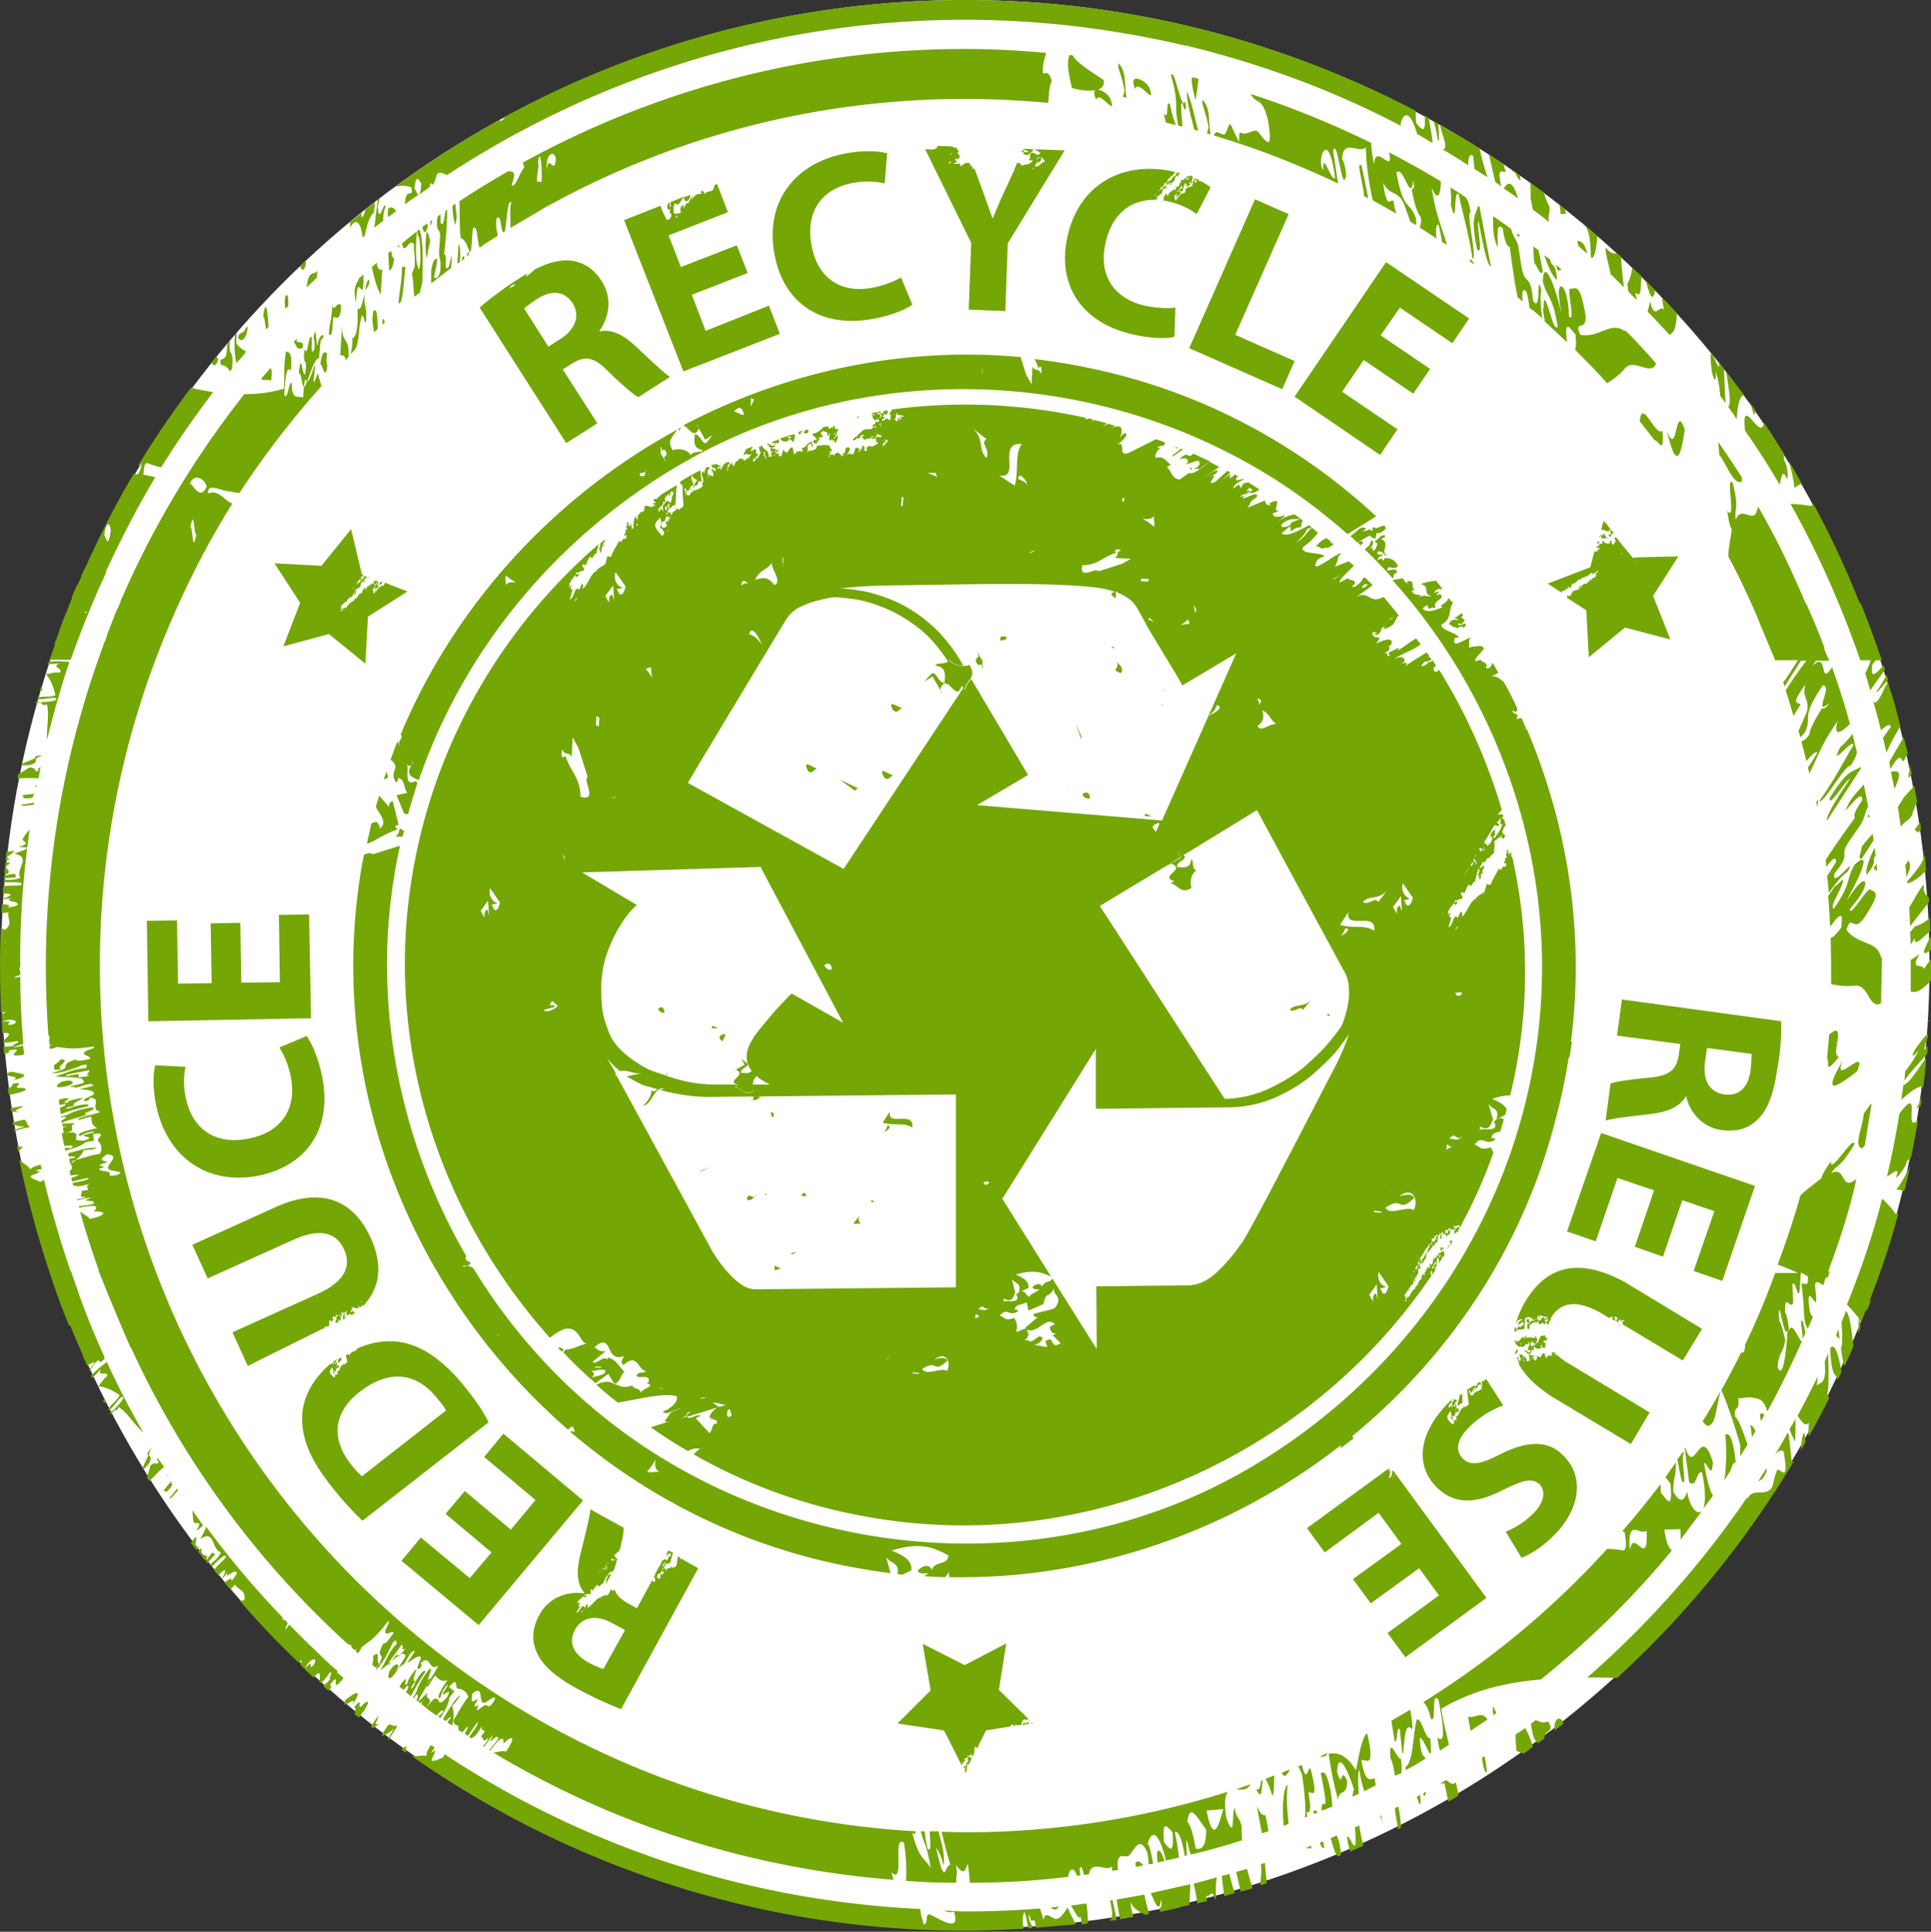
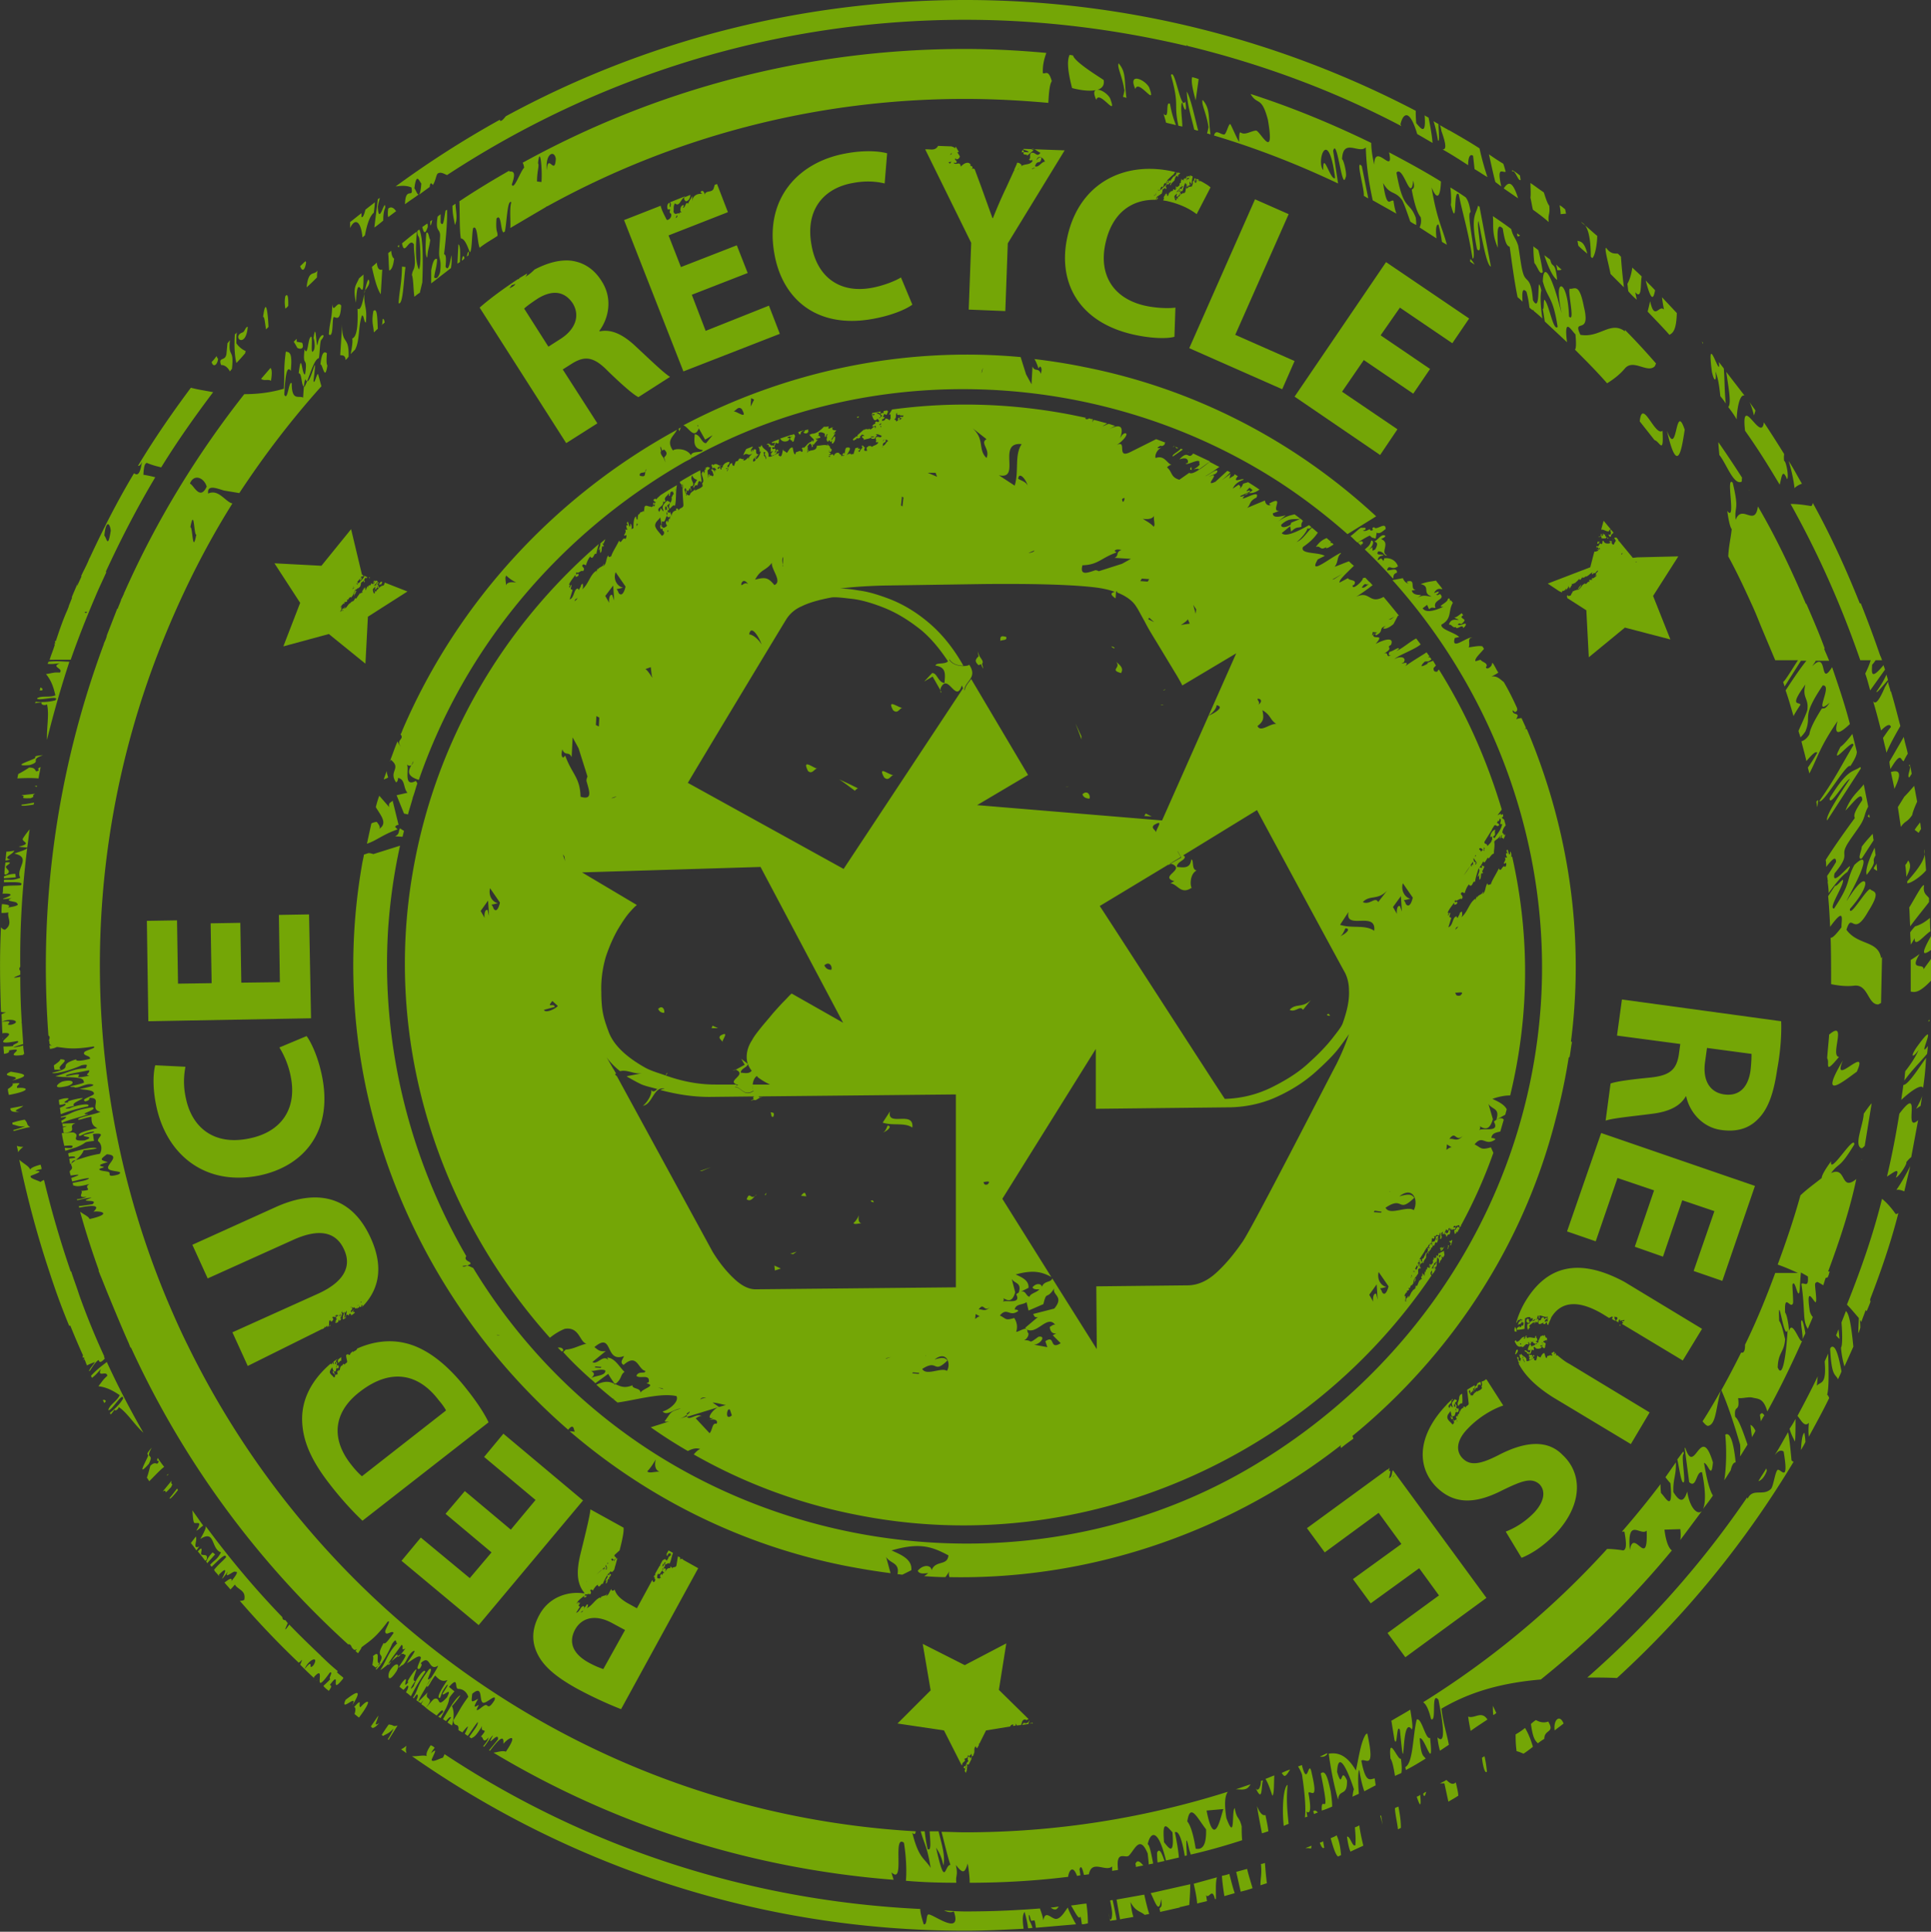
<svg xmlns="http://www.w3.org/2000/svg" width="390.5" height="390.6">
  <rect width="100%" height="100%" fill="#333333" stroke="none" />
-   <circle cx="195.2" cy="195" r="195" fill="#fff" />
  <g fill="#74a606">
    <path d="M68.4 274.9c-.1.2-.1.4 0 .7.2-.1.4-.6.6-.4v-.8c-.2.2-.4.3-.6.5 0-.1 0-.1 0 0zm.5-.1v.2-.2zm-3.9-6c.1-.1.4 0 .5-.3 0 0 .1 0 .1.1v-.3c.1 0 .2 0 .2.1l.4-.4c0 .1-.1.3 0 .3l.5-.2h.1v-.2c-.2.2-.2.2-.5.4.5-.4 0-1.2.5-1.4-.1.3.3.3.3.3.1-.1.3-.3.3-.5l-.2-.3c.2-.4.6.2.8-.3 0-.2-.3.2-.3.1.3-.6.7-.1 1.2-.1 0-.1-.1-.3-.1-.6 0 .2.2.3.1.5.2 0 .3-.2.3-.4-.3 0 0-.4 0-.5.1-.1 0 .2 0 .3.1 0 .4.2.3-.1.1.2-.1.8-.2 1h.1c0 .2-.1.2-.2.2.1 0 .2.2.2.3.2-.1.3-.2.5-.3l.1-.6s0 .1-.1.1c0 .2 0 .5-.3.4.2-.5 0-.5.1-1l-.1.1c-.1 0 0-.2.1-.2 0 .2.1 0 .1.2l.3-.5v.3l-.1.7c.2-.3.4-.1.6 0v-.3c.2-.1.4-.1.4.3 0 0 .1 0 .1-.1l.1-.1v.1c.2-.2.4-.3.6-.5h-.1l-.1-.2-.2.2c.1-.2-.1-.4.2-.5-.1-.2-.2.2-.4.2v.3c0-.2-.4 0-.2-.4l.3-.4-.2-.1.3-.2v.2c.5-.5.3.5.8-.1.1-.4.2-.6.6-.6-.2.2 0 .3 0 .5.3 0 .3-.3.4-.5.1.2.2.3 0 .4v.1c3.8-3.8 4.2-8.6 1.8-13.9-3.5-7.8-10-10.5-19.3-6.3l-16.8 7.6 3.1 6.8 17.3-7.8c5.3-2.4 8.7-1.6 10.3 2 1.6 3.5-.2 6.6-5.3 8.9L47 269.4l3.1 6.8 14.9-7.4zm8.1-5.6l-.1.2c0 .2 0-.1-.1-.2h.2zm-2 .9l-.1.3h-.1l.2-.3zm23.2 16.7c-4-5.1-8.3-8.4-12.7-9.3-2.8-.6-6.1-.3-9.4 1.2v.1c-.3.4-.5.3-.8.6-.1 0 0-.1 0-.2-.2.2-.6.4-.6.7-.1.1-.3.1-.3-.1 0 .1 0 .1-.1.2-.1-.1.1-.1 0-.2 0 0-.1 0 0 .1 0 0 0-.1-.1-.1-.1.1-.2.1-.3.2 0 .4.1.8.2 1.2.1.5-.5.4-.5.8-.1-.2-.3-.3-.4-.1 0 .1.1.1.1.1-.3.1-.7.3-.5.8l-.1-.4c0 .3-.1.5-.1.8 0 0 0-.1-.1-.2-.2 0-.1.4-.2.4v-.2c-.1-.1-.1 0-.2.1 0 .1 0 .5.2.4l-.2.1.1.1c-.2-.2-.3.3-.6 0 0-.3-.2-.4-.1-.6.4.2.3-.5.5-.7-.1-.2-.1-.2-.1-.5.2.3-.1.5.3.6.2-.1.3-.3.1-.7-.2.5-.4-.6-.6-.1 0-.1-.1-.4 0-.5.2-.2.1.9.4.3l-.3-.5.3-.3v-.1c-.2.2-.5.3-.7.5-.2.3.1.4 0 .6l-.3-.4c0 .2-.1.3-.2.4-.1-.1-.1-.2-.1-.2-4.1 3.5-5.9 7.5-5.8 11.5s1.7 7.9 5.5 12.8c2.3 3 4.7 5.6 6.7 7.5l25.5-19.9c-.7-1.5-2.1-3.8-4.5-6.8zm-26.4-5.2v.2-.2zm-.4 2.9c-.3-.4-.7-.6-.8-1 0-.5.4-.8.5-1.1 0 .3.1.4.2.7.2.2.1.1.2.4-.2-.1-.1-.1-.2-.3-.2.1-.1.4 0 .5.3-.3 0 .2.3.2.2.4-.1.7-.2.6zm.7-.4c0-.1 0-.3.1-.2-.1.1-.1.1-.1.2zm5 20.4c-.5-.4-1.3-1.2-2.3-2.5-3.9-5-3.6-10.4 1.9-14.6 6.2-4.8 11.8-3.7 15.9 1.7.6.7 1.2 1.5 1.5 2.1l-17 13.3zm-10.3-92.6l-32.9.6-.3-20.3 6.1-.1.2 12.8 6.8-.1-.2-12.1 6-.1.2 12.1 7.8-.1-.2-13.6 6.1-.1.4 21zm2.7 62.6l.2-.2v.1l-.2.1zm-8.3-137.8l9.2-2.5 7.4 6 .5-9.5 8-5.1-4.6-1.8c0 .1-.1.3-.1.4-.1.3-.4.1-.4.4 0-.1-.1-.3-.2-.1v.1c-.2 0-.4.1-.4.4v-.3c-.1.2-.2.3-.2.5v-.1c-.1-.1-.1.2-.2.2v-.1c0-.1-.1 0-.1 0 0 .1-.1.3 0 .3h-.1v.1c-.1-.1-.2.1-.3-.1 0-.2 0-.2.1-.4.2.2.2-.2.4-.3 0-.2 0-.2.1-.3 0 .2-.1.3 0 .4.1 0 .2-.1.2-.4-.2.3-.1-.5-.3-.2 0-.1 0-.2.1-.3s-.1.5.1.3l-.1-.3c.1-.1.2-.1.2-.1 0-.2-.1-.1-.1-.2-.1.1-.3.2-.4.4-.1.1 0 .3-.1.4l-.1-.3c-.1.2-.1.2-.2.3-.1-.4.4-.3.4-.7 0 0 .1.1.2 0 0-.1 0-.2.1-.3l-.4-.1c-.1 0-.1.1-.2.2 0-.1-.2-.3-.2-.2 0 .2-.1.4-.1.6.2 0 .1-.2.1-.4.1.1.1.2.2.2-.1 0-.3.4-.4.3-.2 0-.3-.4-.4.1l-.1.2v-.1c-.2.1-.2-.1-.3.2v-.1c-.1 0-.2.3-.2.4-.1-.1 0-.2 0-.3-.2.1-.3.6-.4.8h-.1c0-.1.1-.4 0-.4-.1.1 0 .1-.1.2v-.4c-.2 0 .1.4-.2.2-.1.1-.1.2 0 .3h-.2c0 .2-.1.3-.2.4 0 .1.1.1.1 0 0 .1 0 .3-.1.3-.1-.3-.4.4-.4 0-.2.4-.6.8-.7 1.1-.1 0-.2.1-.2-.1-.2.2-.3.6-.5.7 0 0 .1-.1.1-.2-.1.3-.3.1-.5.4v-.1s-.1.2-.1.3v-.1c-.5.2-.7.9-1.2 1.2.1-.1.1-.3.1-.4l-.1.1c0 .1-.1.2-.2.3v.1-.1s-.1-.1 0-.1c-.3-.1-.3.6-.7.7l.3-.6-.1-.1.1-.3c-.1-.1-.2.3-.2.1 0-.1.1-.1.1-.2 0 0-.1 0-.1.1 0 0 0 .1-.1.1 0 0 0-.1.1-.1.2-.3.4-.5.6-.7v.1c.1-.1.1 0 .2-.1 0-.2-.1-.1-.1-.1 0-.1 0-.1.1-.2 0 .2.3-.1.4 0 .3-.3-.1-.4.2-.5l.1.1c.1-.3.3-.5.5-.6 0 .1 0 .1.1.1s.2-.3.3-.3c.1-.3.3-.7.4-.9.1.2-.2.4-.2.6l.2-.1c-.1.1-.1.2-.1.4.1-.1.1-.3.2-.5 0 .1 0 .1.1 0v-.2l.2-.3c-.1 0-.1-.1-.2-.1 0 .1 0 .1-.1.2 0-.1-.1 0-.1-.1.1-.1.3-.3.3-.4l.1.1c.1-.1.2-.3.3-.3v.1c.2-.1.2-.3.4-.3.1-.3.2-.5.2-.8 0-.2.4-.2.5-.5 0 0 0 .2-.1.3.1-.1.1-.4.2-.2-.2.1.1.1 0 .3.1-.1.2-.2.2-.3-.2.2 0-.3-.2-.1.1-.3.2-.5.4-.6 0 .1.1.1.1.1v-.2c.1-.1-.1.3.1.2 0-.1.1-.2.1-.2l-.7-.3c0 .1 0 .1.1.1-.2.5-.5.6-.7 1 0-.1 0-.1-.1-.2.3-.1.1-.2.3-.5-.1-.1-.4.2-.4.5h.1v.3l-.1-.1c.1.2-.2.3-.4.5 0-.3-.2-.2-.1-.4l.7-.8v-.1l.2-.2c.2 0 .1.2.3 0 0-.1-.1-.1-.1-.2l-.2-.1L71 107l-6 7.4-9.5-.5 5.2 8-3.4 8.8zm18.8-11c0 .1 0 .1 0 0 0 .1 0-.1 0 0zm.3-1.5v.2-.2zm-.5.4c0 .2 0 .3-.1.5.1.1 0 .1 0 .3-.1-.1 0-.1 0-.2-.1 0-.1.2-.1.3.2-.1 0 .1.1.2.1.2-.1.3-.2.3-.1-.3-.2-.5-.2-.8.1-.3.4-.4.5-.6zm-1.6.1c.1.1.1.1 0 0v.2-.2zm-5 4.7c0-.1.2 0 .2-.1 0 .1-.2.2-.3.3l.1-.2zm2.6-3.7zm.4-1.6l.1-.2h.1l-.2.2.1.1c-.1 0-.1-.1-.1-.1l-.1.1h-.1.1l-.1-.2c.1-.2.1-.1.2.1zm-.5.3s-.1.1 0 0c-.1 0-.1-.1 0 0zm-.2.5c-.1 0-.1-.2-.1-.4l.1.4c0 .1-.1.2-.1.1 0-.2.1.1.1-.1zm-.1-.1l-.1.3v-.1s-.1.1-.1.2v-.2l.2-.2zm-.3.3c-.2.3-.4.4-.6.6.3-.2.5-.4.6-.6zm46.7 184.3l-21.1 25.2-15.6-13 3.9-4.7 9.9 8.2 4.4-5.2-9.3-7.8 3.9-4.6 9.3 7.8 5-6-10.4-8.7 3.9-4.7 16.1 13.5zm-86.3-79.8c-.8-3.8-.6-6.8-.2-8.2l6.1.3c-.3 1.6-.5 3.8.1 6.4 1.2 5.8 5.6 9.6 12.8 8.1 6.5-1.3 9.7-6 8.4-12.5a17.74 17.74 0 0 0-2.3-5.9l5.5-2.3c.9 1.2 2.3 4.1 3.1 8 2.3 11.1-3.5 18.3-12.7 20.2-11.1 2.2-18.8-4.4-20.8-14.1zM240.7 35.9h-.1.1l-.1-.1v-.2h.1c0 .1-.1.2 0 .3zM134.8 315.6c-.2.2-.3.4-.3.8.3-.1.7-.5.9-.2.3-.6.4-1.4.7-2.2l-.9-.5-.5.9c.1-.1.2-.1.2-.2.1 0-.2.3 0 .4.2-.1.2-.6.5-.5v.1c.3-.4.2.2.3.3-.2 0-.3.3-.5.3 0 .3-.2.5-.4.8.1-.1.1-.1 0 0zm.6 0l-.1.3.1-.3zm188-207.2s.1 0 .1.1l-.2.2.1-.3zm-.4 1.5l.1-.4c.1.1.2 0 .4 0l-.3.5s-.1-.1-.2-.1zm.5-1.4zm1.6.4c-.1-.2 0-.2.1-.2l.1-.1-.1.1c.1.1 0 .2-.1.2-.1.2-.1.2 0 0zm1 .1c.1 0 .1-.1.2.1-.1 0-.1-.1-.2-.1zm-90.9-68.5c.3.1.7.1 1 .2 2.6.6 4.5 1.6 5.8 2.6l2.8-5.4c-.4-.4-1.1-.8-2-1.3l-.1.1v-.1c-.1 0-.1-.1-.2-.1l.1.1c0-.1-.1 0-.1 0v.1c-.1-.1-.1-.1 0-.3-.1 0-.2.3-.2.1.1-.1.1-.1.2-.1-.1-.1-.2-.1-.4-.2h-.2v.3c.1-.1.2 0 .2.1v.1c0-.1-.1 0-.1-.1v.2c0-.2-.1-.4-.2-.3.1.1.1.1.1.4-.1.3-.1-.2-.3.1 0-.1.1-.2 0-.2s-.1.2-.1.3c.1-.2.1-.3.1-.6.1-.1 0 0 .2-.1l-.1-.1c.1 0 .1-.1.1-.2-.1 0-.1 0-.2-.1 0 .1-.1.2-.1.2-.1.2.1 0 0 .2-.1 0 0 .1-.2.3v-.1c0-.1-.1.1-.1.1 0 .1.1.6-.1.7v.2c-.2.2-.3.1-.5.2v-.1c-.1.1-.4.2-.5.4 0 0-.2 0-.1-.1 0 0 0 .1-.1.1 0-.1.1-.1 0-.2 0-.1-.1-.4.1-.4.1.2-.1.1 0 .4.1 0 0-.1 0-.2.1 0 .1 0 .1.1 0-.1.1 0 .1-.2.1-.1 0 .2.1.2v-.3h.2c.2-.2-.1-.5.2-.8 0 .2.1.4.2.4-.1 0-.2.3-.3.2.1.2-.2.1-.1.3.1-.2.2-.2.2-.2.1 0 .1-.3.2-.3s.1.1 0 .1c0-.1.1-.1.1-.1 0-.5.1-.9.2-1.4-.1-.1-.2-.1-.4-.2-.1 0-.3.1-.4.1 0 .2-.1.1-.1 0h-.1l-.1.2c-.1.1 0 .4.1.2v.1c0-.1.1-.2.2-.2-.1.1.1.1.1.2-.1.1-.3.1-.4.2v-.1c-.1.1-.1.3-.2.3v.2-.2c.1-.2.1-.5.2-.7l-.2.1c.1-.1.2-.2.2-.3h-.1c0 .2-.2.3-.2.5v.1-.1c-.1.1-.1.2-.2.2 0 0 .1-.1.1-.2-.1 0-.2-.2-.3.1l.1-.1-.2.5c-.1-.1.1-.2.1-.4-.1.3-.4 0-.4.3 0-.1-.1-.4-.2-.3.1.1 0 .2.1.3 0 .1-.1 0-.1.2v.3c-.3-.1-.2.3-.3.5-.2.2-.3.2-.5.4 0-.1-.2-.3-.2-.2 0 .2-.1.4-.1.6.2 0 .1-.2.1-.4.1.1.1.2.2.2-.1 0-.3.4-.4.3-.2 0-.3-.4-.4.1l-.1.2v-.1c-.2.1-.2-.1-.3.2v-.1c-.1 0-.2.3-.2.4-.1-.1 0-.1 0-.3-.2.1-.3.6-.4.8h-.2c0-.1.1-.4 0-.4-.1.1 0 .1-.1.2V39c-.2 0 .1.4-.2.2-.1.1-.1.2 0 .3h-.2a.76.76 0 0 1-.2.4c0 .1.1.1.1 0 0 .1 0 .3-.1.3.1.1 0 .2-.1.3zm3-.2s0-.2.1-.1l-.1.1zm1.2-3zm-.4 0s-.1.2-.2.1c.1-.1.1 0 .2-.1zm-.5 2c0-.2 0-.2.1-.3 0 .2-.1.3 0 .4.1 0 .2-.1.2-.4-.2.3-.1-.5-.3-.2 0-.1 0-.2.1-.3.2-.1-.1.5.2.3l-.1-.3c.1-.1.2-.1.2-.2 0-.2-.1-.1-.1-.2-.1.1-.3.2-.4.4-.2.1 0 .3-.1.4l-.1-.3c-.1.1-.1.2-.2.3-.1-.4.4-.3.4-.7 0 0 .1.1.2 0-.1-.3.2-.3.3-.5.1 0-.1.2 0 .2.1-.1.1-.3.2-.3v.1c.1-.2.1.1.1.1-.1 0-.1.2-.2.2 0 .2-.1.3-.2.4s-.1.2-.1.4c.1-.1.3-.3.4-.1.2-.5.3-1.2.6-1.7.1-.1.1.2.1.3.1-.1.1-.2.1-.4-.1.3 0 .2 0 .4 0 0 0-.1.1-.1l-.3 1.6c-.1.3-.3.1-.4.4 0-.2-.1-.3-.2-.1v.1c-.2 0-.4.1-.4.4v-.3c-.1.2-.2.3-.2.5v-.1c-.1-.1-.1.2-.2.2v-.1c0-.1-.1 0-.1 0 0 .1-.1.3 0 .3h-.1v.1c-.1-.1-.2.1-.3-.1 0-.2 0-.3.1-.4.4.2.5-.3.6-.4zm-.1-.4l.1-.1-.1.1zm.8-.5l-.1.1.1-.1zm-1.2.7c0 .2 0 .3-.1.5.1.1 0 .1 0 .3-.1-.1 0-.1 0-.2-.1 0-.1.3-.1.3.2-.1 0 .1.1.2.1.2-.1.4-.2.3-.1-.3-.2-.5-.2-.8.1-.3.4-.4.5-.6zm-1.6.1c.1 0 .1.1 0 0v.2-.2zm87.4 67.9l.5-1.8 2 2.4-.5.5c0 .2 0 .2-.1.3s-.2.1-.2 0c-.1-.1-.1-.3-.3-.4h.5c.1-.3.1-.6-.1-.8.1 0 .2-.2.1-.3 0 .1-.3.1-.3.4-.5.2-1-.4-1.6-.3zm-1 3.9v-.1h.2s-.1 0-.2.1zm-248.2 5.9c0-.1 0-.1.1-.2l.1.1-.1.2s0-.3-.1-.1zm-1.9 147.3v-.2s.1 0 .1-.1-.1-.1-.1-.2c-.3.3-.5.4-.5.9.1.1.1-.2.2-.2v.1s.2-.1.3-.3zm-.4.1l.2-.2-.2.2zm-1.2 1.2s0 .1 0 0c0 .1 0 0 0 0zm-2.1 1.1c-.1.1-.1.2-.1.3-.1.1-.2.1-.3.2v-.3c0-.1.2-.4.4-.2zm-.5.5c-.1 0-.1.1-.2.1.1-.1.1-.2.2-.1zm2.4 6.2zm137.8 75l.2.2h-.2l-.1-.1c0-.1.1-.1.1-.1zM70.4 273.6c-.1 0-.1 0 0 0zm50.4-188l-7-10.9 1.9-1.2c2.6-1.6 4.4-1.4 7.3 1.6 3 2.9 5.1 4.7 6.1 5.2l6.4-4.1c-1.2-.7-4.4-3.8-7.2-6.4-2.3-2.1-4.6-3.3-7-2.8l-.1-.1c1.8-2.4 2.8-6.4.5-10-1.6-2.6-3.8-3.9-6.3-4.2-2.2-.2-4.6.4-7.3 1.8-.6.6-1.3 1.2-2.1 1.6.3-.1.5-.4.6-.8l-1.5.9s-.1 0-.1.1-.1.1-.2.2v-.1c-3.2 2.1-6 4.2-7.8 5.8l17.5 27.4 6.3-4zM103 58.3l.3-.4v.1c.1-.6.8-.3.9-.7 0 .5-.8.8-1.2 1zm7.9 11.8l-4.9-7.7c.4-.4 1.2-1 2.7-2 2.9-1.8 5.4-1.6 7.1.9 1.5 2.4.7 5.2-2.4 7.2l-2.5 1.6zM68 267.2c.1 0-.1-.3-.3-.1.2-.1.3-.3.5-.4l-.3-.1.2-.2h-.2c.3-.3.8-.6 1.2-.4-.2.5-.7.8-.7 1.3-.2.1-.3.2-.5.2-.1-.1-.2-.3.1-.3zm8.8-149.3c-.1.1-.1.2-.1.4.1 0 .3-.3.4-.1.1-.2.1-.3.2-.5l-.2-.1c-.2.1-.2.2-.3.3zm.3 0l-.1.1.1-.1zm129.6 230.9c.1-.2.3-.3.2-.4h.6c-.1.1-.1.1-.1.2.3-.4.5-.1.7-.7.2.1-.2.4 0 .4-.1 0-.1.2-.1.3l-1.3.2zm1.7-.4l.2.1h-.3s0-.1.1-.1zm-13.3 9.7c0-.1 0-.2.1-.3 0-.4-.2-.2-.3-.3-.1-.3.3-.5.4-.4 0 .1-.1.4.1.4l-.1-.7c.5-.1.2.8.2 1.2l-.2.5-.2-.4zm46-320.7c0 .1 0 .1 0 0zm-37.8 25.5l.5-13.7 11.5-18.8-8.3-.3-.1.1c.4.2 1.1.3 1.1.6-.3 0-.6-.1-1 0-.2.8.8.2.7.7l1.3-1.1-.4-.2c.4-.4 1.1.4 1.8.7-.7 1-1-.2-1.8 0-.6.3 0 1.1-.5 1.3.1.3.4.3.6.1h.1l-.1.1.1.2c-.7.9-1.6.4-2.4 1.1.1-.1.2-.2.2-.3-.3-.4-.6-.5-.9-.5l-.1.2s.1 0 .1-.1c0 .1-.1.1-.1.2l-.5 1.1.1.1h-.1l-1.6 3.5c-1.1 2.3-1.9 4.2-2.7 6.2h-.1l-2.3-6.4-1.3-3.5c-.2-.1-.4-.2-.6 0 .6-.8-.6-.5-.2-.9-.5-.8-1.5-.2-2 .4-.2-1.3-.9-.1-1.5-.8.1.1.4-.1.5.1.6-.6-.7-.6.1-1.1-.2.1-.1.4.1.3a.65.65 0 0 0 .6-.6l-.5-.8.3-.1-.6-1h-.1v.3c-.2-.2-.5-.3-.8-.4l-2.7-.1c-.6 1.1-1.6.6-2.6.7l9.3 18.9-.5 13.5 7.4.3zm7.3-31c-.4-.2-.7.1-1 .5.3-1.2 1.5-.5 1.7.3-.7 0-1.3 1.3-2 .9.5-1.5 1.1-.1 1.3-1.7zm-1.4 2v.1l-.5.2v-.1l.5-.2zm-3.1.1c-.1.1-.2.2-.3.4 0-.1.1-.3.3-.4zm-14-.9l-.3-.3.6-.1-.3.4zm.3-1.9l-.3.1.4-.4-.1.3zm-54 8.7l1.2-.5c0 .8-.5 1.3-.9 1.3-.4-.3-.4-.6-.3-.8zm102.4-4.2zm-98.1 31.2l-2.8-7.3 11.3-4.4-2.2-5.6-11.3 4.4-2.5-6.4 12-4.7-2.2-5.7-.5.2c0 .1 0 .2-.1.4-.2 1.4-1.7.5-1.9 1.6 0-.6-.5-1.1-.8-.6 0 .2.2.3.3.4-.9-.1-2 .3-2 1.6v-1.2c-.4.9-.8 1.1-.9 2 0-.1.1-.3 0-.5-.5-.3-.5 1-1 .9l.2-.4c-.1-.3-.4 0-.5.1-.2.2-.4 1.2.1 1.2l-.5.1c0 .1.1.1.1.2l.1.1-.1-.1c-.5-.3-1 .5-1.3-.4.1-.7-.1-1.1.3-1.7.9.9 1.2-1 2-1.3v-.1l-3 1.2c.3.5.1.3.1 1-.4-.3 0-.4-.2-.9-.5.1-.6 1-.3 1.4.9-.4-.1.6.6.8.3.8-.7 1.5-.9 1.2-.5-1-1-1.9-1.2-2.8l-7.4 2.9 12 30.6 19.5-7.6-2.2-5.7-12.8 5.1zM137 43.7c-.1.2-.1.3-.4.4.2-.2.2-.8.4-.4zm69.6-12.9l.2-.5.3.3c-.1.2-.3.2-.5.2zm-10.7 326.3l-.1.1c.1 0 .1 0 .1-.1zm35.6-295.3c-6.5-1.5-9.4-6.4-7.9-12.8 1.4-6.1 5.4-8.7 10.1-8.6.1-.1.1-.2.2-.3.1.1 0 .2-.1.3h.2v-.1l.2-.3c-.1 0-.1-.1-.2-.1 0 .1 0 .1-.1.2 0-.1-.1 0-.1-.1.1-.1.3-.3.3-.4l.1.1c.1-.1.2-.3.3-.3v.1c.1-.1.2-.3.4-.3.1-.3.2-.5.2-.8 0-.2.4-.2.5-.5 0 0 0 .2-.1.3.1-.1.1-.3.2-.2-.2.1.1.1 0 .3.1-.1.2-.2.2-.4-.2.2 0-.3-.2-.1.1-.3.2-.5.4-.6 0 .1.1.1.1.1v-.2c.1 0-.1.3.1.2.1-.3.5-.3.4-.7.2 0-.2.3.1.4-.1.2-.2.2-.2.4.1-.1.1.1.1.1l.1-.2c.1-.3.4-.5.7-.8.1-.4.2-.8.5-1 0 .2.2-.1.1.3.1 0 .2-.2.2-.3-.1.1 0 0-.1 0 0-.1.2-.3.2-.2v.1c.1 0 0-.1.1-.3 0 .1.1 0 .2-.1-.1 0-.3-.1-.5-.1-.1.1-.1.2-.2.3 0-.1.1-.2.1-.3h-.1v.1-.1h-.2c0 .1.1 0 .1.2l-.3.6c.1-.1 0-.2 0-.2-.1 0-.1.3-.2.3l.1-.3c-.3.4-.2.1-.4.5-.1.1-.3.3-.3.5v-.2c0 .4-.1 0-.2.3v-.1c-.1.1-.1 0-.1-.1-.2.1-.1.6-.3.6 0-.1-.1-.1-.1-.2.1 0 .1-.1.2-.2 0-.2-.2.2-.2-.1-.1 0-.2 0-.2.1.5-.5 1-1 1.5-1.4v-.1l.3-.3c-.1 0-.3-.1-.4-.1-9.7-2.2-18.9 2.1-21.4 13-2.1 9.1 2 17.3 13.1 19.9 3.9.9 7.1.9 8.5.5l.2-5.9c-1.4.2-4 .1-6.2-.4zm2.6-21.5c0-.2 0-.1 0 0zm.6-2.3l.7-.8v-.1.1l.2-.2c.2 0 .1.2.3.1 0-.1-.1-.1-.1-.2l.1-.2v.1l.1-.2c.1.1-.2.5 0 .4-.2.5-.5.6-.8 1 0-.1 0-.1-.1-.2.3-.1.1-.2.3-.5-.1-.1-.4.2-.4.5h.1v.3l-.1-.1c.1.2-.2.3-.4.5.2-.4 0-.3.1-.5zm-.5.4c.1-.1.1 0 .2.1l.1-.1v-.1h.1l-.1.1v.2s0-.1-.1-.1l-.1.1h-.1l.1-.1-.1-.1zm-.3.5s-.1 0 0 0c-.1 0 0-.1 0 0zm-.1.5c-.1 0-.1-.2-.1-.4l.1.4s-.1.2-.1.1c0-.3 0 .1.1-.1zm-.2-.1l-.1.3v-.1s-.1.1-.1.2v-.2l.2-.2zm-.2.2c-.2.3-.4.4-.6.6.2-.1.4-.3.6-.6zm1.7 1s0-.1 0 0zM261.8 73l-2.5 5.7-18.8-8.3 13.3-30.1 6.8 3-10.8 24.4 12 5.3zm19.1 225.9l.3-1.4-.3-.1.1-.6-.2.2c-.1.1-.1.3-.2.1L264.3 309l3.6 4.9 10.9-8 4.6 6.3-9.8 7.1 3.6 4.9 9.8-7.1 4 5.5-10.4 7.6 3.6 4.9 16.4-12-18.9-25.8c-.3.3-.1 1.4-.8 1.6zm.7-.1l.1-.2v.1c0-.3.3-.3.3-.5 0 .2-.3.4-.4.6zM279.1 92l-17.3-11.8L280.3 53l16.8 11.4-3.4 5-10.6-7.2-3.9 5.6 10 6.8-3.4 5-10-6.8-4.4 6.4 11.2 7.6-3.5 5.2zm29.2 178.3c-.7 0-.9 1-1.6 1l-.1-.3-.3.2c.3.7.7 1.4 1.5 1l-.1.1c.5.4.7-.9 1.4-.4v-.4h-.3l.4-.1c.1 0 0 .3.2.4.2-.2.4-.3.1-.5.1-.1.3.2.5 0 0 0 0-.1.1-.2 0 .1 0 .1-.1.2 0 .3.4.4.5.4 0 .4-.4.3-.6.5 0 0 0 .1-.1.1 0 0 0-.1.1-.1v-.1c-.5.4-.1-.5-.6-.2v.1c-.2.4-.2.3-.4 1.1l.2-.3c0 .5.2.2.4.1l-.1.6c-.1-.1-.4-.1-.4 0 .1-.1-.5-.6-.7-.4.1.4.6.1.5.7.2-.3.3.1.5-.1-.2.3 0 .5-.1.8l.3-.2c0 .1-.5.4-.1.7.1-.2.5-.1.5-.4v.1c.3 0 0-.6.4-.4 0-.2-.1-.3-.2-.3-.1.1-.1.4-.3.5-.1-.3.3 0 0-.5-.1-.2-.5.3-.5-.3h.3c-.1-.4.2-.4.1-.7.2-.2.4.2.5-.1 0-.3-.2-.7.2-.5.3.5.9.3 1.2.2l.2-.3c0-.2-.4.1-.3-.2l.3-.1v.1c.1 0 .2-.2.3-.3-.1.3-.3.2-.2.6.2.1.2.2.3.1 0 0-.1.1 0 .1.3.1.3-.5.3-.6.3-.6-.4-.4-.4-.8l.8-.3c0-.1-.1-.3-.1-.4-.1 0-.2 0-.3-.2 0-.3-.1 0-.1-.4l-.3.3v-.2l-.5.2v-.1c-.2.4-.3.7-.5 1v.3c-.1.1-.1.1-.2.1s-.2-.3-.4-.3l.4-.1c0-.3-.1-.6-.3-.7.1 0 .1-.3 0-.3 0 .1-.3.2-.1.4-.4.2-1.2-.4-1.8.2.4-.4-.4-.3.1-.5-.4-.4-.2.5-.6.5-.2-.2.1 0 .1-.4zm-1.4 1.6l.2-.2-.2.2zm.5-.1c0-.4.2 0 .3 0 0 0-.2.1-.3 0zm4.6-.3c0 .1-.2 0-.3 0 .1 0 .1-.1.3 0zm-1.2.1v-.1.1c0 .1 0 .2-.1.2-.1.2-.1.2 0 0h-.1c0-.2.1-.2.2-.2zm2-.4v-.2c0 .1.1.2.1.3 0 0 0-.1-.1-.1zm14.9-3.1l-.2-.1c.1-.3.2-.1.2.1zm32.5-61.6l-32.2-4.4-1 7.3 12.8 1.7-.3 2.2c-.5 3-1.8 4.2-5.9 4.6s-6.9.8-7.9 1.2l-1 7.5c1.3-.5 5.7-.9 9.5-1.4 3.1-.4 5.5-1.4 6.7-3.5h.1c.6 2.9 3.1 6.3 7.2 6.8 3 .4 5.4-.3 7.2-2.1 2.2-2.1 3.3-5.4 4-10.2.7-3.7.9-7.3.8-9.7zm-6.2 10c-.5 3.4-2.3 5.2-5.3 4.8-2.9-.4-4.4-2.8-3.9-6.5l.4-2.9 9 1.2c0 .6 0 1.6-.2 3.4zm-30.2 12.6l31.1 10.7-6.6 19.2-5.8-2 4.2-12.1-6.5-2.2-3.9 11.4-5.7-2 3.9-11.4-7.4-2.5-4.4 12.8-5.8-2 6.9-19.9zm-15.3 34c-.9 1.5-1.5 3-1.9 4.4.2-.1.3-.4.4-.6 0-.1.1-.2.2-.2l-.2.2c.2.2.4-.2.6-.2v.2l.3-.1c-.1.4-.3.1-.5.2l.1.3c-.3-.4-.4.3-.6.7.2-.4.8-.1.8-.8l.2.3.1-.2c.2.2.1.7-.1.8-.1-.1-.1-.1-.1-.2-.1.2-.2.5-.5.5l.1-.2c-.4.1-.7.3-.7.7.5 0 1.1-.1 1.6-.2 0-.8.1-1.3.1-2.1.3-.2.8-.4 1.1-.2v.2c.2 0 .3 0 .4-.1.2.2-.1.4.1.5l.5-.3c0 .3-.4.4-.6.5 0 0 .1-.1.1-.2-.2-.1-.6.6-.8.1-.1.1.2-.4-.2-.4-.3-.1-.3.3-.3.5s.4.2.3.4c.2-.1.2-.3.5-.2-.2.1-.4.5-.5.2-.3.4-.1 1.3.1 1.3-.1-.3.6-.5.1-.7.2-.4.6-.5.8-.8v.1l.4-.2c0 .1-.1.2-.1.4l.4-.6c-.2.4.2.2.3.3 0-.3.2-.5 0-.7s-.1.2-.3.2l.2-.5.1-.4c.4 0 0 .9.4.5l-.1-.5c.6 0 1.3.5 1.7.2-.1.3-.1.8.1 1-.2-.1-.5 0-.7.1-.1-.1.2-.7.5-.6-.2-.8-.6.6-.7-.3-.7-.2-.4.9-1 .5 0 .4-.1.2-.1.6.2.6.7-.1 1.1 0 0 0-.1.1-.1.2.3.1.4 0 .5-.2.3-.4.2.3.4.4h.1c.1-.4.3-.8.5-1.2 0-.1.1-.2.1-.3 2-3.3 5.5-3.6 10.4-.7l1.3.8.6-.3c.3.2-.1.3.1.5h-.2l.8.4v-.2c-.4-.4 0-.2-.3-.7.2.2.6-.1.7.4l-.3.5.5.3c0-.3 0-.6.4-.6-.1 0-.1.1-.1.2.1.1.3.1.4-.1v.1l.5-.1c0 .5-.5 0-.5.4l.3.1-.3.3 12.3 7.4 3.9-6.4-15.7-9.5c-9.3-5-15.7-3.2-20 3.9zm3 4l.2-.2-.2.2zm1.6-.3l-.2-.2.2.1v.1zm-18.2 16.6c-.1.2-.2.5 0 .9.2-.2.5-.7.8-.5.1-.6 0-1.3 0-2-.1.1-.2.1-.3.2-.2 0-.2.4-.3.4 0 .4-.1.7-.2 1 0-.1 0-.1 0 0zm.5.1l.1-.3-.1.3zm12.1-8.3c-.1.1-.2.2-.2.4h-.1c-.1-.2-.2-.3-.2-.5l.1-.2s0 .1-.1.1c-.1-.2-.2-.4-.2-.6.6-.1 0 .8.7.8zm-4.4 19c-3.7 1.9-5.7 2.2-7.2.8-1.6-1.5-1.4-3.8 1-6.2 2.2-2.3 5-3.9 7.1-4.6l-3.4-5.3s-.1.1-.1.2v-.2c-.1 0-.1.1-.2.1v.1c-.2.1-.5.2-.7.3.1.3.2.7 0 .9l.1.4c-.4.5-.6.4-1 .7-.1-.1 0-.1 0-.2-.2.3-.7.5-.8.9-.1.1-.4.1-.4-.1 0 .1 0 .2-.1.2-.1-.2.1-.2 0-.3 0 0-.1 0-.1.1 0-.2-.5-.6-.1-.9.4.4-.2.3.2.7.1-.1 0-.3-.1-.3.1-.1.2 0 .3.1 0-.2.2-.1.2-.4.2-.3.2.4.3.2l-.2-.6.3-.1c.1-.2.1-.4 0-.6l-1.5.9.3 2.7c.1.6-.7.5-.6 1-.1-.3-.4-.4-.5-.2 0 .1.1.1.2.1-.4.1-.9.4-.7 1l-.2-.5c0 .4-.2.6-.1 1 0-.1 0-.2-.1-.2-.3 0-.1.5-.3.6v-.2c-.1-.1-.2.1-.2.1-.1.1 0 .6.2.5l-.2.1c0 .1.1.1.1.1-.3-.2-.4.4-.7 0-.1-.3-.2-.5-.1-.8.5.3.4-.6.7-.9-.1-.3-.2-.3-.1-.6.2.4-.1.7.3.8.2-.1.4-.4.2-.9-.3.6-.5-.8-.8-.1 0-.2-.1-.4 0-.7.3-.2.1 1.1.5.4l-.4-.6.4-.4v-.1c-.2-.3-.3-.1-.4-.3-.2.3-.6.6-.6 1l.1-.1c-.2.3.2.5 0 .8l-.4-.5c0 .3-.1.5-.2.6-.6-.7.7-.8.4-1.6.1 0 .2.1.3-.1 0-.1-.1-.1-.1-.1-.4.4-.9.8-1.3 1.3-6.2 6.6-5.7 12.9-1.7 16.7 3.4 3.2 7.5 3.3 13 .5 4.1-2 6-2.7 7.6-1.3 1.2 1.2 1.2 3.3-1 5.7-2.2 2.3-4.5 3.4-5.8 3.9l3.2 5.3c2-.8 4.4-2.3 7-5 5.3-5.7 5.4-12 1.3-15.8-3.1-3.2-7.7-2.7-12.9 0zm-8.9-9.9v.3-.3zm-.5 3.7c-.4-.5-.9-.8-1-1.3-.1-.7.5-1 .6-1.4.1.3.2.5.2.9.3.2.1.1.2.5-.2-.1-.1-.2-.2-.4-.2.1-.1.5.1.7.4-.3.1.3.4.3.2.4-.2.8-.3.7zm.9-.5c0-.1-.1-.4.1-.2 0 0-.1.1-.1.2zm20.3-13.5c-.1.1-.2.1-.2.2v-.4l-.3-.3c0 .1.1.3-.1.3-.2-.3.1-.1.1-.3l-.2-.2c-.1.1-.1.2-.2.2v-.1l-.3.3c.2 0 .3.6 0 .4-.2-.2-.5.1-.8.1l-.1.4c-.3 0-.3-.6-.5-1-.4 0-.6.6-.8.9-.2-.2-.8-.2-.5-.6-.3.3-.1 1.7-.8 1l.1-.3c-.6.2-1.3.8-1.6.6.1-1-.9-.8-1.1-1.6.1.2-.1.3-.2.4 0 .1.1.1.1.1-.1 0-.1-.1-.1-.1-.1-.1-.2-.2-.2 0 .3.1 0 1 .4.5-.1.5-.2 1-.5 1.2 1.3 2.5 3.6 4.7 6.9 6.8l15.8 9.5 3.8-6.4-16.2-9.8c-.8-.4-1.7-1.1-2.5-1.8zm-6.6 1.5c0-.1-.2-.5-.4-.6.4 0-.3-.7.2-.5-.3.5.4.8.2 1.1zm3.9-.6l.1-.4-.1.4zm18.9-162.2l-.2.2.2-.2-.9.1-2.8-3.4c-.2 0-.1-.1-.1-.2l-.4-.5h-.4c-.1.4.5.5.1.9-.1.1-.2.7-.5.5 0-.1 0-.1.1-.1-.2 0-.2-.1-.3-.2 0-.4.2-.3.4-.5a.76.76 0 0 1-.4.2v-.1h-.4c-.2.3.2.1.2.3l-.3.2c-.3 0-.9.1-1.1-.5-.3-.2-.2.2-.3.5-.2.3-.3-.1-.5 0 0 .3-.2.3-.3.6l-.3-.1c-.3.5.3.1.3.4.1.5-.2.1-.2.4.2 0 .3-.3.4-.4.1 0 .2.1.1.3-.3-.3-.2.4-.5.3v-.1c-.1.4-.4.1-.6.3l-.8 3.1-8.6 3.3 2.4 1.6h.1l.3.2s.1-.1.1-.2l.1-.2v.1c.2-.1.2.1.4-.2v.1c.1 0 .2-.3.3-.4.1.1 0 .2 0 .3.2-.1.4-.5.5-.8h.1c-.1.1-.1.3-.1.4.1-.1 0-.1.2-.2 0 .1 0 .2-.1.4.3 0 0-.4.2-.2.1 0 .1-.2.1-.3l.1.1c0-.2.1-.3.2-.4 0-.1-.1-.1-.1 0 0-.1.1-.2.2-.3.1.3.5-.4.4 0 .3-.3.7-.6.9-.9.1 0 .2 0 .2.2.3-.2.4-.6.6-.6 0 0-.1.1-.1.2.2-.2.3 0 .6-.3-.1 0-.1.1-.1.1s.1-.2.2-.2c0 0-.1.1 0 .1.5-.1.9-.7 1.4-.9a.76.76 0 0 0-.2.4h.2l.3-.3v.1c.3.1.5-.6.8-.5-.1.2-.3.4-.5.6l.1.1-.2.3c.1.1.2-.2.2-.1s-.1.1-.1.1c.1 0 .1-.1.2-.1-.2.4-.6.5-.8.7v-.1c-.1 0-.1 0-.2.1-.1.2.1.1.1.1 0 .1 0 .1-.1.2 0-.2-.3.1-.4-.1-.3.2.1.4-.2.5l-.1-.1c-.2.2-.4.5-.6.5 0-.1 0-.1-.1-.1-.2 0-.3.3-.4.2-.2.3-.4.6-.6.8-.1-.2.2-.4.3-.5l-.2.1c.1-.1.1-.2.2-.4-.2.1-.2.3-.3.4 0-.1 0-.1-.1-.1v.2l-.3.3c.1 0 .1.2.2.1 0-.1 0-.1.1-.2 0 .1.1 0 .1.1-.1.1-.3.2-.4.3l-.1-.1c-.1 0-.3.2-.4.2v-.1c-.2.1-.3.3-.5.2-.1.3-.3.5-.4.8 0 .2-.5.1-.6.4 0 0 .1-.2.1-.3-.1.1-.2.3-.2.2.3-.1 0-.1.1-.3l-.3.3c.2-.1 0 .3.2.1 0 .1-.1.1-.1.2l3.9 2.5.5 9.5 7.3-6 9.2 2.4-3.5-8.8 5.1-8-8.3.2zm-5.6-.4l.2-.3-.2.3zm2.4-.2c-.2-.3.2 0 .2-.4 0 .2 0 .4-.2.4zm.5-.7c0 .1 0 .1 0 0 0 .2 0 .1 0 0zm2.5 2.3l-.2-.1h.3l-.1.1zm6.5.5s.1-.1.1-.2c0 .1-.1.2-.1.2zm1.3-.9zm-32.2 160.6c0-.1-.1-.1-.1-.2.2-.3.1-.8.5-.8.2.4-.2.7-.4 1zm17.1-165.4l.2-.4-.2-.1h.3c.1.1-.1.3 0 .4.2-.1.4-.2.2-.5.1-.1.3.3.5.2-.1.2.2.5.3.5-.1.4-.5.2-.8.3 0 0 0-.1.1-.1-.7.3 0-.5-.6-.3zm.9-.4l.1-.1c0 .1 0 .1-.1.1zm-24.9 172v-.1.1zm-105.2 76.7s.1-.1 0 0l.1.2.1-.3c0-.4.9-.6.4-1 .1-.2.5-.1.6-.4.1 0 .1.1.1.1v-.4c.1-.1.2 0 .3.1l.5-.5c0 .1-.1.4.1.5l-.4.4c-.1-.1-.1-.3-.2-.4l-.3.3v.2c0 .3 0 .5.2.4-.2.3-.6.5-.4.8h.4l.6-1.2h-.1c0-.2.2-.5.4-.6l.2-.3c-.1.1-.1.1-.3.2.7-.5 0-1.5.7-1.8-.1.3.1.3.2.4l.4-.7-.1-.1.2-.2 1.3-2.6 4.9-.8c.1-.3.3-.4.7-.4-.2.1-.1.2-.1.3l.5-.1c0-.1 0-.2.1-.2.1.1.1.1.1.2l.9-.1c.2-.6.2-1.2 1-1.1v.2c.2-.2.4-.2.5-.3l-6-5.9 1.5-9.4-8.4 4.4-8.5-4.3 1.6 9.4-6.7 6.7 9.4 1.4 3.5 6.9zm11.1-8.2l-.1.2c0 .2 0-.2-.1-.2h.2zm93.7-68.3zm7.2-12a1.93 1.93 0 0 1 .3 1c-.1-.1-.3 0-.4-.1-.1-.4 0-.6.1-.9zm-7.6 11.4l.6-.3c0 .2.1.4.1.6-.1-.1-.1 0-.2.2 0-.2-.1-.3-.2-.2-.3-.1-.2.6-.4.7v-.1c-.2 0-.4.2-.4.5-.4-.4.4-.5-.1-.7.5-.1.5-.6.6-.7zm-160.7 35.6c-.1 0-.4 0-.4-.2 0 .1-.1.2-.2.2-.1-.2.1-.1.1-.3h-.1v-.1l-.4-.2-.3 1.8c-.1.6-.8.2-.9.7 0-.3-.2-.5-.4-.3 0 .1.1.1.1.2-.4-.1-.9.1-1 .8v-.5c-.2.4-.4.5-.4.9v-.2c-.2-.1-.2.5-.4.4l.1-.2c0-.1-.2 0-.3.1s-.2.6.1.6l-.2.1c0 .1.1.1.1.1-.2-.3-.5.2-.7-.2 0-.3 0-.5.2-.8.4.4.5-.5.9-.6 0-.3-.1-.3.1-.6.1.4-.3.6.1.9.2 0 .5-.3.4-.8-.5.5-.2-.9-.7-.3.1-.2.1-.4.2-.6.4-.1-.3 1.1.4.5l-.2-.7c.2-.1.4-.2.5-.3v-.1c-.1-.3-.3-.2-.3-.4-.1.1-.3.2-.5.3l-.5.9c0 .1 0 .2-.1.3v-.1l-.9 1.6v.4l-.1-.1-.2.3v.1c.4-.2 0 .3.3.4.1.4-.3.7-.4.6-.1-.2-.1-.3-.2-.4l-3.1 5.7-2-1.1c-1.3-.8-2.2-1.6-2.5-2.7-.1.1-.1.2-.2.2-.2 0-.5.2-.4-.3-.5.4-.5 1.2-1.1 1.4-.1 0 .2-.2.1-.4-.2.5-.7.2-1.2.7.1-.1.1-.2.1-.3.1.1-.1.4-.2.5-.1 0 .1-.1 0-.2-1.1.4-1.6 1.7-2.8 2.2.3-.2.3-.6.3-.8l-.3.1c-.1.3-.3.4-.4.6 0 .1 0 .1-.1.2 0-.1.1-.2.1-.2 0-.1-.1-.1-.1-.3-.7-.2-.8 1.2-1.6 1.3.3-.4.5-.8.8-1.2l-.3-.2.3-.6c-.3-.2-.4.5-.4.2 0-.1.2-.1.1-.3-.2-.1-.2.2-.4.3.3-.8 1.1-1.2 1.5-1.6.1-.1 0 .2 0 .3.2-.1.3.1.5-.2.1-.3-.2-.1-.3-.1 0-.2 0-.3.1-.4.1.3.7-.2.9.1.6-.5-.3-.8.3-1l.3.2c.3-.5.6-1 1.1-1.2l-.1.1c0 .2.1.2.2.3.4-.1.5-.7.8-.5.2-.6.6-1.3.9-1.8.3.4-.3.8-.4 1.2l.4-.3c-.2.2-.2.4-.3.8.4-.1.3-.6.5-1 0 .1.1.2.2.1l-.1-.3h.1l.4-.6c-.2 0-.3-.3-.4-.2.1.1 0 .3-.1.4 0-.3-.2-.1-.3-.2.3-.2.6-.5.7-.7l.2.2c.2-.1.4-.3.5-.5s.1-.4.2-.7c.2-.6.3-1.2.5-1.7-.1.1-.2.2-.3.2.1-.5-.5-.3-.3-.8l1-.9c.6-2.3.9-3.9.8-4.6l-6.7-3.7c-.1 1.4-1.2 5.7-2.1 9.4-.7 3.1-.7 5.6.9 7.5l-.1.1c-3-.5-7 .6-9 4.3-1.5 2.7-1.6 5.2-.6 7.5 1.2 2.8 3.8 5 8.1 7.4 3.5 1.9 6.7 3.3 9 4.2l15.6-28.5-3.4-1.9c.4 0 .3 0 .3.1zm-4.2.9l-.1.3.1-.3zm-10.4 2.6v-.2.2zm.6-3.3l.2-.1v-.2l.2.1-.2.1v.3c-.1-.1-.1-.2-.2-.2l-.3.1c-.1 0-.1 0-.2.1l.2-.1-.2-.3c.2-.3.4-.1.5.2zm-1.1.6c0 .1-.1.1-.2.1 0-.1.1-.3.2-.1zm-.5.3l.3.7c0 .1-.2.4-.3.2 0-.5.1.1.3-.2-.3-.1-.4-.4-.3-.7zm-.2.5l-.1.6v-.3c-.1-.1-.2.2-.2.3l-.1-.3.4-.3zm-.5.4c-.6.6-.9.8-1.3 1.2.4-.4.8-.8 1.3-1.2zm-3.2 2.4l.1.1s-.1 0-.1-.1zm-1 6.2c.1-.2.4-.1.4-.3-.1.3-.4.4-.6.5l.2-.2zm4.4 11.6c-.5-.2-1.5-.5-3.1-1.4-3-1.7-4-4-2.6-6.6 1.4-2.5 4.2-3.1 7.5-1.3l2.6 1.4-4.4 7.9zm11.2-18.1c.1-.1.1-.4.2-.2l-.2.2zm51.3-257.8c-1.2.9-4.1 2.2-8.1 2.9-11.2 2-18.2-4-19.8-13.2-2-11.1 4.8-18.6 14.6-20.3 3.8-.7 6.8-.4 8.2 0l-.5 6.1c-1.6-.4-3.8-.6-6.4-.1-5.8 1-9.7 5.3-8.4 12.5 1.1 6.5 5.7 9.9 12.2 8.7 2.2-.4 4.6-1.3 5.9-2.1l2.3 5.5zM324 109.1l.1-.1-.1.1z" />
    <path d="M75.5 62.9c.8-.8.8 1.4.9 3.6-.3.2-.5.5-.8.7-.1-1.6-.5-1.9-.1-4.3zm3-20.7c-.1.8-.1 1.3 0 1.7l1.6-1.2c-.6-.9-1.2-.9-1.6-.5zm1.2 10.1c-.4-.3-.5-.8-.6-1.6-.2.2-.4.3-.6.5.1.8.1 2.3.2 3.5.4-.1.8-.7 1-2.4zm-2.4 2.2c-.6.2-1-.2-1.1-1.4-.3.3-.7.6-1 .9.5 2.2 1 4.3 1.8 5.5l.3-5zm.2-9.9c0-1 .1-2 .4-2.6 0-2.3-1.3 4-1.5-.2.1-.7.3-1.2.4-1.8-.1.1-.3.2-.4.3l-.7 5.7c.6-.4 1.2-.9 1.8-1.4zm9.5 3.9c-.3-.4-.3-1.8-.8-1.4-.2 2.8-.2 4.7.2 5 .1-1.7.4-2 .6-3.6zM82 54l-.7-.1c-.1 3.8-.5 4.5-.7 7.4.9.5 1-4.4 1.4-7.3zm1.8 6c.4-.3.7-.6 1.1-.8l.5-2.1c.2-5.3.1-9.1-.6-10.7-.1.1-.3.2-.4.3 0 1.2.3.9.4 1.6.2 1.3.4 5.4-.1 6.2-.5-1.2-.8-3-.4-7.6h-.1c-1 .7-1.9 1.5-2.9 2.3.5 2.8 1.4-1.3 2.4.2 0 1.8.2 2.1.2 3.8-.1 1.6-.4 1.1-.6 2.4.3.7.3 3.2.5 4.4zm3.6-15.5c-.2.1-.3.2-.4.3 0 1.4.2.6.4-.3zm-.9 1.4c0-.3 0-.5-.1-.7-.3.2-.7.5-1 .7.3 1.3.6 1.5 1.1 0zm-6.1 3.9c.1.1.2.2.3.2v-.5l-.3.3zM46.5 75.1c.1-.1.2-.3.4-.5.5-4.3-.8-2.1-.4-5.8-.2.2-.3.4-.5.6l-.2 2.1c-.2 1.7-1.7.5-1.1 2.3.7 0 1.3.4 1.8 1.3zm44.7-20.9c.1-.7.2-1.4.1-2.6-.3 1.4-.6 3.5-1.2 2.3.2-2.1 0-2.4-.3-2.5.3-2.5.7-6.4.6-9-.1.1-.2.1-.3.2-.3 1.5-.4 3.5-1 2.4v-1.7c-.2.2-.4.3-.6.5-.5 3.1.4 2.3.5 3.7 0 .8-.2 2.8-.2 3.7 0 1.4.5 1.3.2 3.8-.3 1-.7 1.5-1.2 1.1.2-1.6.5-1.9.6-3.7-.5-.3-.9.5-1.2 2.3v2.6l4-3.1zM44.1 72.5c-.1 0-.2-.2-.3-.5-.3.4-.6.8-1 1.2.3 1.2 1.2.6 1.3-.7zm5.5-1.1c0-.2 0-.2.1-.4-.9-.4-1.6-1.1-1.9-1.6 0-1 0-1.6.1-2.2-.1.2-.3.3-.4.4-.2 2.5 0 4.6.3 5.8.6-.6 1.2-1.3 1.8-2zm5.1 3l-1.9 2.2c.6.5 1.4 0 2 .4.3-1.9.1-2.4-.1-2.6zm-4.6-8.3c-.4-.1-.6.9-1 1.1-2.4.8.6 3.6 1-1.1zM10 133.5l.3-.9c.3-.8.6-1.6.8-2.3H11v-.2l.1.1c0-.1.1-.2.1-.3h-.1c0-.1 0-.2.1-.3h.1c.7-2.1 1.4-4.2 2.3-6.2.1-.2.1-.3.2-.5s.1-.4.2-.6l.6-1.5s-.1.1-.1 0c.4-1 .9-2.1 1.3-3.1-.1.3-.2.5-.2.8.3-.7.6-1.3.9-2h-.1c.4-.9.9-1.8 1.3-2.7.2-.4.3-.8.5-1.1 2.7-5.8 5.6-11.5 8.9-17 .6.4 1.2.5 1.6-2.3-.3.7-.5.8-.8.8 3.3-5.5 6.9-10.7 10.7-15.8 1.5.4 3 .6 4.5.9-3.7 4.9-7.3 10-10.5 15.2-.8-.2-1.7-.4-2.9-.9-.3.1-.6.3-.7 2.4.7.1 1.6.3 2.4.5-3.7 6.2-7 12.6-10 19.1l.1.1c-.7 1.6-1.5 3.2-2.2 4.9-1.8 4.2-3.5 8.5-5 12.8H10zm11.1-25.2c.5.5.7 2.8 1.3-1-.2-1.7-1-2.1-1.3 1zm-3.5 15.4c-.2 0-.3 0-.5.1.2.2.4.2.5-.1zm346.8-25.9c-.9-1.5-1.7-3.1-2.7-4.6.5 1.5 1 3.7 1.2 5.5.5-.5 1-.7 1.5-.9zm-12.2-.4c.1-.2 0-.5.1-.8a224.96 224.96 0 0 0-4.8-7.2c0 .6.1 1.4.2 2.6 1.4 1.7 2.9 6.2 4.5 5.4zm1.5 1.6v.1c.1 0 .1 0 0-.1zm22.5 34.5h2.1c-.2.7-.5 1.5-1.1 2.7.4 1.1.7 2.3 1 3.4l3-4.2-.3-.9c-2.6 3.1-2.4 1.6-2.3-.1.3-.3.5-.6.7-.9h1.3c-.1-.3-.2-.6-.4-1a223.09 223.09 0 0 0-3.9-10.5h-.2c-2.8-7-5.9-13.8-9.5-20.3-.1.4-.2.7-.5.6-1.2-.2-2.6-.4-4-.4 5.6 10 10.3 20.6 14.1 31.6zM355 83c-.4-.6-.8-1.1-1.2-1.7.3.6.6 1.5.9 2.7.1-.3.2-.6.3-1zM53.8 66.6l.5-.5c-.1-2.4-.5-6.5-1.1-2 .3-.2.4 1.4.6 2.5zm295.7 15.7c.6.8 1.2 1.6 1.7 2.5.1-2.6.7-5.2 1.6-4.8l-3.7-4.8c.4 2.9 1.1 6.4.4 7.1zM69.9 72.8c.2-.2.4-.4.6-.7.1-4.4-1.4-2.2-1.3-6.5l-.4 6.2c.4.1 1-.1 1.1 1zm3.6-17.3c-.3.3-.6.5-.9.8-.6 1.4-1.3 1.8-.6 4.9.3-7.5 1.6 1.7 1.5-5.7zm-6 8.6c.6.1 1.3.9 1.5-2.3-.8-1.2-1.6 1.8-1.8-.3-.1 3.5-.5 3.2-.7 6.1 1 .9.6-3.2 1-3.5zM73.3 48c.2-.1.3-.3.5-.4.5-2.7 1.1-4 1.8-4.6.1-.9.2-1.6.2-2.1-.6.5-1.3 1-1.9 1.5-.2.7-.4 1.6-.8 1.5v-.8c-.8.6-1.5 1.2-2.3 1.8v1.2c1-2.1 2.2-1.4 2.5 1.9zm4.1 16.5c-.1.8-.1 1.5-.3 1.2v.1c.2-.2.5-.4.7-.6-.1-.5-.2-.8-.4-.7zM61.7 75.7c-.7.2-.7-5.1-1.3-.2.7-.2.5 2.9 1.2 2.7 1-1.9 1.8-5.5 2.9-5.8.2-1.5.2-3.5.5-3.7 1.2-1.4-.5-1.4-.8 1.1-.3.1-.3-5.1-.8-1.4.2.3.4 2.1 0 2.5-.8 1.4.1-4-.7-2.6-.4.5-.5 3.9-1.1 2.3-.5 4 .7 1.1.1 5.1zm-.6-6.4l-1.1-.2v-.6l-.6.6a12.75 12.75 0 0 1 .7 1.2c.3.3 1.6.5 1-1zm.8-16.2c0-.1-.1-.2-.1-.3-.4.3-.7.7-1.1 1 .3 1 .9 1.2 1.2-.7zm2.2 3c0-.4 0-.7.1-1.4-.7 1.1-1.8-.3-2.2 3.4.7-.6 1.4-1.3 2.1-2zm.7 17.6c.4-.3.9 3.7 1.4.2-.2-.3-.2-1.1-.1-2.5-.5-.3-1-.4-1.3 2.3zm-6.5-11.9c0-1.2 0-2.7-.6-1.9-.2 1-.1 1.8 0 2.5.3-.2.5-.4.6-.6zm287.2 226.5c1.6-.4 1.5-3.9 2.5-7.1-1.2 2.1-2.4 4.2-3.7 6.2.5.6.9 1 1.2.9zM316.7 43.2c-.1-.4-.1-.6-.2-.9-.4-.3-.7-.6-1.1-.8.1.6.2 1.3.2 1.8l1.1-.1zm.6 20.8c-.2-5.6-1.7-7.1-2-5.5-.4 2.1 1.5 8.4-.3 1.9-1.5-5.2-2.9-7.2-3-3.5 1 3.7 2 2.8 3 9.2-.9 1-1.8-4.9-2.7-5.5-.2.4 0 1.9-.3 1.9.2 1.1.3 1.9.4 2.5l4.5 4.2c-.7-5.4.9-2.3 1.7-1.6.2 2.1.1 2.9-.1 3.1 2.2 2.2 4.4 4.4 6.5 6.8 1.3-.8 2.6-1.8 3.6-3 1.7-2 4.5 1 6-.4.1-.1.2-.4.3-.6-2-2.3-4.1-4.6-6.3-6.8v.3c-2.9-2.2-5.1 1.4-9 .7-1.7-3.6 2.2.4.7-5.7-.9-4.7-1.8-3.6-2.7-3.6-.9-.6 1.1 7.1-.3 5.6zm-2.4-7.4c-.4-3.8-.9-2.4-1.3-3.7 0-.1-.1-.3-.1-.4l-1.2-.9c.9 2.7 1.8 4.5 2.6 5zm.9-2.1c-.4-.3-.7-.6-1.1-1 .1.4.2.7.2 1.1.4.1.7 0 .9-.1zm-4.7-3.9c-.3-.3-.7-.5-1-.8a23.12 23.12 0 0 0 .2 3.4c.6.6 1.1 2.6 1.7 1.8-.3-1.8-.6-3.3-.9-4.4zm6.1 163.1c.1.1.2.1.2.1.2-1 .3-2.1.5-3.1-1.4-.7-3.5-1.9-.7 3zm-4-168.8c-.2-1.7.3-1.4.1-3.3-.4-.5-.7-1.5-1.1-2.7-.9-.6-1.8-1.3-2.7-1.9 0 1 .1 2.1 0 3 .2.8.3 1.6.5 2.4 1.1.8 2.2 1.6 3.2 2.5zm-9.6-7.2c-1-4.4.4-2.6.9-3-.2-.6-.3-1.1-.5-1.6-1-.6-1.9-1.2-2.9-1.9.4 1.7.8 3.7 1.3 5.6l1.2.9zm2 8.6c-1.2-.9-2.5-1.8-3.7-2.6.2 2-.3 3.3 1 6.4 0-2.1-.4-5.4 1-3.9.5 3.2.9 3.5 1.4 3.7.4 2.8.9 6.8 1.6 10.2.4.3.7.6 1 .9-.1-1.7-.1-3 .8-2 .4 1.5.5 2.4.6 3.2.2.2.5.4.7.6v-.2c.1 0 .1.2.2.3.6.5 1.2 1 1.7 1.5-.3-2.1-.5-4.3-.2-5.7-1.1-4.4.1 5.2-1.7 2-.4-5-1.4-3.4-2-5.5-.4-1.2-.7-4.2-1-5.6-.5-1.5-1-1.7-1.4-3.3zm1.4-6.2c-1.2-3.9-2.1-3.2-2.9-2l2.9 2zm2 181.6h.4c1.7 2.7.9.5 0-1.6-.1.6-.3 1.1-.4 1.6zm-1.6-174.1c-.2-.1-.4-.3-.6-.4 0 .2 0 .3.1.6.2 0 .3 0 .5-.2zm.1-11.2c0-.3-.1-.6-.1-.9-.5-.4-1-.8-1.6-1.1v.3c.6-.5 1.2 2 1.7 1.7zm29.6 50.7c2.3 10 3.1 2.7 3.6-.2-2-6-1.4 6.1-3.6.2zm-3.4-26.2c-.1.5-.3 1.3-.5 2.1 1.5 1.6 3 3.1 4.4 4.7.8-.4 1.4-1.1 1.5-4.4l-3-3.2c.1.8.2 1.5.4 2.5-1-1.1-1.9 2.4-2.8-1.7zM321 51.3c-.5-2-1.1-2.5-2-2.6.1.4.1.7.2 1 .6.6 1.2 1.1 1.8 1.6zM92 45.5c.6-1.4.2-2.5.1-4.3-.2.1-.4.3-.6.4 0 1.8.3 2.7.5 3.9zm252.4 23.8c-.1-.1-.2-.2-.2-.3 0 .2.1.3.1.5 0 0 .1-.1.1-.2zm2.5 5.8c.6 1.4.8 3.2 1 5 .4.5.8 1 1.1 1.5-.3-2.9-.2-4.6-.4-7.1l-1-1.3c.5 4.2-2.6-7.1-1.4 2 .5 2.3 1 1.8.7-.1zm-5.3 224.6c1.5 1.4 1.4-2.3 2.6-2 .8 4 .7 6.3.2 7.4.7-.9 1.4-1.8 2-2.7-.6-.9-1.2-3-1.8-6.6.9.2 1.5 3.5 1.8-.1-2.5-8.3-3.7 3.1-5.6-3 0 0-.1.1-.1.2l.9 6.8zM321.7 51.9l.3.3c.6-.5 1-3 1-4.5-1.1-.9-2.1-1.9-3.3-2.8 1.4.5 2 3 2 7zm9.9 33.3l3 3.8c1 .2 1.9 3.2 1.6-1.9-1.5 1.3-4.1-6.8-4.6-1.9zm-3.2-27.1c-.3-2.4-.5-4.7-.6-6.2l-.6-.6c-.6-.1-1.4.2-2.4-1.2-.4.1.4 2.8.9 5.3l2.7 2.7zm2.6 2.5c-.1-.5-.2-.9-.3-1.5 1.4 1.6 1-1.7 1.3-3.2-.6-.6-1.3-1.2-1.9-1.8-.2 1.5-.6 2.6-1 3.3.1.6.1 1.1.2 1.5a13.65 13.65 0 0 0 1.7 1.7zm3.7-1.9c-.6-.7-1.3-1.3-1.9-2 1.2 4.6 1.6 3.6 1.9 2zm5.7 234.8c-.4.5-.8 1.1-1.2 1.6.4 1.7.8 5.1 1.3 4.6.4-.4-.6-5.6 0-5.7 0-.2 0-.3-.1-.5zM235.3 23c.2.7.4 1.3.5 1.8.7.2 1.3.3 2 .5-.4-1.1-.8-2.1-1.2-4.3-1-.7 0 3.4-1.3 2zm4.4-2.5c-.9 2.1-2.1-6.9-2.9-5.3 1.8 6.4.5 5.6 1.5 10.2.2.1.5.1.8.2 0-1.5-.5-4.5 0-4.9.4 1.8 1 2.2.6-.2zm61.8 33.4l-2.3-12.1c-.1-.1-.2-.1-.3-.2-.4 1.9-1.6 1.9-.2 8.8 1.4 1.5-.2-4.9.3-5.7.9 4.6 1.7 9 2.5 9.2zM229.6 18c.6-2.2 4.4 4 2.8-.3-.8-1.6-4.4-3.2-2.8.3zm11.9 8.2c.3.1.5.2.8.2-.8-3.1-1.5-6.5-2.3-7.9.1 2.9 1 5.4 1.5 7.7zm-.4-10.6c-.2.6-.1 1.8.7 4.7l.6-4.3c-.5-.2-.9-.3-1.3-.4zM92.5 53.3c.2-.1.3-.2.5-.3.1-1.9.1-3.4-.3-3.6l-.2 3.9zm.9-.6c.2-.1.3-.2.5-.4V52c-.3-.5-.4 0-.5.7zm151.4-25.5c-.5-3.6 0-5.2-1.6-7-.3.9.7 2.4 1.2 5.5-.1.5-.2.9-.3 1.3.2 0 .5.1.7.2zm-150 23.7c-.2 0-.3.4-.4 1 .1-.1.2-.2.3-.2.1-.3.1-.5.1-.8zm8.4-4.8c.1-1.4-.2-4 .2-5.2-.8-.7-.9 4-1.3 5.9-.1.1-.2.1-.3.2-.6-.4-.4-4-1.4-2.8-.2 3 .3 2.5.2 3.5-1.2.8-2.5 1.5-3.6 2.4-.5-1.1-.4-4.7-1.3-4-.3.7-.2 4.8-.7 4.9-.5-1.3-1-2.7-1.8-2.8-.3-1.5-.2-5.1-.3-7.5 3.3-2.2 6.6-4.2 10.1-6.2v.2c.8-.1 1.4.1.5 2.6.4 1.3 1.7-2.6 2.5-3.4-.1-.6-.2-.8-.3-1 26.5-14.6 57-23 89.4-23 5.5 0 11.1.3 16.5.8-.4 1.1-.8 2.5-.7 4.1.6.2 1.1-.8 1.8 1.6-.5.8-.6 2.7-.7 4.4-5.6-.5-11.2-.8-16.9-.8-30.6 0-59.4 7.9-84.4 21.7-.1 0-.2 0-.2.1l-7.3 4.3zm7.4-11.7c.2-3.6 1.6 1.3 1.8-2.3-.3-1.9-2.2-1-1.8 2.3zm-2 2.3l.9.1c.2-2.8-.3-7.5-.7-3.8.3.5-.2 1.5-.2 3.7zm113.1-16.5c.6-2.2 4.4 4 2.8-.3-.5-1-2.1-2-2.8-1.7 1-.2 1.7-.8 1.5-2-.3-.3-5.9-3.6-6.2-5-.2 0-.5-.1-.7-.1-.4.9-.6 2.4.5 6.7.7.2 3.2.8 4.9.4-.5.1-.6.7 0 2zm6.1-.4c-.5-3.6 0-5.2-1.6-7-.3.9.7 2.4 1.2 5.5-.1.5-.2.9-.3 1.3.2 0 .4.1.7.2zm63.9 10.4c1.8 1 3.5 2.1 5.2 3.2 0-1.4.3-2.4 1-1.9l.3 2.7c.9.5 1.7 1.1 2.6 1.6-.5-1.5-1.1-3.5-1.6-5.8-2-1.3-4.1-2.5-6.2-3.7h-.2v-.1c-.6-.3-1.1-.6-1.6-.9.1.3.2.6.3 1.2 1 2.8 1 3.8.2 3.7zm-1.2 18l-3.4-2.2c.2-.6.4-1.1.2-2.1-.6-.7-1.2-2.3-1.8-5.5.2-.4.7-.1.3-1.9-.5 4.8-2-3.2-3.4-1.6 1.4 7.9 2.6 5.6 3.9 9.1.1.7.1 1.1.1 1.5-.4-.2-.8-.4-1.2-.7-.6-1.7-1.3-3.8-1.7-4.4-1.4-1.9-2.4-.9-3.8-3.4.8 5.6 1.4 3.2 2.1 3.6.2 1.4.4 2.1.6 2.6l-4.8-2.7c-1.1-5.1-1.3-8-1.4-10.7-1.4 1.4-4.6-2-4.8 2.4.3 0 1.1 3.2.7 3.7-.7 2.9-1.7-8.3-2.5-5.4l1 6.6c-8-3.8-16.4-7.1-25.1-9.7.4-1.3 1.1-.3 2-.2.5.1.9-2.2 1.3-2.1.1 0 1.5 3.3 1.8 3.6 0 0-.1-2.2.3-1.9.9.6 2-.3 3.1-.4.8 0 3.9 6.5 2.4-2.2-1.3-4.9-2.1-2.8-3.5-5.2 8.4 2.7 16.6 6.1 24.4 9.9 0 .8.1 2.2.6 4.4.1-4.7 4.1 2.4 3-2.5 3.6 1.9 7.1 3.8 10.5 5.9-.1 2.6-.6 4.3-1.9 1.2 1.1 6.6 2.1 7.9 3.1 11.6-.3-.2-.7-.4-1-.6-.1-.8-.3-1.9-.7-3.5-.5-.1-.6 1.1-.4 2.8zm-22.9-13.8c-.1-4.2 1.5 2.3 2.4 1.6-1.4-10.8-3.9-3.3-2.4-1.6zm27.4 4.9c.9 4.4 1.8 6.9 2.8 13 1 0-1.4-9.4-.4-9.4-.3-2-.7-2.6-1-3-1-.7-2.1-1.4-3.1-2 .2 1.6.2 3 .1 3.5 1.4 5.4.4-3.4 1.6-2.1zm2.4 13.1c-.1 0-.1.2-.1.5l.9.6a4.44 4.44 0 0 0-.8-1.1zM83.2 37.9c.5 2.5-1.2-.4-1.3 3.4.9-.7 1.9-1.3 2.8-2-.3.2-.6-.9-.9-1.2.4-3.4 1-1.4 1.4-1-.1 1.5-.3 2.1-.5 2.3l2.2-1.6c.1-1.2.5-.6.6-.4l.1-.1c.5-.8.6-1.9.9-2.2.6-.4 1.2 0 1.9.3C120.6 15.6 156.6 4 195.2 4c15.4 0 30.4 1.9 44.8 5.3V9c0 .1.1.2.2.3 15.2 3.7 29.7 9.1 43.2 16.2-.1-.1-.1-.3-.2-.3.4-1.9 1.7-3.8 3.4 1.9l3.1 1.8c-.1-1.4-.4-3.1-.8-5.1-.3-.2-.6-.3-.8-.5.3 4-.6 2.9-1.7 1.6-.1-1.2-.1-2-.1-2.5C259.1 8.2 228.1 0 195.2 0c-33.6 0-65.3 8.5-92.9 23.5-.5.6-.9 1.1-1.2.9v-.2A199.17 199.17 0 0 0 80 37.7c.9-.1 2-.3 3.2.2zm193.5 2.2l-1.3-6.5c-1.3-1.6.3 3.8.4 5.6v.4c.4.2.6.4.9.5zm-24.5 321.5c.3-.2.5-.5.7-.8-1 .3-2 .7-3 1 .8 0 1.6.2 2.3-.2zM352.9 87.1c2.5 3.5 4.8 7.2 7 10.9.4-1.4.5-3.5 1.5-1.1.4-.5-.2-3.7-.6-3.7-.1-.8 0-1.2 0-1.4-1.3-2.1-2.7-4.3-4.1-6.4-.5 4.3-4.7-6.2-3.8 1.7zm-62-62c-.3-.2-.7-.4-1-.6.3.9.6 2.1.9 3.9.4.5.1-2.2.1-3.3zm-23.6 341c.7-.2 1.4-.5 2.1-.8 0-.8-.1-1.7-.3-3.1-.4-1.7-.9-4.6-2-3.6 2.1 10.3 0 3.7.2 7.5zm1.1-11.4v-.2c-.5.2-1 .5-1.5.7.6.1 1.1 0 1.5-.5zM74.5 56.5c-.8 1.1-1.1 6.8-2.2 5.9.2 5.6-.7 5.8-1.1 6.1.2.1 0 1.8-.3 3.1l.9-.9c1-1.8.6-4.7 1.4-6.9.4-.2.4 1.5.8 1.4.3-3.5-.5-3-.3-6.3.4-.6 1.4-1.6.8-2.4zm192.4 316.1c.3.8.6 1.3.9 1-.1-.5-.2-1-.2-1.3-.1.1-.4.2-.7.3zm2.2-.9c.5 1.8 1 3.4 1.5 3.7l.6-.3c-.2-2.2-.5-3.1-.9-4-.4.3-.8.4-1.2.6zm16.4-22c.3-.3 0-2.1-.3-4-1.3.8-2.6 1.5-3.9 2.3 0 0 .1 0 .1.1l.6 3.7c.6 1.8.4-3.5 1.1-2 1.2 12.4.1-3.4 2.4-.1zm-20.4 24.1c.1-.2.1-.4.1-.6-.4.2-.8.3-1.2.5.4 0 .8 0 1.1.1zm.2-15.1c-.7-3.6-.8 3-2-1.7v-.1c-.3.1-.6.2-.8.3.2.3.5.8.8 1.6.6 4 .8 6.9.6 8.7.2-.1.4-.1.5-.2-.1-.3-.1-.6-.2-1 .8.6 1-.5.4-3.8.5-.5 2 1.8.7-3.8zm.3 7.5c0 .2.1.4.1.6.3-.1.5-.2.8-.3-.3-.4-.6-.5-.9-.3zm16.5-.6c0 1.1.5 3.1.6 4.3l.6-.3c0-1.1-.1-2.2-.5-4.3-.3.1-.5.2-.7.3zM234.8 384c.3 1.8-.1 1.5-.3 1.9 0 .3.1.4.1.7l4-.9v-.2c0 .1 0 .1.1.1.6-.1 1.2-.3 1.8-.4.1-1.2.2-2.8.2-4.2l-8 1.8c.8 1.5 1.7 4.6 2.1 1.2zm40.5-28c.8-.6 2.9 2.3 1.2-5.5-.1.1-.2.1-.3.2-1 1.5-1.4 4.6-2 7.3-1.8-3.1-3.6-3.7-5.5-3.4.6 4.3 1.3 7.2 1.9 9.3.2-2.3 1.9-.5 1.8-3.9-1.4-3.1-.8 2.2-2-1.7.2-4.7 2.3 0 3.4 3.5-.2.5-.2 1-.3 1.5.4-.2.9-.4 1.3-.6-.2-2.1-.2-4.7.1-4.8.3 2.1.7 3.4 1 4.3.8-.4 1.5-.8 2.3-1.2l-.2-1.4c-.9.1-1.8 1.2-2.7-3.6zm3.8 11.2c.2.5.3 1 .5 1.8l-.3-1.9c-.1 0-.2.1-.2.1zm-5.1 2.3c.1 1.2.2 2.4.1 3.6-.6.5-1.1-2-1.7-1.7.2 1.4.4 2.3.7 3l2.6-1.2c-.4-1.7-.7-3.1-.8-4.1-.4.2-.6.3-.9.4zm-12.6-1zm-11.4 10l.9 4c.8-.2 1.6-.4 2.4-.7-.4-1.4-.8-2.6-1.1-3.9l-2.2.6zm-8.6 2.4c.3 1.3.6 2.7.7 4 .7-.2 1.3-.3 2-.5-.1-.4-.1-.7-.2-1.2.6.9 1.2-1.7 1.8.8.1 0 .2 0 .2-.1 0-1.6-.1-3.3.2-4.3l-4.7 1.3zm5.7-1.6c.1 1.4.3 2.8.5 4.1l2.1-.6c-.4-1.1-.7-2.4-1.1-3.9-.5.2-1 .3-1.5.4zm-13.1-4.7c0 .5 0 1.3.1 2l1.4-.3c-.5-1.4-1-2.8-1.5-1.7zm17.2-2.5c-3.4 1.1-6.9 2.1-10.4 2.9-.1-.4-.2-.6-.3-1-.9-4-.5-.5-.5 1.2-.1 0-.2 0-.4.1-.6-3.6-1.3-5.2-2-4.8.4 2 .7 3.7.8 5.1l-2.6.6c-1.8-7.3-3.3-5.3-3.7-3.3.4.2.7 1.9 1.1 3.9-.3.1-.6.1-.9.2 0-.5-.1-1.2-.2-2.2-1.6-3.9-2.6-.8-3.8.4-.7.7-2.7-1.3-2.2 2.9-.4.1-.8.1-1.2.2v-.9c-1.3 1.2-4.1-1.5-4.7 1.6-.3 0-.6.1-1 .1-.3-1.3-.6-2.1-.9-1.1.1.4.1.8.2 1.2-.2 0-.5.1-.7.1-.8-2.2-1.6-1.2-1.8.2-6.5.8-13.2 1.2-19.9 1.2 0-.8-.1-2-.4-3.9-.6 2-1 2.1-2.4.3.5 2.3-.1 2 .1 3.6-3.4 0-6.8-.1-10.2-.4.2-2.2 0-5.3-.4-7.7-2.4-1.8.3 8.7-2.5 6 .1.6.3 1 .4 1.5-29.4-2.3-56.9-11.3-80.9-25.7.8-.1 1.9-.5 2.5-.2 2.6-3.8.7-3-.5-1.6.1-1.4-.3-1.8-2.7 1.4-.1 0-.2-.1-.2-.1.5-.6 1.1-1.3 1.8-2.2.2-1.9-2.7 2.3-1-.8-.4.2-1.2 1.6-1.8 2.3-.1 0-.1-.1-.2-.1.5-.6 1-1.2 1.1-1.8-1.3 1.6-1-.4-1.6-.1 1.9-2.2-.2-.5.3-2.2-1.4 2.3-1.7 2.2-2.2 2.5-.1-.1-.3-.2-.4-.3.7-1.1 1.9-2.4 1.7-3-.8 1-1.4 2-2 2.8-.2-.1-.4-.3-.6-.4.6-1.3 1.2-2.4-.5-.3-.3-.2-.6-.3-.8-.5.2-1.6-1-.4-1-2 1.2-1.8 1.3-2.4 3-4.7-.4-1.2-1.3-1.6-2-1.6-.9 0 .2-2.8-1.9-.4l1.1.9c-1.8 2.1-.5.8-1.7 3.4l-1.1 2c-.2-.1-.3-.2-.5-.3.3-.2.6-.5 1-.9 0-.8-.6-.1-1.3.7-.7-.5-1.5-1-2.2-1.6.5-.4 1.5-1.8 1.8-1.8 1.3-.4.3 2.1 2.5-.3 1.2-2.4-.9 0-.9-.7 0-.1 1.7-2.5.8-1.7-1.1 1.5-.9 1.6-1.3 2.5-.8.2 0-1.4 1.5-3.6-1.2.5-1.8-.2-2.5-.9-1 1.3-1.2 2.1-1.6 2.3-.5-.2 1.9-3.3 2.2-4.3-2 1.3-1.5-2.5-3.5-.5.1.2.4.2-.2 1.1-1.2.5.3-1.7.2-2.3-.4-.6-1.7.6-2.8 1.2.8-1.2 1.9-2.6 1.4-2.5-1.2.6-1.4 2.3-2.3 2.9-.1-.1-.6.5-.8.5.4-.8 2-2.8 1.2-2.6-.6-1-3.4 2.3-4.9 3.1 1.4-2.1 1.5-3.5 3.5-5.5-.5.3 0-1.4-1.1.2-.4 1-2 4.2-3.2 5.2 0 0-.1 0-.1-.1 2.8-4.2-.6-1.4 1.6-5.3.2.4.8-.3 2-2-.3-.7-1.6.8-1.7-.3 0-.5 1.3-2.4.5-2-2.6 3.5-3.8 4-5.3 5.2 0 .2-.3.6-.7 1.2-.2-.2-.4-.3-.5-.5l.3-.3c-.3.1-.5.1-.6.1l-.4-.4c-.2-.4-.3-.8-.8-.7-18.4-16.7-33.4-37.1-43.9-60h-.1c-.2-.4-.3-.8-.5-1.2-1.5-3.4-2.9-6.8-4.3-10.2l-1.2-3c-.2-.4-.3-.8-.5-1.2h.1c-1.4-3.9-2.7-7.9-3.8-11.9.6.5 1.8 1 1.9 1.5 4.5-1 2.6-1.7.8-1.5 1-.9 1-1.6-2.9-.8 0-.1 0-.2-.1-.3.8-.1 1.6-.2 2.8-.4 1.5-1.2-3.5-.2-.2-1.3-.4-.1-1.9.3-2.9.5 0-.1 0-.2-.1-.2.8-.1 1.5-.2 2-.5-2.1.3-.5-.9-1.1-1.2 2.9-.2.2-.5 1.7-1.4-2.5.7-2.7.4-3.3.3 0-.2-.1-.3-.1-.5 1.3-.3 3.1-.5 3.3-1-1.2.1-2.4.5-3.4.7-.1-.2-.1-.5-.2-.7 1.4-.5 2.5-.9-.1-.5-.1-.3-.2-.6-.2-.9 1.2-1-.4-1 .7-2.1 2.1-.5 2.6-.9 5.4-1.4.6-1.1.2-2.1-.3-2.5-.6-.6 2.1-1.9-1.1-1.5l.2 1.4c-2.7.3-.9.2-3.6 1.3l-2.2.7c0-.2-.1-.4-.1-.6.4 0 .8.1 1.4 0 .6-.6-.3-.5-1.5-.4-.2-.9-.4-1.8-.5-2.6.7.1 2.3-.3 2.6 0 1.2.6-1.2 1.7 2 1.5 2.5-.9-.7-.6-.1-1.1.1-.1 2.9-.6 1.8-.7-1.8.3-1.8.6-2.7.9-.7-.5 1-1 3.6-1.6-1.2-.5-1.2-1.4-1.2-2.3-1.6.3-2.3.7-2.7.6-.2-.5 3.7-1.1 4.5-1.6-2.4-.5.6-2.9-2.2-2.8-.1.2.2.4-.8.7-1.2-.4 1.4-1 1.7-1.5.1-.8-1.6-.8-2.9-1 1.4-.3 3.1-.6 2.7-.9-1.3-.4-2.6.7-3.7.6 0-.2-.8 0-.9-.2.8-.3 3.4-.7 2.7-1 .2-1.2-4-.7-5.7-1.1 2.4-.6 3.5-1.5 6.3-1.6-.5-.1 1-1-1-.6-1 .5-4.3 1.7-5.9 1.6v-.1c4.9-1.1.6-1.4 4.8-2.7-.1.4.8.4 2.8-.1.2-.7-1.7-.6-1.1-1.4.4-.4 2.6-.8 1.8-1.1-4.3.7-5.5.3-7.4.1-.2.1-.6.3-1.4.4 0-.2-.1-.5-.1-.7h.5c-.3-.1-.4-.2-.5-.4 0-.2 0-.4-.1-.6.1-.4.3-.8-.1-1-2-26.6 1.7-53.5 11.1-78.9.1-.2.1-.4.2-.6.2-.4.4-.9.5-1.3v-.1l2.1-5.4h.1c.2-.6.5-1.2.7-1.8v-.1c.2-.3.3-.6.5-1 .1-.2.1-.4.2-.5 6.4-14.4 14.6-27.8 24.2-40 2.6 0 5.3-.3 8-1.1.2-2.9-.1-3.7.4-7.5.7.1 1.4.1 1 3.9-.7-1.1-1.1.5-1.3 4.8.7 1.5.9-3 1.5-2.3 0 3.7 1.4 2.4 2.3 2.9.1-1.5.2-3.5.5-3.7.9 2.5 2.6-7.8 1.6.3.2 1.1.8-2.3 1-1.1l.6 2.2c-6.1 6.8-11.6 14-16.6 21.6l-3-.5c-1-.2-3.6-1.5-3.3.6 2.1-1 3.5 1.7 4.9 2-5.9 9.4-10.8 19.4-14.9 29.9a175.18 175.18 0 0 0 1.8 131.4c.1.2.2.5.3.7 1.2 2.8 2.4 5.5 3.8 8.3 27.1 55.4 82.3 94.5 147.2 98.2-.1.5-.2.8-.7.3 1.3 5.3 2.5 5.1 3.7 7.1-.7-4.4-1.3-4.8-2-7.4h.8c.1.8.2 1.9.6 3.6.8.5.5-1.7.4-3.6h1.8c.6 2.5 1.4 4.9 1 6.9-.5-2.1-1-2.8-1.5-3.6 1.9 8.6 1.7 3.4 2.9 3.5-.6-1.8-1.2-4.4-1.8-6.7 1.6 0 3.2.1 4.8.1 18.5 0 36.3-2.9 53.1-8.2-.5.7-.8 2.1-.3 5.3 1.9 5.1 1-1.5 1.7-2 .4 2.4.9 1.6 1.4 3.7 0 .9 0 1.8.1 2.8zm-211.5-264c-.5.2-.4-5.7-1.2-1.5.5-.1.4 5.7 1.2 1.5zm-1.3-10.3c.7.1 2 3.6 3.4.6-.5-1.8-2.6-2.7-3.4-.6zM18.1 217.5c-1.2-.2.2-.5-.1-1.1-1.7.4-5.5.9-4.5 1.2 5.5-1.2-.6 1 4.6-.1zM22 237c.5.2-.6 1.2 1.9.5 1.5-.8-1.6-.5-2-1.2-.5-.8 2.7-2.7-.3-2.9-1.4 1.1-1.4 1.1.2 1.6-3 .8-.8.8-.8 1 0 .1-1.1.3-.9.5.2.3 1.5.3 1.9.5zm60 96.3c-1.1.7-.2-.5-.8-.7-1 1.5-3.4 4.4-2.5 4 3.2-4.8.2 1 3.3-3.3zm18 10.5c.5-1.6-1.6.7-2.3.5-.9-.3.1-3.8-2.2-1.8-.2 1.8-.3 1.8 1.2 1-1.6 2.7 0 1.1.1 1.3 0 .1-.6 1-.3 1s1.2-.9 1.6-1c.6-.3.5 1.2 1.9-1zm137.1 26.7c-1.2-1.3-2.1-2.6-1.7 2 1.1 1.4 2.1 2.7 1.7-2zm6.8-.6c-1.8-2.3-3.2-5.5-3.8-1.6.6.7 1.2 2.4 1.7 5.5 1.3.3 2.2-.6 2.1-3.9zm3.5-4.1l-3.4.3c1.6 8.2 2.9 1 3.4-.3zm7.6 11.1c.2 2.2-.1 2.7-.1 4.3.4-.1.9-.3 1.3-.4-.2-1.5-.3-2.9-.4-4.1-.3.1-.6.2-.8.2zm.4-16.9c-.1 0-.3.1-.4.1 0 1.2-.6 2.4-1.1 1.4 1.5 3.2 1.1-.2 1.5-1.5zm5 .9c-.8.3-1.2 4.4-.8 8.3.3-.1.6-.3 1-.4-.3-2.8-.5-5.1-.2-7.9zm-3.1 2.2c.4-.3.3-2.4.4-4.1-.6.2-1.2.5-1.8.7.6.8 1.4 3.4 1.4 3.4zm-3.1 2.1c.3 2 .7 3.9 1 5.5.4-.1.9-.3 1.3-.4-.1-.9-.3-1.9-.6-3.3-.5.2-1.1-.3-1.7-1.8zm5.6-6.1c.4-.1.7-.7 1.1-1.3a12.2 12.2 0 0 0-1.7.7c.2.3.4.6.6.6zm21.4-3.5c.3.4.6 1.5.9 3.5.4-.2.9-.4 1.3-.6.1-.6.1-1.4-.1-2.9-.6.5-2.6-5.2-2.1 0zm74.7-69.5l.2 1.3c.2-.4.4-.8.7-1.2-.3-.4-.5-.7-.9-.1zm8.3 7.1c.3-.5.6-1 .9-1.6 0-.6-.1-1.2-.2-1.9-.5.4-.6 2-.7 3.5zm5.5-19.5c-.2.5-.5 1.1-.7 1.6.4 4.8-.8 4-1.6 4.9.1-.6.1-1.2.2-1.9-1.3 2.7-2.7 5.4-4.1 8 .7.8 1.4 2.4 2.3 1.4-.1 1.1-.1 2 0 2.8 1.4-2.6 2.8-5.1 4.1-7.8-.1-.4-.3-.6-.4-.7.4-1.4.3-5.1.2-8.3zm-12.4 23.7c0-.2-.1-.3-.1-.5-.5.9-1.1 1.7-1.6 2.6.7-.2 1.3-1 1.7-2.1zm-3.3-9.3c.1 1 .2 1.8.3 2.5.2-.4.5-.8.7-1.3-.3-.6-.6-1-1-1.2zm16.2-15.6s0 .1-.1.2c.3 5.7 1 5 1.6 6.2.2-.5.5-1 .7-1.6-.6-3.3-1.3-5.7-2.2-4.8zM350 297.3c.2-.9.5-1.6 1-1.6-.5-4.9-1.3-6.1-2.1-5.6.3 3.2.2 6.7-.2 9.2.5-.7.9-1.4 1.3-2zm14.4-30.3c-.5-.2.3 3.1.1 3.8l.6-1.2c-.2-1.2-.5-2.5-.7-2.6zm8 .4c.2 2.5.2 4.7-.1 5.1.1 1.4.4 2.8.7 3.8l1.8-4c-.4-4-.8-6.6-1.5-7.2l-.9 2.3zm-.4 3.3l-.2-1.9c-.2.4-.3.8-.5 1.2.3.4.5.6.7.7zm-7.5.1zm-58 79.9c0 .9 0 2 .2 3.4.5.1.9.3 1.4.5a23.07 23.07 0 0 0 1.9-1.4c-.5-1.7-1.1-3-1.6-3.8-.6.5-1.2.9-1.9 1.3zm-14 9.2c-.4.3-.9.5-1.3.7h.9l.8 3.7c.7-.4 1.4-.8 2-1.2 0-.6-.2-1.4-.5-2.7-.6.6-1.2.2-1.9-.5zm.5-7.1l-1.8 1.2c-.2-.7-.4-1.6-.5-2.7 1.4 1.4 1.5-1.1.2-7.6-1.6-1.9-.3 4.7-1.5 3.9-.5-2-1-3-1.6-3.4 13.8-8.6 26.3-19 37.2-31 .9 0 2 .1 3.3.3.4-.2.8-.6.2-3.8h-.5c2.7-3.1 5.3-6.3 7.8-9.6 0 .5 0 1 .1 1.8.9.8 2.5 4.2 1.9-2-.3-.3-.7-.8-1-1.2l2.1-3c.1 2.8-.6 3.2-.5 6 1.3 2.1 2.1 2.1 2.8-.1.5 3.3 2.1 4.9 3 3.9l-4.4 5.9c.1-.6.1-1.4 0-2.2l-3.2.1c.3 2.5.9 3.8 1.5 4.2-7.9 9.6-16.8 18.3-26.5 26.1-6.9.6-13.7 2.1-20.1 5.9.4 3.2 1 4.7 1.5 7.3zm36.6-39.4c.8-4.6 3.7 4.2 3.4-3.9-1.2 1.2-4-2.9-3.4 3.9zm32-23.8c-.9 1.5-1.7 3.1-2.7 4.6.5-.5 1-1.2 1.8-.7 1.2 7.1-.8 3-1.3 3.8-.5.7-.8 3.4-1.3 3.8-1.6 1.5-3.7-.3-4.7 2 0-.1 0-.2-.1-.3-9.2 13.5-20.1 25.7-32.3 36.4 2 0 4 0 6 .1 13.9-12.7 25.9-27.4 35.7-43.7-.1-.1-.2-.1-.4-.3-.3-3.2-.5-4.8-.7-5.7zm-73.3 73.1c0-.1.1-.2.1-.4-.2.1-.4.2-.6.4.1.5.3.7.5 0zm11.4-7.3c.1 1.3.6 3.5 1 2.8-.1-.8-.2-1.9-.5-3.1-.1.1-.3.2-.5.3zm-13.2-7.7c-.8 3.1-.7 8.8-2.3 9.6 0 .2.1.4.1.6 1.4-.7 2.7-1.5 4-2.3-.4-.7-.9-.2-1.2-4.1 1-.5 2.9 7.3 2.1-.1-.9.5-1.7-4.2-2.7-3.7zm24.1.1c-.3.2-.7.5-1 .8.4 3 .9 3.4 1.4 3.9.4-.3.8-.6 1.3-.9 0-2 2.2-1.1.8-3.5-.8.3-1.6.2-2.5-.3zm-13.7-.7c.2 1.5.4 2.3.5 2.9 1.1-.8 2.2-1.5 3.4-2.3-1.2-1.9-2.6-.1-3.9-.6zm17.5 2.8c.6-.5 1.2-.9 1.8-1.4-.8-2-2.1-.7-1.8 1.4zm-12.4-3.1c.2-.1.4-.3.6-.4-.2-.5-.5-1-.7-1.5 0 .8 0 1.4.1 1.9zm-15.5 16.5c.5 1.5 1 2.7.7-.4-.2.2-.4.3-.7.4zm75.4-74.4c.3 1.1.7 1.8 1.1 2.6.1-1.2.1-2.8.1-4.6-.4.8-.8 1.4-1.2 2zM40.7 314.3c-.2-.2.6-2.1-.7-.6.5.6 1 1.2 1.5 1.9.1-.1.3-.2.3-.3.3-1.2-.7-.7-1.1-1zm.4-5.8l-2.2-3.1c.1.9.1 1.8.3 2.4s2-.7.5 1.7c.4-.1 1.1-.9 1.4-1zm1.9 5.4c-.8.8-1.1 1.4-1.3 1.9.1.1.2.2.2.3l1.6-1.8-.5-.4zm-8.7-11c0 .5.9-.6 1.7-1.6-.1-.1-.1-.2-.2-.3-.4.5-.9 1.2-1.5 1.9zm5.3 7.8l-1 1.3c.4.5.8 1 1.1 1.5.2-.2.3-.4.6-.8-1.5.7-.3-1.2-.7-2zM64 339.9c0-.1 0-.1.1-.2 0 .1-.1.1-.1.2zm5.9 3.8c-1.3 2.8 2.7-1.6 1.3 1.2 2.7-4.3-.1-2.1-1.3-1.2zm-1.8-5.6c.4.4.8.7 1.3 1.1v.2c-3 3.8-.1-2.2-2.7 1.3.5.2.2.6-.2 1.2-.4-.3-.8-.6-1.1-1 .5-.5 1.1-1 1.4-1.4-.5 0 .7-1.6-.1-1.3-4 5.6-.4-2.2-3.2.9v.2c-1-.9-1.9-1.8-2.8-2.7.2-.4.3-.7.4-1-.3.3-.5.5-.7.6-4.2-4-8.1-8.1-11.9-12.5.2 0 .5 0 .9-.2.4-2-1.3-2-1.9-3.1-.4.5-.7.8-.9 1-.4-.5-.8-.9-1.2-1.4.8-.6 1.6-1.2 1.4-.3 1.9-2.3.8-1.8.7-1.9-.3-.2-2.3 1.7-1.4 0-.5.6-1.1 1.5-1.2 1.4.8-1.5 1.1-2.6-.7-.7.1 0 .1.1.1.2-.2-.2-.3-.4-.5-.6s-.4-.4-.5-.7c1-1.2 1.6-1.6 2.4-2.5 0-1.1-1.7.8-2.9 1.9-.1-.1-.2-.2-.3-.4 1-1.1 1.3-.9 2.2-2.5-2.1-.7-1.1-4.7-4.2-2.7.5-.9 1.2-2.1 1.1-2.6 4.8 6.5 9.9 12.6 15.5 18.4 0 .4.2.6.6.6.2.2.3.4.5.6-.3.7-1.1 2.3.3.3 2.1 2.2 4.3 4.3 6.5 6.4 0 .1 0 .1.1.1a44.04 44.04 0 0 0 3.2 2.9c-.5.8-.9 1.5-.9 1.9 0-.6.4-1.2.7-1.7zm-6.5-.6c2.1-2.6.5.6 1.8-.8 1.2-2-1-1.2-1.8.8zM19.9 275c.2.2.2.9 1.3-.3-.1-.1-.1-.3-.2-.4h.1a148.93 148.93 0 0 1-5.1-12.5c-.5-1.6-1.1-3.1-1.6-4.7h-.1a205.09 205.09 0 0 1-5.4-18.5c-.3.1-.6.3-.7.4-.7-.4-2.2-.7-2-1.2 0-.1 1.7-.6 1.8-.9 0-.1-.8-.2-.9-.1.2-.2.8-.3 1.3-.4 0-.3-.1-.6-.2-.9-1.1.3-1.9.6-2.1 1-.2-.7-1.5-1.3-2.2-2 1.6 7.7 3.6 15.2 6.1 22.7 1.2 3.7 2.5 7.3 4 10.9.1 0 .1 0 .2-.1a159.34 159.34 0 0 0 2.6 6.1s-.1.1-.1.2.1.2.1.3c0 0 .1-.1.1-.2.1.1.1.2.2.4-.2.1-.2 0-.2 0 0 .1 0 .1.1.2 0-.1.1-.1.1-.1.2.4.3.8.5 1.2.5-.3 1.1-.5 1.6-.7-.4.7-.9 1.1-1.2 1.8.2.3.8-1.4 1.9-2.2zm209.7 101.9c.1.2.1.3.1.6l1.5-.3c-.6-.7-1.2-1.3-1.6-.3zM33.7 298.4c.2-.1.2-.2.4-.2l-.1-.1c-.1 0-.2.1-.3.3zm-12.1-23c-1 .8-1.8 1.3-3.2 2.8.1.1.1.3.2.4.3-.2.9-.7 1.8-1.8-.8 1.9 1.2.2 1.3 1.4-.9.8-1 1.1-1.8 2.1 1.6.2 2.8.8 4.3 1.8-.5 1.2-2 1.9-2.3 3 .5.5 3-3.9 3-2.3-.7 1.2-1.8 2.2-2.7 2.9.1.1.1.2.2.3.3-.3.5-.6.8-1 0 .5.8-.1.8-.5 1.7 1.1 3.2 3.6 5 5.2a174.2 174.2 0 0 1-7.4-14.3zm50 69.8c.4 0 .3.7.1 1.4.3.2.6.5.9.7 3-4 1.7-3.7.3-2.1-.6-.1.6-2.2-1.3 0zm-36.9-45.8l-1.8 2.2c1.2-.7-.2 1.2 1.7-.9.6-1.2-.2-.1.1-1.3zm-4-6.7c-1.6 1.8-.5 1.1-.8 1.8-.5 1.2-2.3 4.3.2 1.5 1.2-2.4-.9-.6.6-3.3zm1.2 2.1c-.4 1 .3.4.2.7-.4 1.1-.5-.3-1.7.9-.2.7-.4 1.6-.7 2.4.2.2.3.5.5.7 1.2-1.2 2.1-2.2 3-2.9-.5-.6-.9-1.2-1.3-1.8zm-10.8-11.1c.1-.1.2-.2.3-.4-.1-.2-.3-.3-.6-.2l.3.6zm68.5 63.9c.2.2.4.3.6.4.5-.6.9-1 1-.7-.2.3-.5.6-.7 1l.9.6c.5-1.8.4-3 0-3.9.5-.6 1-1.1 1.7-2.2-.8.3-2.2 2.6-3.5 4.8zM213.7 388c-1 .2-2.3-2-2.7.3-.2-1.1-.5-1.8-.7-2.4-5 .4-10 .6-15 .6-1.5 0-2.9-.1-4.4-.2.7.3 1.3.5 2 .2 1.7 5.1-4.1.6-5.1.6-.6 0-.2 2.2-1 2-.5-1.6-.7-2.5-.7-3.1-35.5-1.7-68.4-12.9-96.2-31.3-.1.3-.3.6-.3.7-.8.2-2.1 1-2.3.5-.1-.1.8-1.7.7-1.9-.1-.1-.8.4-.8.6 0-.3.4-.8.7-1.2-.2-.2-.5-.4-.8-.5-.6.9-1 1.7-.8 2.2-.6-.3-2 .1-3 0 31.7 22.2 70.3 35.3 111.9 35.3 3.9 0 7.9-.2 11.8-.4-.2-1.5-.3-2.7.2-3.4.4 1.4.6 2.4.7 3.3.3 0 .6 0 .9-.1-.2-.6-.4-1.1-.6-1.4-.4-2.1.1-1 .3 0l.7-.1c.2.6.2 1 .3 1.5l8.1-.7c-.8-1.4-1.8-3.4-1.6-3.4-.3.1-1.2 2.1-2.3 2.3zm-1.2-2.3c.3.3.6.4.9.4s.5-.3.7-.6c-.6.1-1.1.2-1.6.2zm4.1-.4c.8 1.3 1.6 3.1 1.9 2.2.2.7.2 1.2.3 1.6.4 0 .8-.1 1.2-.2 0-1.3-.1-2.6-.3-4-1.1.1-2.1.3-3.1.4zm9.2-1.2l.7 4c.9-.2 1.8-.3 2.7-.5-.2-.6-.4-1.5-.6-3 1.1 2 2 1.8 2.9 2.6.3-.1.6-.1.9-.2-.3-.9-.6-2.1-1-3.9l-5.6 1zm-141.2-40c.2.1.3.2.5.3.2-.2.4-.5.5-.6-.1.2-.3.5-.4.8.3.2.6.4.9.7 2.1-2.4-.5-1.3.4-3.1l-1.9 1.9zm139.9 40.2c.2 1 .4 2 .4 2.6 0 1.2-.4 2.1-.7 0l.3 1.5c.4-.1.9-.1 1.3-.2-.2-1.2-.5-2.6-.8-4-.1 0-.3 0-.5.1zM81.1 353.7c.4.3.7.5 1.1.8-.1-.4-.2-.8 0-1.5-.5.4-.8.6-1.1.7zm-2.3-15.8c-.4.7-.5 2.9 1.4 0 .9-1.6-.2-2-1.4 0zm-.2 10.8c-.7 1-1.1 1.6-1.4 2.1.1.1.2.2.3.2.6-.4 1.1-.4 2.1-1.5-.4.9-.8 1.6-1.2 2.2.1 0 .1.1.2.1.6-1 1.2-1.9 1.8-2.9-1.1.3-.6-.1-1.8-.2zm8.2-11.2c-2.8 3.7-2 3.9-3.3 5.8.1 0 .1.1.2.1.2-.3.4-.6.6-.8.3.1.2.6-.1 1.2a1.38 1.38 0 0 1 .4.3c.2-.9 1.9-3.4 2.7-5-2 1.9.8-2.2-.5-1.6zm-3.1 3.4c-1 1.2-.6.2.3-1-.8.1 0-1.4.2-2.3 0-.5-2.6 3.3-1.5 2.4-1.8 2.2.4-1.9-1.3.1-.3.4-.5.7-.6 1 .3.2.5.4.8.6.2-.2.4-.4.7-.8.5-.2.2.6-.2 1.3.3.2.7.5 1 .8.6-1.2 1.4-2.7 2.9-4.9 0-1.1-2 1.5-2.3 2.8zm-7.7-3.7c.2-.2.6-.5 1-.9-1.4.5.3-3.1-1.6-1.4.2.2 0 1.1-.1 1.8.2.1.4.3.7.5zm.5 9.7l-1.5 2.2.3.3c.3 0 .7-.2 1.4-1-1.4.9-.3-.5-.2-1.5zm299.8-191.5c0-.1 0-.2-.1-.3-1.6 1.1-2.5.3-6.2 6.3-.1 2.1 3.2-3.7 4.1-3.9-2.6 3.9-5 7.7-4.6 8.4l6.8-10.5zm2.2 67.7c-.4.4-.9 1.1-1.6 2.1-.1 2.3-2.1 6.5-.4 7 .2-.1.4-.3.6-.5l1.4-8.6zm-4.4-76.7c-1-3.9-2.3-7.7-3.6-11.5-2.7 4.3-.7-3.6-4-.2.3-.5.5-.7.7-1.1h2.7c-.3-.8-.7-1.6-1-2.4l.1-.1c-1.1-3-2.4-6-3.7-9h-.1c-2.9-6.8-6-13.4-9.7-19.7-.6 4.3-3.2-.6-4.5 2.7-.3-2.9.8-1.7-.6-7.5-1.5-1.6.8 8.2-1.1 5.7.3 2.2.6 3.3.9 3.7-.2 1.9-.6 3.4-.7 5.5 1.7 3.1 3.2 6.3 4.7 9.6.7 1.5 1.3 3 1.9 4.5l2.9 6.9h4.6c-.8 1.2-2 3.2-2.7 4.1l-.3.3.3.9 3.3-5.2h1.1c-1.2 1.5-2.5 3.4-4.2 6 .6 1.7 1.1 3.5 1.6 5.2.2-.4.6-1.1 1.4-2.3-.2-.7-2.4.6 1-4.1-.7 2.8.7 2.7.4 5.1-.1.6-1.1 2.7-1.8 4.3.1.4.3.9.4 1.3.3-.3.6-.6 1-1.2 1.4-3.4-1-2.6 3.5-9.3 2.2-.2-2.2 6.6 1.4 3.5-1 1.5-1.1 1-1.6 1.2-1.7 2.7-2.4 4.3-2.5 5.2-.5.8-1 1.2-1.6 1.4.3 1.3.7 2.6 1 4 1.1-1.3 1.9-2.1 2.2-1.7a33.86 33.86 0 0 1-1.9 3l.3 1.2c1.8-3.4 1.9-5 5.7-10.6-.9 3.3.6 2.4 2.5.6zm9.7 16.8l.6 4c1-1.4 1.2-.8 2.3-2.4.1-.6.5-1.6 1-2.7l-.6-3.2c-.7.8-1.4 1.6-2 2.2l-1.3 2.1zm-9.6-8.3c1.1-1.7 1.3-2.4 1.3-2.9l-.9-3.6c-1 1.3-1.9 2.3-2.4 2.6-2.6 4.9 2.7-2.1 2.6-.3-2.3 3.8-3.4 6.3-6.9 11.3.8.7 5.5-7.8 6.3-7.1zm2.3 79.7v-.2c0 .1-.1.2 0 .2-.1 0-.1 0 0 0zm9.8-46.1c0 .8.1 1.6.1 2.5.3-.4.5-.8.8-1.3-.1 2.1 1.9-.6 3.2-1.4-.1-.9-.1-1.8-.1-2.7-1.2 1-2.2 1.5-3 1.7-.4.4-.7.8-1 1.2zm.1 5.6v6.4c.9.2 1.8.2 4.1-2.2v-4.4c-.4.6-.9 1.2-1.5 2.1.1-1.4-3 .5-.8-3.1-.4.3-1.1.8-1.8 1.2zm2.7-15.1c-.4-.2-1.6 2.2-3 4.5.1 1.3.1 2.5.2 3.8 1.4-1.9 2.9-3.7 3.8-4.9v-.8c-.4-.6-1.3-.9-1-2.6zm-3.4-.8v.4c.8 0 2.8-1.4 3.8-2.6-.1-1.4-.2-2.8-.4-4.3.6 1.4-.7 3.5-3.4 6.5zm2.3-9.8c.2-.3.3-.5.5-.8-.1-.4-.1-.9-.2-1.3-.4.5-.8 1-1.1 1.5l.8.6zm-2.7 6.5c.1.8.2 1.6.2 2.4 1-1.8.9-2.6.4-3.3-.2.3-.3.6-.6.9zm5.2 17.2v-2.8c-2.4 4.2-1.3 3.7 0 2.8zm-15 24.6c2.6-5.8-5.3 3.5-2.8-2.3-5.2 8.7.4 4 2.8 2.3zm4.3-13.6c.1 0 .4-.2.6-.3l.2-9.3c-.1.1-.1.2-.2.2-.6-3.6-4.7-2.5-7-5.7 1.2-3.8 1.3 1.8 4.4-3.7 2.6-4.1 1.2-3.9.5-4.4-.4-1-4.3 6-4.2 3.9 3.7-4.2 3.6-6.3 2.3-5.4-1.8 1.3-4.7 7.1-1.6 1.1 2.5-4.8 2.9-7.2.2-4.6-1.8 3.4-.5 3.4-4.1 8.8-1.3.1 2.1-4.8 1.8-5.8-.4.1-1.3 1.4-1.6 1.2l-1.4 2.1c.2 2.1.3 4.1.4 6.2 3.2-4.4 2.2-1.1 2.3.1-1.3 1.7-1.9 2.2-2.2 2.1.1 3.1.1 6.2.1 9.4 1.5.3 3.1.5 4.7.3 2.8-.3 2.7 3.8 4.8 3.8zm2.5-47.6c2.3-3.9 2-1.6 2.7-1.6.2-.5.5-1 .8-1.5-.2-1.1-.6-2.2-.8-3.4l-2.9 5c0 .4.1 1 .2 1.5zm-.5-18c-.1-.4-.2-.7-.3-1.1-.4.9-1 2-2 3.4-.2.7 1.5-1.4 2.3-2.3zm.6 18.6c.2 1.1.5 2.3.7 3.4 1.8-3.6.7-3.8-.7-3.4zm3.7 1.1c.2-.2.3-.5.5-.7-.1-.6-.2-1.3-.4-1.9l-.2.2c.8 0-.5 2.2.1 2.4zm-18.4 4.6c-.1 0-.2.1-.4.3.1.4.1.7.2 1.1.1-.5.1-.9.2-1.4zm9.8 15.1c2.3-3 1-2.4 1.6-3.6 0-.1.2-.3.2-.4-.1-.5-.1-1-.2-1.5-1.3 2.7-1.9 4.6-1.6 5.5zm-6.2-2.6c-.8 1.3-1.3 2.1-1.8 2.8 0 .3.1.6.1 1l.1-.1c0 .1-.1.2-.1.3.1.8.2 1.5.2 2.3 1.2-1.7 2.6-3.5 3.8-4.3 2.2-3.9-3.5 3.9-2.6.3 3.2-3.9 1.3-3.4 2.3-5.4.5-1.1 2.4-3.5 3.1-4.7.8-1.4.6-1.9 1.4-3.4l-.9-4.5c-1.2 1.6-2.5 2.3-3.7 5.3 1.5-1.5 3.4-4.2 3.4-2.1-1.8 2.6-1.7 3.2-1.5 3.6-1.7 2.3-4 5.5-5.9 8.5.1.5.1.9.1 1.4 1.1-1.4 2-2.4 2-1zm8.3 1.8c0-.5-.1-1-.1-1.5-.2.4-.4.6-.6 1 .2.2.4.3.7.5zm-1.9-11.1c.1.2.3.3.4.3 0-.2-.1-.5-.1-.7 0 .1-.1.2-.3.4zm1.1-23.2c.6 2 1.1 3.9 1.6 5.9 1-1 1.8-1.5 2-.7-.6.7-1.1 1.5-1.6 2.2.2 1 .5 2 .7 3 .6-1.5 1.6-3.3 2.8-5.4-.6-2.3-1.2-4.7-1.9-7 0 0-.1-.1-.2-.1 0 0 0-.1.1-.1-.2-.6-.4-1.2-.5-1.8-.1.3-.3.6-.6 1.1-1.2 2.8-1.9 3.6-2.4 2.9zm-2.3 29.4c0 .8-1 2.7 0 2.4l2.4-3.7c-.1-.4-.1-.8-.2-1.3-.7.8-1.3 1.4-2.2 2.6zm-4.6 42.5c-1.9-.1 1.8-7.7-2-4.5-.1 1.6-.3 3.2-.4 4.8.6.8-.8 3.6 2.4-.3zM18.7 223.9c-4.5.7-4.1 1.4-6.4 1.9v.2c.3-.1.7-.1 1-.2.2.2-.3.5-.9.8 0 .2.1.4.1.5.7-.5 3.7-1.2 5.4-1.8-2.6.1 2.1-.9.8-1.4zm-3.4 3.2l-2.7.1c0 .2.1.4.1.6.3 0 .6-.1.8-.1-.2.1-.5.2-.8.3.1.4.1.8.2 1.1 3.2-.3.5-1.4 2.4-2zm-2.7-8.4c-.8.3-2.4 1.7 1 .9 1.8-.5 1.3-1.5-1-.9zm1.6 16.7c1.5-1 2.4-1.9 2.7-2.8.7-.1 1.5-.1 2.7-.4-.8-.4-3.4.3-5.8 1 0 .2.1.5.1.7.7-.1 1.4-.1 1.3.2-.4.1-.8.1-1.2.2.1.4.1.7.2 1.1zm-9.2-9c-1.2.2-1.8.4-2.5.6 0 .1 0 .3.1.4.8.1 1.1.5 2.5.3-.9.4-1.7.6-2.4.8 0 .1 0 .1.1.2 1.1-.3 2.1-.6 3.3-.8-.9-.6-.3-.6-1.1-1.5zM259.9 293c-.6 3.1.3 1 1.1-1.1-.4.3-.9.5-1.3.8 0 0 .1.1.2.3zM14 222.9c-2.8.4 1.6-1.1-1-.8-.5.1-.8.2-1.1.3 0 .3.1.7.1 1 .3 0 .5 0 1.1-.2.5.2-.3.5-1 .8.1.4.1.8.2 1.3 1.2-.5 2.8-1 5.5-1.6.7-.8-2.6-.2-3.7.4-1.6.2-.6-.2.9-.5-.6-.5 1-1 1.7-1.5.3-.3-4.2.7-2.7.8zm-1.8-8.7c0 .3-.7.8-1.3 1.2 0 .3.1.6.1.9h1.4c-1.4-.6 2.3-2.1-.2-2.1zm-7.5 17.7c-.6 0-1-.1-1.3-.2.1.4.2.9.3 1.3.1-.3.4-.6 1-1.1zm382.8-20c-1.3 2-.6 2 .5.4-.6 1.4-1.6 2.9-2.7 4.3-.1.6-.1 1.2-.2 1.9 1.7-2.3 3-3.5 4.6-5.4.1-.5.1-1.1.2-1.6-2.6 3.4 2.9-7-2.4.4zm-2.6 7.5c-.1 1-.3 2-.4 3 1.9-1.8 4.1-3.3 4.4-2.4.3-2 .5-4 .6-6.1-1.7 2.4-3.6 5.4-4.6 5.5zm-15.2 37.7h.3c-.1.4-.2.8-.4 1.2-.1 0-.3.1-.4.1-.2.5-.3 1-.5 1.5-.4-.3-.8-.5-1.2-.7-.1.1-.3.1-.4.3-.2.2.4 3.4.1 3.8-.3.3-2.1-4-1.2 1.9.2.6.4.9.6 1.1-.3.8-.7 1.6-1 2.4-1.1-1.6-.5-3.5-1.3-9.1.5-.4 1.5 1 1.3-1.5-.5-.3-.9-.5-1.4-.8-.2 1.7-.2 4-.4 4.2-.4.4-.8-2.8-1.3-1.8-.1.1.2 3.3.1 3.8-.5 1.4-1.8-2.3-1.6 1.9.3.4.6 1.6.8 3.7.7-2.5 2.3 3.1 2.7 1.9-2.2 4.9-4.5 9.7-7.1 14.4-.8-2.8-1.9-2.5-3-2.8-.8-.2-1.9.2-2.9.1.4 3.1-.9 1.1-.6 3.8.7.4 1.7 3.3 2.5 5.6l-1.5 2.4c0-.7.1-1.5 0-2.4-1.2-4.1-2.5-8.1-3.8-11 1.4-2.5 2.7-5 4-7.6.5.1.8-.2.8-1.6 2.3-4.7 4.3-9.6 6.1-14.5h4.6c-1.3-.6-2.7-1.2-4.1-1.7 1.7-4.6 3.3-9.3 4.6-14 1.5-1.4 2.8-2.3 4.3-3.5 0-.5.6-1.6 1.9-3.4-.4 3.1 4.7-5.6 4.7-3.4-3.1 5.1-3 3.5-4.7 5.8 3.2-1.5 1.8 3.9 5.1 1.2-1.3 6.2-3.4 12.5-5.7 18.7zm-9.9 10c.4.4.8 2.1 1.2 3.7-.2 2.7-1.4 2.6-1.5 5.7 1.1 2.7 1.8-3.7 2-7.6-.7 2.6-2-8.6-1.7-1.8zm30.4-60.6v-.4c-.1.2-.2.3-.3.5.1-.1.2-.1.3-.1zm-1.8 17.1l.3-2c-.2.7-.6 1.5-1.2 2.6l.9-.6zm-5.1 21.8c-.7-1-1.6-2.1-2.7-3-1.8 7.3-4.3 14.4-7.1 21.4.9.9 1.6 1.8 2.4 2.7 0 1-.1 2-.1 3.1.2-.4.3-.8.4-1.1 0-.5 0-1-.1-1.6.1.1.2.3.3.4l.9-2.4c.1.1.1.2.2.2.3-.7.6-1.4.8-2h-.1v-.4c2.2-5.7 4.2-11.5 5.7-17.4-.2.1-.5.3-.6.1zm.8-20.2c-.7 4.3-1.5 8.5-2.5 12.7 1.2-.7 2.8-2.2 1.8.2.6-.1 2.4-2.9 2.1-3.1.5-.6.8-.9 1-1l1.4-7.5c-3.2 2.9 1-7.7-3.8-1.3zm1 15.7l1.2-5.1c-.7 1.4-1.8 3.4-2.8 4.8.6-.1 1.1.1 1.6.3zM3.9 224.8c-1.7-.2.1-.5.8-1.2l-2.6.5c0 .1 0 .3.1.4.2.3.7.4 1.7.3zm3-62.5c-.7.1-1.5.3-2.5.4-.4.4 1 .2 2.4 0 0-.1.1-.3.1-.4zm-3.1 8.9c.3.1 1.3.1 1.7.2.2-1.2.3-2.5.5-3.7-.6.7-1.1 1.4-1.4 1.9-.2.7 2 .9-.8 1.6zm4-13.8c.1-.8.3-1.5.4-2.3-1 .5-.1.5-.4.7-1 .6-.1-.6-1.9-.6-.6.4-1.4.9-2.2 1.3-.1.3-.1.6-.2.9 1.9-.1 3.2-.1 4.3 0zm-3.5 3.4c1.4.3-1 .7 1.9.6 1.2-.5-.1-.3.9-.9l-2.8.3zm3.2-1.9c-.2 0-.3 0-.5.1.2 0 .3.1.4.1.1-.1.1-.2.1-.2zm.7-19.9c-.1.2-.1.4-.2.6h.5c.2-.2.1-.4-.3-.6zm1.3 3.4c.5 2-.1 4.8 0 7.2a215.85 215.85 0 0 1 4.5-15.7v-.1c-1.3 0-2.2-.2-4.2 0a.76.76 0 0 1-.2.4c.4.1 1.1.1 2.5-.1-1.9.8.8 1 0 1.9-1.2-.1-1.4.1-2.8.3 1 1.2 1.5 2.5 1.9 4.3-1.2.5-2.8 0-3.7.6 0 .7 4.8-.8 3.7.4-1.4.4-2.9.4-4 .3 0 .1-.1.2-.1.3.4-.1.8-.1 1.3-.2-.2.6.8.7 1.1.4zm261.6 150.1c0 .1.1.2.1.3.8-.7 1.7-1.3 2.5-1.9-.6-1.6-1.3-3.9-2.6 1.6zM6 154.7c2.6-.8-.2-1 2.7-2-2.5.2-1.1.4-1.8.7-1.2.6-4.6 1.6-.9 1.3zm-3.6 63.8c4.9-1.2 1.3-1.5-.2-1.8-2.9 1.2 3.1.7.2 1.8zm-1.6-5.4c0-.5-.1-1-.1-1.5.7 0 1.5 0 2-.1-.4-.3 1.6-.7.8-1-6.8 1.3 1.2-1.9-2.9-1.6l-.1.1c-.1-1.3-.1-2.6-.2-3.9.4-.2.7-.3.9-.4-.5 0-.7 0-1-.1-.2-5.6-.3-11.4 0-17.1.2.2.3.4.8.5 1.7-1.2.4-2.4.7-3.5-.6.1-1 .1-1.4.1 0-.6 0-1.2.1-1.8 1 .1 1.9.2 1.2.7 2.9-.4 1.8-.8 1.8-.9-.1-.4-2.8-.3-1-1-.7.1-1.8.3-1.8.1 1.6-.5 2.5-1.1-.1-1v.2c0-.3.1-.5.1-.8s0-.6.1-.9c1.6-.2 2.3-.1 3.5-.2.8-.8-1.8-.6-3.4-.6v-.5c1.4-.1 1.6.2 3.3-.4-1-1.9 2.4-4.1-1.2-4.9 1-.4 2.3-.7 2.6-1.1-1 8-1.5 16-1.4 24-.3.3-.2.6 0 .8v.8c-.7.3-2.4.9 0 .4a141.33 141.33 0 0 0 .3 9.2c-.1.1-.1.1 0 .1l.3 4.3c-.9.3-1.7.5-2 .7.8-.1 1.4-.2 2-.4 0 .6.1 1.1.2 1.7-.1 0-.2.1-.2.2-4.8.7 1.4-1.7-2.9-.9.2.4-.3.6-1 .7zm-.4-6.5c3.3-.4-.1.8 1.9.6 2.2-.6 0-1.5-1.9-.6zM3.5 220c-.5-.6 1.8-1.2-1-.9.3.3-.3.7-.9 1.1 0 .4.1.8.2 1.2 4.8-.9 3.7-1.6 1.7-1.4zm-.4-43.3c-1.1 0-1.8.3-2.3.5v.4l2.4-.2-.1-.7zm-1.9-1.4c-.1-.3 1.9-1.1-.1-.9-.1.8-.2 1.6-.2 2.4.1 0 .3.1.4 0 1.1-.6 0-1-.1-1.5zm-.7 34.6v.1c.1 0 .1 0 .2-.1-.1.1-.1 0-.2 0zM2.9 172c-.5.1-1 .2-1.6.2-.1.6-.1 1.2-.2 1.8.3 0 .5-.1 1-.2-1.7-.4.5-1 .8-1.8z" />
-     <path d="M173.5 84.5c-.1 0-.2-.1-.2-.2.1 0 .3-.1.4-.1 0 .1-.1.2-.2.3zm2.7 5.9zm-13-2.8l.3-.3c-.1-.2-.1-.4 0-.5-.3.1-.5.2-.8.2.1.2.1.3-.2.3.1.5.6.3.7.3zm1 .1c.6 0 1.4-.3 2.5-1.5 0 0 0 .1-.1.1.5 0 .6 0 1-.1l-.1.3c.1.4.4 0 .8-.1v.1c0 .1.1 0 .2-.1h-.1c.1-.2.3-.4.5-.2l-.1.3c.1.3.4.3.8.3 0 .1-.1.2-.2.3-.1.2-.2.4-.4.4.1 0 .2 0 .3.1l-.7 1.1c.3.2.4-.8.8-.6 0 .6 0 .9-.5 1.4-.4-.1 0-.4-.2-.6-.3.8-.4-.6-.7.2-.4 0-.2-.4-.4-.6.4 0-.2-.6.3-.8-.4-.4-.3.7-.6.4v-.6c-.3-.2-.9-.5-1.3-.1.3.4-.2.4-.1.8 0-.6.5-.2.5.1-.3.1-.9.3-1.1.1l.5.4c-.2.3-.8.9-.8 1-.2-.3-.5-.2-.6-.5l.4-.5.1.4.2-.5c-.2-.3-.7-.6-.9-1zm4.3-.3c.1.1.2.3.2.5.1 0 .2-.2.3-.3-.2.1-.3 0-.5-.2zm-3.3 1.7l.2-.2s-.3-.2-.2.2zm126.7 163.1c-.1 0 0 0 0 0zM237.2 92.3l2-1.4c-.1-.1-.3-.1-.4-.2-.4.6-2 1.3-1.6 1.6zm3.3-.8c-.1 0-.2-.1-.2-.1v.1h.2zm-.3 2.1l-.4.1c.1.6 3.2-1.4 2.7 0 .4.2-.4.8-1.1 1.2.6-.1 1.4-.3.8.2l2.5-1.8-3.4-1.6c-1.1 1.4-.9-.9-2.8 1.2 1.3-.5 1.9-.1 1.7.7zm-78.3-5.8c0-.6.4-.6.7-.8-.4.1-.8.2-1.2.4.3.3 0 .5.5.4zm104.2 22.8c1.1-.4.8 1.1 2.5-.3l-.5.4c.1.4.9-.2 1.6-.6l-.3-.3h-.4l.2-.2c-.3-.3-.6-.5-.9-.8-.8.3-1.5.8-2.2 1.8zm-27.8-20c-.3-.1-.6-.3-.9-.4-.1.1-.2.1-.2.2.8-.5.3.5 1.1.2zm-61.7-6.9s-.1.2 0 .3c.2 0 .2-.2.3-.3-.2 0-.5.1-.7.1.1.1.2.1.2.2l.2-.3zM241 95l-.1-.6c-.4.5-.2.6.1.6zm-108.7 6.6c-.1 0-.1.1-.2.1 0 .3 0 .5.1.7.4-.1.1-.5.1-.8zm161.2 149.3c-.2 0-.4.1-.5.1.4.3.6.5.2.8.1 0 .2 0 .3-.1 0-.2.2-.9.2-.9-.2-.1-.2 0-.2.1zm-.7-1.7zm0 2.7v.1s.1 0 .1.2c-.2-.2 0 .3-.2.2 0 .2.1.1.2 0 0-.2.1-.3.1-.5 0-.1 0-.1-.1-.1l-.1.1zM159.4 89.1l.3-.4c0-.3-.6.1-.4-.3l.5-.2v.2c.2 0 .3-.2.4-.3-.1.4-.5.3-.4.8.2.1.3.3.5.2 0 0-.1.1-.1.2.4.2.4-.6.5-.8.2-.4 0-.6-.2-.7-.1 0-.2.1-.3.1 0 .1-.1.1-.1 0l-2.4.8h.1c.4.8 1.3.6 1.6.4zm146 132.4c-1 0-2.2.2-3.6.7 1.1.5 2.4 1.1 2.9 2.1l-.3 1.1-1.8 1c.8-2.4-.9-2-1.6-3.2l.9 3.1c-.7 2.4-1.7 2-2.7 1.4.2.2.2.5-.1.8.8-.5 4.3.6 3-1.7 1.1-.9 1.7-.8 2-.4l-.7 2.4c-.8.2-1.7.3-1.8 1.3.3 0 .8.1.8.3-2.1 1.5-2.5-1.1-4.2 1 1.4.7 1.2 1.2 3.3.6l.5 1.1c-1.8 5.1-4 10-6.5 14.6 0 0-.1 0-.1.1h.1c0 .1-.1.2-.2.3-.1 0-.1-.1-.2 0 0 .1 0 .2.1.2 0 0 0 .1-.1.1v.1c-.2.3-.3.5-.4.8 0-.1 0-.2.1-.2h-.4v-.1l-.1.2c.1-.1.2-.1.2.1-.1.2-.2 0-.3.3 0-.4-.1-.4-.1-.6s.1-.4.2-.5c-.3 0-.2.1-.5.1 0-.2.2-.3.1-.4h.3s0 .1-.1.1c.2-.2.2 0 .3-.3.1.1-.1.2 0 .2-.1.1-.1.3-.1.5.2 0 .1-.3.2-.4l.1.1c.1-.1 0-.1 0-.2.1-.1.1 0 .2 0 0 0-.1-.1-.1-.2.1.1.2 0 .4.3-.1-.1 0-.4.1-.4l-.2-.2c-.3.2-.4.1-.7.3v-.1c-.5-.2-.3.7-.7.8-.1-.3-.2.1-.2-.2.1 0 .1-.1 0-.2 0 .1-.1.3-.2.3 0-.2-.1-.2 0-.3-.2 0-.3.1-.3.4-.3.4-.2-.3-.4 0v-.1l-.2.1.1.1-.2.3c-.1.2.1.1.1.3v-.2c.1 0 .2-.2.2-.1-.1.1-.1.2-.1.3l.1-.1.1.1c.1-.1.2-.1.3-.3-.1-.1-.1.2-.1.1s.1-.2.1-.2l.1-.1h-.1c.1-.1.1-.2.2-.3 0 .1.1.1.1.1 0 .1 0 .2.1.2 0 .2-.1.5-.1.6-.1.1-.2.2-.3.1-.1 0-.2.3-.2.1 0 .1-.1.2 0 .2l-.2.2c0-.3-.2-.3-.1-.6l-.2.2v-.1c0-.3-.1-.2-.2-.2v.2c-.1 0-.2-.2-.3 0l.1-.4v-.2l-.2.3c0-.1-.1 0-.1-.1 0 0-.1.1 0 .1 0 .3 0 .4-.1.6.2.1.2-.1.2-.2v-.1l-.1.8-.1.1c-.1-.1-.2.1-.2-.1 0-.1 0-.1.1-.1 0-.1 0-.2-.1-.3.1 0 .1 0 .1-.1h-.1c.1-.1.2-.5.2-.6 0 .2-.1.1-.2.1 0-.1.1-.3 0-.2 0 .1-.2.4 0 .3 0 .1-.1.3-.2.2.1-.2 0-.2 0-.3v.4c-.2 0-.4-.2-.6 0-.1.4-.3 0-.4.2l.1.2c0 .1-.1.2-.2.3 0-.1-.3 0-.2-.2-.3.1 0 .7-.3.9.2-.1.2-.1.3-.2-.1.2 0 .1.1.3-.1-.1-.3.3-.2-.1-.1.1-.3.2-.3.4h.1s0 .1-.1.2c0-.1 0-.2.1-.3.3-.1 0 .2.2.3l.1-.3-.1.1c-.1-.2.2-.2.1-.5.2 0 .2-.1.5-.1 0-.1-.1-.1-.1 0 .1-.1 0-.3.2-.3.1 0 0-.2-.1-.1.1-.1.2-.2.3-.2l-.2-.1.1-.1h-.1c.2-.2.4-.4.6-.2-.1.3-.4.5-.4.8.1 0 .1-.3.2-.1v-.2c0-.1.2-.3.2-.1-.1.3-.1.4-.2.6v.1c0 .1-.1.1-.2.2-.1 0-.1-.1-.1-.1-.3 0-.2.6-.4.7-.1-.1-.2 0-.2-.1-.1.1-.1.3-.2.5-.1-.1-.2.1-.2 0v.3c-.1 0-.2.3-.3.2-.1.1.1.2-.1.3v-.1c-.1 0-.2.1-.2.3.1 0 0 0 .1-.1 0 .1 0 .3-.1.3 0-.4-.2-.1-.2-.2-.2.2-.2.6-.2 1-.2.3-.4.5-.5.9v.2c0 .1-.1-.2-.2 0-.1-.2.1-.2.1-.4-.2 0 0-.3-.1-.3.2.4-.2.5-.2.8-.1.1 0-.2-.1-.1v.1h-.1c-.1.1-.2.4-.2.7.1-.3.1.2.2 0 0 .1 0 .3-.1.4 0-.2-.2-.1 0-.3-.1-.1-.1.2-.1.2v-.3c0 .4-.4.4-.3.6v.8c-.2 0-.2.3-.3.4v-.1c-.1.1-.1.3-.2.4l-.1-.1a.76.76 0 0 1-.2.4c0 .1.1-.1.1.1 0-.1.1-.1 0-.2 0-.1.1 0 .2 0l-.1.3.1.1c0 .1-.1.1-.1 0-.1.2 0 .4-.1.5v-.4l-.1.2c0-.2.2-.5 0-.6-.1.3-.2.7-.2 1-.2-.1-.1.2-.3.3 0 0-.1 0-.1-.1-.1.2-.2.4-.3.7l-.2-.1c-.2.2.2.2 0 .5-.1-.1-.3.2-.4.1 0 .1-.1.1 0 .2 0 0 .1-.2.1 0l-.2.2v-.1c-.1.2-.4.5-.4.9 0-.1 0-.2.1-.2v.2c.1.1 0-.2.2-.1l-.1.3.1.1c-.1.2-.1.5-.2.7.3-.1.2-.8.5-.8v.1c0-.1.1-.2.1-.4l.1-.1c0 .1.1.3 0 .4.4-.4.5-1.1.9-1.4v.1c0-.1.1-.3 0-.3v.2c.1-.3.4-.2.4-.5.1.1 0 .2 0 .2.2-.2.1-.6.3-.8 0 .2.1.1.2.1.1-.3.3-.8.5-1.2.1.4.2-.4.4-.1 0-.1.1-.2 0-.3 0 .1-.1.1-.1 0s.1-.3.1-.4h.2c-.1-.1-.1-.3-.1-.3.2.1-.1-.1.1-.3 0 .2.1.3.1.4.1-.1 0-.1.1-.2.1.1.1.3.1.4l.1-.1c0-.3 0-.7.1-.9 0 .1 0 .2.1.3 0-.1 0-.4.1-.5v.1c0-.4.1-.1.2-.3v.1-.2c0-.5.3-.1.4-.2v.1c.1.1.2-.4.3-.4-.1 0-.1-.1-.2-.2 0 .1.1.3 0 .4-.1-.2 0-.4 0-.6 0-.1.2.1.3.2.1-.2.2-.2.4-.5 0-.2-.1-.6.1-.6v.1c-.1-.1.1-.1.1-.2-.1-.1 0-.2-.1-.3.1-.1.2.1.3.2 0-.3.2-.1.3-.4 0 .1-.1.3 0 .4v-.5l-.1.1c.1-.4.2-.2.3-.2v.2s.1-.1.1-.2v.1-.1c0-.1.1-.3.1-.5h.1v.1c0 .1-.1.2-.1.3l.1-.2v.8c.1 0 0-.2.1-.3v.1l.3-.3c0-.1-.2-.1-.1-.2 0-.1-.1.1-.1.2v-.1c0 .2-.2 0-.2-.1v-.3h.1s.2.1.1-.1c.3-.1.5-.2.8-.4 0 .3.1.6.1.9-.1.2-.2.3-.3.5-.1-.1-.2-.2-.2-.3-.1.2 0 .4 0 .5-.1.2-.3.4-.4.6v.1c0-.1.1-.1 0-.3-.1.1 0 .2 0 .3-.1.1-.1.2-.2.2v-.8c-.1-.2-.1-.1-.1-.4 0 .2.1.3 0 .4 0-.1-.1-.4-.2-.3-.2.5-.1 1.2-.2 1.8-.1-.1-.2.1-.3.2-.1-.2 0-.3 0-.4.1-.1.1-.2.1-.4.1 0 .1-.2.2-.2-.1-.1 0-.4-.1-.1v-.1c-.1 0-.1.2-.2.3-.1 0 0-.2 0-.2 0 .2-.3.3-.2.6-.1.1-.1.1-.2 0 .1.4-.4.4-.2.8 0-.1.1-.1.1-.3l.2.3c.1-.1-.1-.2 0-.4 0-.2.2-.4.3-.5 0 .1.1 0 .2.2l-.2.2.1.3c-.2.3-.1-.3-.2-.2s0 .3 0 .3c.1-.3.2.4.3.1-.1.1-.1.2-.2.3v-.3c-.1.1 0 .2 0 .3 0 0-.1.1-.1.2-.1.1-.1.2-.2.3h-.1v.1c-.1.1-.1.2-.2.2-.1-.1-.1-.3 0-.4.1.1 0 .2.1.2 0-.2 0-.1-.1-.2v-.5c0 .2-.3.3-.3.7 0 .2.1.3.2.4-24.9 36.9-70.8 57.5-116.3 48.4a108.32 108.32 0 0 1-32.9-12.2c.4-.5.8-.9 1.3-1.1-.9-.3-1.7 0-2.5.4a95.72 95.72 0 0 1-7.5-4.8l3.8-1.2c-.4.1-.8.1-1 0 1.4-1.9 1-1.9 3.3-2.6-1.5.1-2.8 1.6-3.7.6 1.3-.3 3.4-2 2.8-3.1-3.1-.7-7.8.7-11.9 1.3-.3-.2-.6-.5-.9-.7h.3l-.4-.1c-1.1-.9-2.2-1.8-3.3-2.8 1.8-.9 2.8-.6 3.6-.2l.1.2s.1-.1.2-.1c.9.4 1.8.9 3.4.2-.1.8 1.7.5 1.6 1.5.6-.9 3.3-1.4 1.2-1.9.2 0 .3-.2.5-.2.3-1.8-1.8-.6-2.5-1.3.4-1.1 1.9-.3 1.8-1-1.5-.3-1.6-3.7-4.4-1.2-.8-.5-.2-1.1.1-1.8-4 1.5-2.1-5.1-6-1.8.5.3.9 1 2.3.8l-2.7 2.2c.9.7 2.2-1.6 3.2-.4l-.2-.5c1.6.1 2.5 2 3.5 2.9-.9.6-.5 1.4-1.8 2.4l-.3-.1c-.3-.5-.9-1.3-1.2-1.9l-2.6 1.9c-.3-.3-.6-.6-1-.9.6-.7 3.2-.5 3-1.7-.9-.4-2.2.2-2.9.1 1 .5.6 1-.1 1.6-1.9-1.7-3.8-3.5-5.5-5.4l.5-.5c1.6-.1 2.8-.9 4.2-1.2-1.4-.3-1.4-3.5-4.4-3-1 .4-2 1-3 1.8-22.3-24.9-33.8-59.4-27.7-94.3 4.6-26.6 18.4-49.6 37.6-66.2a14.62 14.62 0 0 0-.5 2c-.5-.2-.4.6-.9.8-.1 0-.3-.1-.3-.3-.4.4-.7 1.1-.9 1.8l-.5-.2c-.8.5.6.6-.1 1.4-.4-.3-1 .6-1.3.2-.1.2-.2.2 0 .5.1-.1.4-.4.4.1-.2.4-.4.2-.6.4 0-.1 0-.5-.1-.4-.3.5-1 1.2-1.3 2.1 0-.1.1-.2.2-.2.1.2-.1.3-.1.5.2.4.2-.5.5-.4l-.2.8.4.2c-.2.6-.4 1.3-.6 1.9 1-.3.8-2.2 1.7-2.2 0 .2.1.2.2.3.1-.4.4-.6.4-1l.3-.3c.1.2.2.9-.1 1.2 1.3-1 1.6-3 2.9-3.8.1 0-.1.3 0 .3.1-.3.2-.7.2-.8 0 .1.1.3 0 .4.4-.8 1.2-.6 1.3-1.3.2.2-.2.5-.1.5.7-.5.5-1.5 1-2.2.1.6.4.2.6.2.2-.8 1.1-2.1 1.6-3.2.4 1 .7-.9 1.3-.3.1-.2.3-.6.1-.9 0 .2-.3.3-.4.1.2-.3.5-.8.2-1.1h.5c-.2-.3-.3-.7-.2-.9.8.2-.4-.4.3-.7a12.59 12.59 0 0 0 .3 1c.3-.2.1-.3.2-.6.2.1.3.7.2 1.1l.4-.2c0-.8 0-2 .5-2.4.1.3 0 .5.3.7.1-.3 0-1.1.4-1.2v.2c.2-.9.4-.3.8-.8 0 0 0 .1.1.2l.1-.6c0-1.2.9-.3 1.3-.5v.1c.5.2.8-1 1.1-1-.4 0-.3-.1-.6-.4.1-.1.3-.2.4-.3l.2.2c.3-.4.6-.6.9-.9 1.1-.7 2.2-1.4 3.3-2-.3 1.3-.1 2.9-.4 4.2-.3-.4-.7.3-1.1.6-.2-.5 0-.9.1-1.2l.1-.1c.2-.3.3-.6.2-1.1.2 0 .2-.6.5-.6-.2-.1-.2-1-.4-.3v-.2c-.5 0-.3.6-.5.9-.3-.1 0-.6-.2-.5-.2.5-1.1.8-.6 1.5-.2.3-.3.2-.5.1.2 1.2-1.5 1.1-.8 2.1.1-.2.3-.4.3-.8l.5.7c.2-.3-.3-.6 0-1l-.1.1c.1-.5.6-1 1-1.3.1.3.4.1.5.4v.1c-.1.1-.4.4-.6.5l.4.8c-.7.9-.2-.8-.7-.6-.2.3 0 .7-.1.9.4-.9.6 1 1 .2.3.6 0 1.1-.3 1.1-.6-.2-.1-.6-.3-1.1-.2.4-.1.4 0 .8-.4.3-.3 1.5-1 1.1-.2.4 0 .7 0 1.1.4.6.6-.2 1 .1 0 0-.2-.1-.2-.2l.3-.2c-.3.1-.4-.6-.3-.7s.2-.3.3-.2v.3c.3 0 .1-.8.4-.7.1.1.1.2.1.3-.1-.6.1-.8.2-1.4l.2.7c-.2-.9.5-1.3 1-1.3-.1 0-.2 0-.2-.2.1-.4.5-.1.6.3-.1-.7 1-.4.9-1.3-.1-1.4-.2-2.8-.2-4.2 0 .1 0 .2-.1.3-.3-.4-.4-.3-.4-.7.2-.1.4-.2.5-.3v.1-.1c1.2-.7 2.4-1.4 3.6-2l.3 2.3c0-.2-.1 0-.2.2 0-.2-.1-.4-.2-.3-.4-.1-.3.8-.6.9v-.1c-.3 0-.5.2-.6.6-.4-.6.6-.6 0-.9.3.1.5-.6.7-.8-.4 0-.9-.4-1-.9-.6.9.5 1.5.1 2.1l-.5.2.2.8c-.2.2-.1-.7-.4-.4 0 .4-.3.3-.3.6-.1-.2-.1-.3-.3-.2 0 .1.2.4 0 .5-.4-.6.3-.4-.2-1-.4.3.1.9.1 1.2 0-.1 0-.1.1-.1.1.2-.2.2 0 .4.1 0 .1-.2.2-.3 0 .3.4.3.5.2.1-.6.8-.8 1.1-1.2 0 .1-.1.2 0 .3.6-.4.9-.3 1.5-.9l-.1-.6c.6-.4-.2-1.7-.1-2 .1-.1.2-.5.4-.3v.3c.4-.4 0-.7.4-.8.2-.4-.1-.1-.2-.2l.6-.3.5.2c-.4.4-.1.2-.5.5 0 .7.1 1 .1 1.6.1-.2 0-.7.2-.8.3 0 0 .3.1.5.2-.8.6.4.8-.4-.2-.6-.2-.7-.5-1 .2-.3.6 0 .8.6l-.1-.6c.1.1.3 0 .3.2v-.3c-.3-.3-.5-.5-.7-.1 0-.3-.2-.5-.2-.8.1-.1.2-.1.3-.1v.2c.8-.8 1.2.5 1.8-.1-.1.3-.7.2-.9.7.3.4.4-.4.6-.4-.1.3-.1.5.2.7v-.4c.1-.1.4-.2.4 0 0-.1-.1-.2-.2-.2.2-.6.8-1 1.4-1 .1.7-.8.7-.2 1.1.2-.2.3-1 .8-.8-.1.5.3.4.3.6l.4-1c.2 0 .4-.1.5-.2.3-.9.8.1 1.2-.4l-.2.4c.4.1.7-.3 1-.6l.1.5c-.1-.7.6-1 .7-1.3-.9.7-.9-.4-1.8.4.2-.6.4-.9.6-1.3.2-.1.3-.1.5-.2.3-.1.5-.2.8-.3.1.4-.6.4-.2 1.1l.1-.5c.2 0 .2.3.1.4.2-.2.2 0 .2-.4 1-.3 0 .9 1 1-.1.2-.4.2-.3.6l-.5-.1.1.5c.6-.1.9-.8 1.2-1.7-.5.6-.1-.5-.5-.7.1-.3.2-.2.3 0 0-.2.3-.3.3-.6.3 1.2 1.6 1 1.4 2.4.4.3 1.4-.5 2.2-.7l-.2.4c.9 1 .7-1 1.1-1.3-.4.5.4.5.6.9.4-.4.6-1.2 1.2-1.1.1.5.2 1.3.5 1.4l.2-.5c.4 0 .8-.4 1-.1.4.3.4-.5.1-.6l.4-.3v.2c.5-.3.9-1.2 1.7-1.3-.2.5.6 1-.1 1.1.2-.3-.1-.5-.2-.7-.2-.1-.5.5-.6.5.1.3 0 1-.1 1.4.5-.9 1.9-.1 2-1.5.6.1 1.5-.3 2.2 0 0-.1-.1-.2-.1-.3l.6.6-.1.1.4.4a.55.55 0 0 1-.3.5c-.1.1-.2-.1-.1-.2-.4.5.4.2.1.7-.1-.1-.2 0-.3 0 .5.4.7-.5 1 .3.2-.5.7-.9 1.2-.5-.2.3.5 0 .3.6.2-.3.6.1.6-.3-.1.1-.3.1-.4 0 .2-.2.2-.5.4-.4v.2c.3-.3.1-1.3.6-1.3 1.4-.2-.2 1.4 0 1.6 0-.3.7-.5.9-.2l-.1.1c.2-.1.4-.4.5-.1.1-.5.3-1 .4-1.3l.6-.1-.1.3c.1-.1.3-.1.4-.1 0 .4-.1.3-.3.4.1.4.2.3.4 0h-.1c.2-.2.8-.8.3-.9.4-.4.5.4.7.2 0 .3-.2.4-.1.7.2.1.4.1.6 0-.2-.1 0-.3-.2-.5.1-.2.3-.2.4-.4.2 0 .4-.1.7.1 0 .1-.1.2-.1.2.4-.5 1.1-.4 1.4-1l-.1-.1v-.1c-.1.2-.3.2-.4 0 .3-.2-.2-.6.1-.9.5-.3.9.4 1.1-.3-.4-.1-1-.5-1.2-.2h.3l-.6.9c0-.3-.6.2-.6-.3.2-.1.4-.1.6-.1 0-.2-.6-.1-.8-.2l.3.2c-.5.4-1.2.3-1.7.6.4-.4-.5-.4-.2-.8.1-.3.3.2.3 0 0-.5-.3-.1-.4-.4 0 .3-.6.4-.3.8-.2-.2-.5.3-.8-.1.1.5-.4.3-.5.6-.1 0-.2-.1-.2-.3.2-.2.5-.4.7-.6.1.1.3.1.2 0V88c.6-.5 1.1-1 1.4-1.2l-.1.3c.4-.7.8 0 1.2-.5 0 .1-.1.1 0 .2.5.1.7-.8 1.1-.4l-.1.3s.3-.3.2-.6c-.4.1-.4.2-.7.1.1-.3.4-.5.6-.5v.2-.5c.3-.5.5.3.8-.3l-.3-.4c-.1 0-.2.1-.3.2-.5.3-.7-.5-.8-.8-.1-.1-.1-.3 0-.6l1.7-.3-.1.5c-.4-.5-.6-.1-.9-.2l.8.3c.4.5.1.6-.2.7.1 0 .1 0 .2.1 0-.2.9-.6.2-.7 0-.6.5-.3.6-.4-.1-.1 0-.2 0-.4.2 0 .5-.1.7-.1l.2.2-.3.7-.5-.2c0 .3-.4.5-.1.7 0 0 .1-.1.2-.1-.1.6-.7.3-.5.8.4-.1.5 0 .7-.5.4.1.6.2.8.4.1-.1.1-.4.3-.5h-.1v-.8c-.1.2-.2.1-.3.1l.6-1c11.8-1.6 24.1-1.3 36.4 1.1l2.9.6h-.2c0 .3.2.3.6.2l.1-.1c.2 0 .3.1.5.1 0 .1-.1.1-.1.2l.2-.2c.1 0 .1 0 .2.1l-.1.6c.1-.2.2-.4.3-.5.9.2 1.8.5 2.7.7-.4.3-.7.4-.9.6.5-.2.9-.4 1.2-.5.4.1.9.3 1.3.4l-1.4.8c.9-.5 1.5-.7 2-.7.2 0 .3.1.4.1.5.3.4 1.3 0 2.3.3-.4.4-.8 1-1 .9 0-.4 1.6-1.7 2.4 2.3-1.2-.2 2.9 2.8 1.4l5.2-2.6c.6.2 1.3.5 1.9.7-.1.1-.2.1-.2.2.1 0 0 .1 0 .2-.9.7-.4-.2-1.4.6 0 .2.4.1.8 0-1.1.5-1.4 1.8-1.2 2.1 1.8-.6 2.2 1 3.2 1.4-.2 0-.5.1-.9.5 1.1.9.7 2 2.5 2.5l2-1.4c.6.5 2.5-.9 4.1-2.2.7.3 1.3.7 2 1-1 .7-1.8 1.3-2.9 1.9.7-.2 2.2-1.5 2.5-1.1-.1.8-1 .7-1.7 1.2 2.8-1.3-1.4 2.3 1.3 1l2.4-2.2.6.3c-.4.5-1 1-1.7 1.6l1.9-1.4c-.4.4-.1.7-.5 1.1l1-.6c.1-.1.1-.2.2-.3.2.1.4.3.7.4h-.1c-1.1 1.4.6.5 1.1.6 0 0 .1 0 .1.1-1.1.4-1.8.9-2.2 1.8l1.2-.8c.2.2.6.4.1.9.4-.3.6-.6.8-1.1.3-.1.7-.2 1-.3.8.5 1.6 1 2.3 1.5-2.1 1.5-2.3-.2-3.4 1.8.7 0 3.5-1.8 2.8-.2-1.6.8-1.1 1.4-1.9 2.1l3.6-1.5c.1.6.4 1.2 1.5.9-.4.1-.6 0-.6-.3 3.3-1.8.1 1.7 2 1.5l-1.3.5c0 1 1.3.7 2.6.4l-1.7 1.4c1.5-1.2 2.7-1.4 3.5-1.6l1.2.9c-1.3.2-2.3-.3-3.9 1.2-.1.7.9.6 1.9 0l.1-.4 1.9-.8c.2.1.3.3.5.4-.3.4-.4.8-.3 1.2-.7.3-1-.1-2.1 1l-.2-1.1-1.7 1.4c.7.8 2.8-.1 5.5-1.6.2.1.4.3.5.4-.3.3-.6.4-.8.2-.1.8-1.6 2.4-2.2 2.8 1.3-.5 2.1-2 3.1-2.9.4.3.8.7 1.2 1-.6.9-1.4 1.8-3 2.9-.7 1.5 3.1 1 4.4 1.8l-1.4.7c-2 3.4 2.3-.2 4.6-1.3l.1.1c-.9.7-.5 1.7-1.3 2.7.9-.3 2-.8 2.9-1.1.3.3.6.6 1 .9-1.4 1.4-3.1 2.9-2.9 3.4l1.7-.9c.2.6 2 .2 1.2 1.4h-.2c-.4 1.3 2.1-.8 2-1.4l.5-.1c.3.3.6.7 1 1l-.1.1c-.9.8-.7-.5-1.6.9.5.2 1-.4 1.6-.9l.1-.1c.2.2.3.4.5.5-1 .8-2.4 1.8-3.4 2.4 2.9-1.4 2.6 1.6 5.6 0 1 1.2 2.1 2.5 3.1 3.8h-.2l-.9 1.7c-.7.6-1.5 1-1.9.9-.4.1.1-.5.5-.6-1.9.6-.3 1.1-2.2 2 .1-.4-.4-.3-.4-.4-.6 1.6 2.5-.3.4 2.1 1.7-.9 3.8-1.5 3.1.2-1.2.6.8.5-1.5 1.8 1.2-.6.3 1.1 1.6.2-.5.3-.7 0-.4-.6.7-.1 1.9-1.1 1.9-.6-.2.2-.5.4-.5.4 1-.3 2.9-2 4-2.5l.9 1.2c-1.3 1.1-4.8 2.3-5.3 3 1-.7 2.5-.5 1.9.6l-.5.3c.5-.1 1.6-.5.8.5 1.5-1.1 3.1-2 4.3-2.8.2.3.4.6.6.8l-.3.2h.4a1.38 1.38 0 0 0 .3.4c-.8.7-.8.3-1.4.5-1 1-.8 1.2.6.4v-.2c.3-.1.6-.2 1.1-.4.2.3.4.7.6 1-.2.1-.3.3-.5.5 0 .5.1.8.8.7 0-.1.1-.3.3-.4 5.5 8.8 9.7 18.3 12.7 28.3l-.9 1.2c.2-.2.5-.2.7-.4.1.6.2.1.4.1 0 .1.1.3.1.4-.1.2-.2.3-.3.3.1.2.4.3.5.5.1.4.2.7.3 1.1-.4.4-.7 1-.7 1.7.2-.7.2.6.6.1 0 .3-.2.7-.4 1 .1-.4-.8-.2-.2-.7-.4-.3-.2.4-.5.6v-.9c.1 1-1.3 1.1-1.1 1.7.1.7-.1 1.5-.1 2.2-.5.1-.7.7-1.1 1l-.1-.2c-.2.2-.4.7-.7 1l-.3-.2c-.1.3-.4.8-.7 1.2.1.2.4-.2.4.2.1-.2.2-.4 0-.5.1-.2.4.1.6.1l-.4.9h-.1l.2.4c-.2.2-.3.1-.3 0-.2.5 0 1.1-.4 1.4-.1-.5-.1-.8.1-1.1l-.4.5c-.1-.5.6-1.3.1-1.7-.2.7-.6 1.8-.7 2.7-.5-.2-.4.7-.9.8-.1 0-.3-.1-.3-.3-.4.4-.7 1.1-.9 1.8l-.5-.2c-.8.5.5.6-.1 1.4-.4-.3-1 .6-1.3.2-.1.2-.2.2 0 .5.1-.1.4-.4.4.1-.2.4-.4.2-.6.4 0-.1 0-.5-.1-.4-.3.5-1 1.2-1.3 2.1 0-.1.1-.1.2-.2.1.2 0 .3-.1.5.2.4.1-.5.5-.4l-.2.8.4.2c-.2.6-.4 1.3-.6 1.9 1-.3.8-2.2 1.7-2.2-.1.2.1.2.2.3.1-.4.4-.6.4-1l.4-.3c.1.2.2.9-.1 1.2 1.3-1 1.6-3 2.9-3.8.1 0-.1.3 0 .3.1-.3.2-.7.2-.8 0 .1.1.3 0 .4.4-.8 1.1-.6 1.3-1.3.2.2-.2.5-.1.5.7-.5.5-1.5 1-2.2.1.6.4.2.7.2.2-.8 1.1-2.1 1.6-3.2.5 1 .7-.9 1.3-.3.2-.2.3-.6.1-.9 0 .2-.3.3-.4.1.2-.3.5-.8.2-1.1h.5c-.2-.3-.3-.7-.2-.9.8.2-.4-.4.3-.7a12.59 12.59 0 0 0 .3 1c.3-.2.1-.3.2-.6.2.1.3.7.2 1.1l.2-.1c3.6 16 3.5 32.2-.4 48.3zm-5.4-45.2l.1.2c-.1-.1-.1-.3-.1-.2zm.2-6.1c-.1.6.5.2.6.9.4-.5 1.1-1 .8-1.5 0 .1.1.3.2.2l-.1-.7-.3.2c-.1-.7.6-1.6 1-1.5-.3.7.3.9-.5 1.4.1.1.4.2.3.4.5-1 1.3-1.6 1.6-3-.9.3.1-.8-.5-1.1l-.2.6-.1-.2-.3.5c.3.1.3.1.5.4-.6.6-.4-.1-1 .1l-.5.8v-.1.2l-1.5 2.4zm-1.1 1.5l.4.4-.2.2c.1-.1.2-.1.3-.2l.3-.3.3.3-.1-.4.2-.2-.3-.1.1.3-.2.2c-.3-.4-.6-.6-.8-.2zm-.8 1.5c.1-.1.2-.1.2-.2-.2-.2-.2.1-.2.2zm-.3.3c-.1.5.2.9.5.9-.1.1-.1.3-.2.4.2.1.3-.3.3-.4l-.6-.9zm-.6 1.4l.2.4c0-.1 0-.5.2-.5l.1.2v-.8l-.5.7zM296 177c.4-.5.8-1 1.3-1.9L296 177zm-15.2-51.7l.5-.1.7-.5-1.2.6zM177.9 86c.1-.2.4-.1.3-.5 0 .4-.5 0-.3.5zm.4.1l-.3.1.2.2c0-.1 0-.3.1-.3zm-43.6 17.5l.1-.4-.1.4zm2-1.7l-.1.4.1-.4zm-.2-2.6l.2-.4-.1.1-.1.3zm-16.2 177.2l1.2.1.1-.2-1.2-.1-.1.2zm169.6-20v-.1.1zm.7-.7v.1-.1zm-.1-1l.1-.1-.1.1zm-2.4 2.5v.2-.2zm-3.8 5.9c.1-.1.2-.2.2-.3 0 .1-.2.1-.2.3v-.1.1zm.9-81.5c-.6.2-1.1.3-1.3.3.1.2.3.4.4.8.8 1 1.3-.8 1.4-1.3l-2-2.9c-.5 1.6.6 3 1.5 3.1zm-3.5 1.7l.8 1.4c-.1-.5 0-1.8.6-1.6l.4 1.1-.2-3.1-1.6 2.2zm-.8 57.6c.1 0 .2 0 .3-.1l-.3.1zm-3.4-112.5l1-.6-.9-.1-.1.7zm-1.9 53.9c1.4.7 2.5-1.2 3.1 0l1.8-2.3c-1.9 2-3.5.8-4.9 2.3zm2.4 62.4l-.2.3 1.5.1.1-.2-1.4-.2zm-7-57.8c2.4.8 5-.1 6.9 1.2.5-4.1-6 0-5.2-3.8L271 187zm1.1.7c-.3.5-.5 1.3-1.1 1.6.9-.3 2.4-1.5 1.1-1.6zm-2.7-70.5l.4-.1 1.7-1.1-2.1 1.2zm-15.1 24.2c.1.3.5.6.2 1.1 1.3-1.1-.3-1.4-.2-1.1zm0 5.4c.6 1.4 2.6-.6 3.8-.4-1.4-1-1-1.7-2.8-2.8.3 1.6.3 2.2-1 3.2zm3.1 1.5zM239.2 173l-1.1-.9.7 1.2-16.4 9.9c1.1 1.6 25.2 39 25.3 39 3.4-.1 6.6-.9 9.6-2.4s5.5-3.1 7.5-5c2-1.8 3.5-3.4 4.6-4.8s1.8-2.3 2.1-3c.9-2.5 1.4-4.7 1.3-6.7 0-1.4-.3-2.6-.8-3.6-.7-1.2-17.5-32.3-17.8-32.9l-15 9.2zm-5.4-4.6c-.2-.6 1.8-2.9-.4-1.6-.8.7.4 1 .4 1.6zm12.2-25.8c.1.3-.4 1.3-1.6 2.1.9-.3 3.5-1.8 1.6-2.1zm4.8-42.3c.1.5 2.2-.8 2.5-1.2l-.6-.5c-1.5 1.5.2.1.1.8l-2 .9zm-9.5 22l.5 1.8.1-.9-.6-.9zm-2.1 4l1.4-.2-.4-.9c-.1.5-2.1 1.5-1 1.1zm-8.1-21.4c.6.4 1.6.9 2.2 1.6.4-.3-.1-1.5.1-2.2-.3.5-1 .8-2.3.6zm1.3 20l-.2.3 1.2.6-1-.9zm-1.8-7.4l1.5.1.3-.5-1.5-.1-.3.5zm-3.7-16.5c0 .1.1.2.1.4.3.2.4-.4.4-.7a.55.55 0 0 0-.5.3zm-5.4 14.3c.3 0 .5.1.7.2l4.7-1.5 1.8-1-3.3-.2c1-.5.1-1.1 1.4-1.6-.2 0-1.1-.3-1.4.2l.4.3c-3.3 1.2-3.7 2.5-6.9 2.6-.6 2.2 1.1 1.5 2.6 1zm-13.5-3.5c.3 0 .6-.1.9-.2.1-.1.2-.1.3-.3l-1.2.5zm-2.1-15c.6.4 1.6.6 1.9 1.4-.2-1.1-1.7-3-1.9-1.4zm-3.9-.7l3.2 2.1c.9-3-.1-6.1 1.4-8.4-5.1-.5 0 7.3-4.6 6.3zm-5.3-9.5c2.5 2.3 1 4.3 2.8 6 .8-1.8-1.4-3 0-3.8l-2.8-2.2zm-9.1 9l1.9.8-.3-.8h-1.6zm-6.8-10.8s.1 0 .2.1c.2 0 .3.3.2.4.4-.4.4 0 .4-.7.2-.4.5.1.2.4l.6-.4-.4-.1c.1-.6.6.2.7-.5h-.7v-.2c-.2.2-.5.1-.6 0 0-.1 0-.3.1-.3-.6 0 0 1.1-.7 1.3zm1.6 15.6l-.2 1.8.3.2.2-1.8-.3-.2zm-3.9-11.1c.2-.3.3-.5.6-.4-.3-.1-.5 0-.6.4zm0 .8c.5.1.7-.8 1.1-.9a.55.55 0 0 0-.5-.3c.1.9-.5.2-.6 1.2zm-.2.4l.3-.2v-.1l-.3.3zm-10.7.8l.1-.1V91l-.1.3zm-.1 1l.3.1.1-.3-.4.2zm-4.2-1c.3-.1.2-.3.1-.5.2.5-.4.1-.1.5zm-3.2 1.1l.2-.6-.2.6zm-1.8 21.8v.3h.1l-.1-.3.1-1.6c-.3.4-.2 1-.1 1.6zm-3.9-22.1c.3.1.5.6.5.8.3-.5-.6-1-.1-1.4-.8-.4 0 .6-.4.6zm-1.7 25.1c2-.5 2.6-.5 3.9 1.1 1.7-.7-.7-3.2-.5-4.5-1.3 1.7-2.2 1.2-3.4 3.4zm-.4-23.9c.2.1.5-.2.6-.5l-.1-.1.4-.7c-.3.5-1 .6-.9 1.3zm-.8 35c.3-.1 1.6.5 2.5 2-.3-1.1-2.1-4.3-2.5-2zm-1.5-10c.3-.1.7-.6 1.3-.2-1.2-1.6-1.6.4-1.3.2zm-3.2-23.6c.2.4.1-.1.4 0l-.2.6c.2 0 .3-.6.2-.7l-.4.1zM135 107.6c.1-.1.1-.2.2-.3-.3-.2-.2.2-.2.3zm-2.5-1.2c.2.7.8 1.2 1.3 1.9.2.1.7-.4.4-.9-.4 0 0-.8-.5-.4-.2-.2-.3-.8 0-.9.2.3-.1.4.2.5-.1-.5.1-.3-.2-.7 0-.5-.1-.8-.2-1.3-.2.5-1.1.9-1 1.8zm-2 28.9c.6.2 1.8 2.6 1.3 1.3l-.2-1.7-1.1.4zm-1.8-29.5c.1.1 0 .5.1.6l.2-.5c-.1.1-.2 0-.3-.1zm-2.7 13c-.6.2-1.1.3-1.3.3.1.2.3.4.4.8.8 1 1.3-.8 1.4-1.3l-2-2.9c-.6 1.6.5 3 1.5 3.1zm-2.4 42.6c.3 0 .6-.1.8-.2.1-.1.2-.1.3-.2l-1.1.4zm-1.2-40.9l.8 1.4c-.1-.5 0-1.8.6-1.6l.4 1.1-.2-3-1.6 2.1zm-1.9 26.1l.6.3.1-1.8-.6-.3-.1 1.8zm-4.3-25c.2-.2.6-.5.6-.8 0 .3-.5.2-.5.6v-.1l-.1.3zm-17.3 63.6l-.2-3.1-1.5 2.1.8 1.4c-.1-.5 0-1.8.6-1.6l.3 1.2zm2.2-2.7l-2-2.9c-.4 1.6.6 2.9 1.6 3-.6.2-1.1.3-1.3.3.1.2.3.4.4.8.7 1.1 1.2-.7 1.3-1.2zm11.7 20.9l-1.1-1c-1.3 1.6.3.3.5 1.2l-2.2.6c.3.8 2.5-.3 2.8-.8zm1.5-29.2c-.1-.4-.1-.8-.2-1.1-.1-.1-.2-.2-.3-.4l.5 1.5zm3.1-13.1c2.6.8 1.7-1.3 1.2-3.2 0-.4.1-.6.2-.9l-1.8-5.7-1.2-2.2-.2 4c-.6-1.3-1.3-.1-1.9-1.6 0 .3-.4 1.4.2 1.7l.4-.4c1.4 3.8 3 4.4 3.1 8.3zm4.5 43.6c.2 1.1.6 2.4 1.1 3.7.9 2.7 3.4 5.2 7.5 7.5 1.3.7 2.8 1.1 4.2 1.6v.1-.1c3.1 1.1 6.4 1.8 10 1.8h4.1c.1.1.2.2.5.2-.2.1-.5.2-.7.3 1.4.1 1.9 2.1 3.8.8-.1-.1-.2-.7-.2-1.3h3.5c-.6-.3-1.6-.8-2.6-1.6l.1-.1c-.9-.1-.4-1.9-.9-1.9 0 .4-.2.6-.3.8-.6-.8-1-1.6-1-2.8 0-1 .3-2.2 1.1-3.4.3-.6.9-1.4 1.7-2.4s1.7-2 2.5-3c.9-1 1.6-1.8 2.3-2.5s1.1-1.2 1.5-1.5l10.4 5.9-16.7-31.5-36.1 1.1 11.1 6.6c-.3.2-.8.7-1.5 1.5s-1.5 2-2.4 3.5c-.9 1.6-1.7 3.4-2.4 5.5-.6 2.1-1 4.5-.9 7.1 0 1.6.1 3 .3 4.1zm46.2-8.6c.3-.5-.3-1.9-1.4-.9.3.6.7.9 1.4.9zm-33.9 84.8l-.3-.2-.8-.1 1.1.3zm11.2 3.6l1.4-.4c-.8-.1-1.5-.4-2.7-.5l1.3.9-6.5 2v-.4c.3-.2.6-.5.6-.7l-.6.4v.3a5.3 5.3 0 0 1-1.5.8l1.5-.5c.4 1 2.1-.8 3 0-.3-.2-.9.2-1.2.4l2.8 3c.6-.6.5-2.2 1.4-1.9.5-.8-.8-1.2-1.8-.6l1.2-.6c-1.9.5.1-2 1.1-2.2zm-2.6-1.9h-.6c-.3 0-.5.2-.6.4.4-.3.6-.2 1.2-.4zm5.2 3.6l-.4-1.2h-.3c-.4.5-.5 2.2.7 1.2zm32.2-11.8c-.6.1-1 .2-1.1.4.4-.2.7-.3 1.1-.4zm5.7 3.2l-1.3-.1-.1.2 1.3.1.1-.2zm3.1-2.7c1.3-.4 2.1-.5 2.6.2-3 2.9-1.8-.4-5.1 1.7.8 1.5 3.9-.4 5 .4.9-1.5-.1-4.2-2.5-2.3zm-1.6-.8h-.2v.1c.1-.1.1-.1.2-.1zm5.8-52.8l-40 .4c-.2-.1-.4-.1-.6 0l-9.1.1c-3.7 0-6.9-.6-10-1.4.3-.1.5-.3.8-.2-.1-1.7-.7-.7-1.4 0-1-.3-2.1-.5-3.1-.9-1.1-.5-2.1-1.1-3-1.6v-.1l3.1-.6c-1.6.3-3.1-.8-4.5-.4-1.5-1.2-2.7-2.5-3.4-4l2 3.5c.1.1.3.5.6 1-.1 0-.1 0-.2.1 0 .2.3.3.4.5l19.3 35.4c1.4 2.3 2.9 4.1 4.4 5.5s2.9 2.1 4.3 2.1l40.5-.4v-39zm1.6-82.2c.1.2.2.4.3.5.1-.9.8-1.6 1.3-2.3l11.5 19.4-10.3 6.1 37.4 3.1 15-33.8-10.9 6.5c-.3-.6-.8-1.5-1.6-2.8l-2.9-4.8c-1.2-2-2.3-3.7-3.1-5.3-.9-1.6-1.4-2.6-1.7-3-.7-1.2-2.1-2.2-3.9-2.9v-.3c0 .1-.2.1-.4.2-1.3-.5-2.8-.8-4.7-1-4.7-.5-12.1-.7-22.1-.6l-20.1.3c-3.5.1-6.4.3-8.7.6.8 0 2.1.1 3.8.4 1.7.2 3.8.8 6.4 1.8 2.5 1 5.1 2.5 7.7 4.7s4.9 5 6.9 8.5l.1.2c-1 0-2.2-.3-2.8-1.3 0 .2-.2.3-.3.4-1.6-2.4-3.3-4.5-5.3-6.2-2.6-2.1-5.1-3.6-7.6-4.6s-4.7-1.6-6.4-1.8c-1.8-.2-3.2-.4-4.2-.3-2.7.5-4.7 1.1-6.1 1.8-1.4.6-2.5 1.6-3.2 2.8-.4.6-19.5 32.3-19.8 32.9l31.5 17.4 24.2-36.6zm4.1 99.9c.1.2 0 .7.8.5.9-.9-.4-.5-.8-.5zm-.5 10.1zm-.9 14.9l-.3.2.3-.2zm.7 2.2l-.9-.5-.1 1c.3-.2.7-.6 1-.5zm2-1.9c-1.3 1.1-1.2-1.1-2.3.5.7-.2 1.2.6 2.3-.5zm5.3 5c.5 0 1.6-.8 2.1-.6l-.3-.2 2.6-2.2c-.8.2-.7-.3-1-.6l4.3-1.1c2.1-2.5-.5-2.7 0-4.1-1.6 2.5-1.5.3-2.2 3.2l-3 1.3-.4-1.7c-.8.6-2.2.3-2.4 1.5.2 0 .7 0 .7.3-1.8 1.3-2.2-.9-3.7.9 1.3.6 1 1.1 2.9.5.6.9.7 1.9.4 2.8zm9 2.3l-1.6-1.6.7-.4c-1 .2-1.3-.8-1.3-1.3.4-.2.8-.6 1.1-.4-1.6-2.2-3.7 2.1-5.8.9.1.1.2.2.2.6.5.3-.1 1.4-.7 1.6 1.9-.1.6 1 2.9-.7 1.6-.3.5 1.5-.9 1.6l2.7.5-.4-1.2c2.1-1.4.7 1.9 3.1.4zm55.7-56.3c1-2 1.9-4.1 2.6-6.2-.4.6-1.1 1.6-2.1 2.9s-2.6 2.9-4.6 4.7-4.5 3.5-7.5 4.9c-2.9 1.4-6.2 2.2-9.7 2.3l-27.3.3v-12.1l-18.9 30.3 9.9 15.8c-1.9-1-3.6-1.5-7.2-.5 1.3.6 2.7 1.2 2.6 2.7l-2 1c.7-2.1-.8-1.8-1.4-2.8l.7 2.7c-.6 2.1-1.5 1.7-2.4 1.2.1.2.2.4-.1.7.7-.4 3.8.6 2.7-1.5 2-1.5 1.8.4 2.7.5.2-.7 1.4-.8 2-1.5-.4 0-1.2.1-1.4-.4.7-.9 1.8-.8 1.9-.1.5-1.3 1.8-.8 2.1-1.7l9 14.3-.1-12.7 18.4-.2c2 0 3.9-.8 5.7-2.4s3.6-3.7 5.4-6.3c1.8-2.4 17.9-33.9 19-35.9zm8.4 47.5l-.2-3.1-1.5 2.1.8 1.4c-.1-.5 0-1.8.6-1.6l.3 1.2zm2.2-2.7l-2-2.9c-.4 1.6.6 2.9 1.6 3-.6.2-1.1.3-1.3.3.1.2.3.4.4.8.7 1 1.2-.8 1.3-1.2zm4.6-1.7v-.3l-.1.2.1.1c-.1 0-.1-.1 0-.1v.1zm.2-.3l-.2-.3c-.1.1.1.3.2.3-.1.2-.2-.1-.1.1 0 .1.1-.1.1-.1zm.3-13.4c1-1.9-.1-5-2.9-2.8 1.5-.4 2.4-.6 3 .3-3.4 3.3-2.1-.5-5.8 2 .8 1.7 4.4-.5 5.7.5zm.2 12.3l-.1.1c-.1-.1-.2-.2-.2 0l.1.1-.1.1.2-.2.1.1v-.2zm1.1-1.8c-.3.1 0-.3-.2-.4v.1l-.1.2c.1.1.1 0 .2.1-.2.2-.1 0-.3 0l-.1.3v.1l-.5.9c0 .2.2.1.2.3.1-.2.3-.4.2-.6 0 0 0 .1.1.1v-.3h-.1c0-.3.2-.6.3-.6-.1.3.1.3-.1.5 0 0 .1.1.1.2 0-.2.2-.4.3-.9zm2.2-3.7c-.1 0 0-.2 0-.2l-.2.2s-.1-.1-.1 0v.1c-.1.2-.2.1-.3.2.2.2-.2.3-.2.5l-.1.1v-.2c0 .1-.2.3-.1.3l-.3.4v.1l-1.1 1.7c.1-.1.2-.1.2-.1 0 .3.1-.1.2.1 0 .1-.1.2-.1.2 0 .1.1.1.2.2.2-.1 0-.5.1-.7 0 .1.1.3.1.1v.1c.1-.3.2.1.2-.4l.1.1c0-.2.1-.4.2-.5.1-.5.1-.2.3-.6v.3c.1 0 0-.2.1-.3 0 0 .1.1 0 .2.1-.2.1-.4.2-.7 0-.2-.1-.1-.1-.1 0-.1.1-.3.2-.2 0 .1-.1.2 0 .2v-.4c.2 0 .1.5 0 .6.2-.2.1-.4.3-.6h-.2c-.1-.2.1-.3.2-.4-.1 0-.1-.1-.1-.2l.1-.1c0 .1 0 .2.1.2l.1-.2zm2.8-2.4l-.1.1.1-.1zm2.6-.5s.1.1.1.2c0-.1 0-.3-.1-.2zm-.5-47.9c.1.3.1.8 1 .6 1.1-1-.5-.5-1-.6zm0-12.7c.2-.2.6-.5.6-.8 0 .3-.5.2-.5.6v-.1l-.1.3zm-.5 24.3zm-1.3 17.4l.4-.2-.4.2zm.8 18.8s-.1.2 0 .1v-.1zm.3-16.5l-1-.6-.1 1.1c.3-.2.8-.6 1.1-.5zm2.2-2.3c-1.5 1.3-1.4-1.2-2.7.6.9-.2 1.5.7 2.7-.6zm-183 42.8l.8.8c.1-.1.2-.1.3-.2 0-.5-.5-.7-1.1-.6zm178.7-20h.1c0 .1-.2.2-.1.4.2-.2.3-.2.4-.6-.1-.3-.2.2-.4.1.1 0 .1-.1.1-.2a.76.76 0 0 0-.4.2v.1h.3c-.2 0-.2.2-.2.4v.1h.1c-.1-.2.1-.3.1-.5zM155.7 89.4c0 .1 0 .1 0 0zm-.3 1.1c.3-.4.3.1.6-.1-.3.4 0 .7-.2 1l.5-.2c0 .2-.7.5-.2 1 .2-.3.7 0 .7-.6v.2c.4.1.1-.8.6-.5 0-.3-.1-.4-.3-.4-.1.1-.1.5-.4.6-.2-.4.4 0 .1-.7-.1-.3-.7.4-.6-.4l.4.1c0-.5.2-.5.2-.9.2-.2.5.3.7-.1 0-.3 0-.6.1-.7l-1.5.6c0 .4.3.1.6.1l-.2.7c-.2-.2-.6-.2-.6 0 .1-.1-.2-.4-.5-.5a.76.76 0 0 0-.4.2c.2 0 .7 0 .4.6zm136.7 161.8v-.2h-.1c.1.1.1.2.1.2zM121.5 110.8l-.4.5c0-.4.4-1 .3-1.4.3-.3.6-.5.9-.8h.1l-.4.9h-.1l.2.4c-.1.2-.2.1-.3 0-.2.5 0 1.1-.4 1.4-.1-.4-.1-.7.1-1zm.3-.9l.1.2c0-.2 0-.4-.1-.2zM138.1 98c-.1.1-.2.1-.3.2.1.2.2.5.2.7.2-.3.1-.6.1-.9zm130.6 107c.1.1.2.3.3.4-.3 0-.8-.1-.6-.3.1 0 .2-.1.3-.1zm-3.6-2.8l-1.6 2c-.6-1-1.5.6-2.7 0 1.2-1.4 2.6-.3 4.3-2zM225.4 131c-.1.2-.2.1-.7-.3a1.08 1.08 0 0 1 .7.3zm.3-11.5l-.1 1.5c-1.9-1.3.1-1.2.1-1.5zm0 14.3c.8.7 1.6 1.3 1 2.3-2.4-.7.1-1-1-2.3zm-7 15.1v.6l-1.2-3.2 1.2 2.6zm-15.2-20.1c.2.8-.8.5-1.2.8 0-.7-.1-1.2 1.2-.8zm-5.8 2.9l.4 1c.3.5.9 1.1.5 1.5.3 1.1.3 1.4-.2.1l-.5.2c-.9-.8-.6-1.2 0-1.8l-.2-1zm-9.2 4.4c1-.1 1.2 1.9 2.5 2 .1-1.5.5-3.2-1.8-3.5 0-.8 2.5 0 2.7-1.3.9 1.7 3.9 1.5 4.1 1.1 1.8 2.7-.9 3.3-1 5.2.2.4.3.7.1.9-.1-.3-.1-.6-.1-.9-.2-.3-.3-.6-.5-1-1.2 3.8-2.8-2.8-4.3.6v.4l.2.4h-.2v-.4l-1.6-2.8-1.7 1 1.6-1.7zm-5.9 7c-.7 0-1 1.4-2 .5-1.4-2.6 1.4-.2 2-.5zm-1.8 13.6c-.7 0-1 1.4-2 .5-1.5-2.7 1.3-.2 2-.5zM130 223.6c.6-.4 1.9-2.1 1.7-3.2 1 1.4 2.5-3.1 2.7-.3-2.3-.4-2.4 3.2-4.4 3.5zm3.1-19.6c.9-.9 1.4.3 1.2.8-.6 0-1-.3-1.2-.8zm1.5 13.5c.1-.3.2-.5.4-.6-.1.3-.4.6-.4.6zm7.3 19.3h-.4l2.3-.8-1.9.8zm2-28.9l.2-.5 1.1.5h-1.3zm1.8 1.5c2-1.1.2 1 .4 1.4 0-.5-1-.8-.4-1.4zm52.7 39.7zm-49.6-32.8h-.2l-.3.2v-.1h.3l2-1.1-.7-1.2 1.3 1c.1.7-1.4.9-1.4 1.8 1.1.1 2.3.4 2.5-1.3.6 0 0 1.8.9 1.9-1.2.6-1.1 2.8-.8 3-1.9 1.3-2.4-.6-3.8-.8.2-.1.4-.2.7-.3-2.8-.8 2-2-.5-3.1zm3.7 6.1c-.8.2-1 .2-.1-.1l-.1-.4c.6-.6.9-.4 1.3 0l.7-.2-.7.3c-.4.2-.8.6-1.1.4zm3.3 2.5c.5.1.9 0 .6.9-.6.2-.3-.6-.6-.9zm85.2-45.4c-2.2 1.5-2.8-.7-4.3-.9.2-.1.5-.3.8-.4-3.2-1 2.3-2.3-.5-3.5h-.3l-.4.2v-.2h.3l2.3-1.3-.8-1.4 1.5 1.2c.1.8-1.6 1-1.6 2.1 1.3.1 2.7.4 2.9-1.5.6 0 0 2.1 1.1 2.2-1.5.8-1.3 3.3-1 3.5zm-8.1-14.4l-1.5-.1.3-.5 1.2.6zm2.3-25.5c.2 0 .4-.1.5-.2-.2 0-.3.1-.5.2zm-.5 3h.6c-.2-.1-.4-.1-.6 0zm-15.8 18c.2.6.6.8 1.4.9.3-.5-.3-1.9-1.4-.9zm-3.4-1.5c.3 0 .5-.1.8-.1-.2 0-.4 0-.8.1zm-52.1-3.2c.9.8 1.3-.6 2-.5-.6.2-3.4-2.3-2 .5zM153 241.5l-.3.3c-.9.8-1.1-1-1.7.7.7.5 1.2-.1 1.7-.7.1 0 .2-.1.3-.3zm2-.3c-.3.3-.4.4-.2.5.1-.2.2-.4.2-.5zm2.9 15.3l-1.3-.6.1 1 1.2-.4zm3.2-3.4l-1.3.4.6.1.7-.5zm2-11.2c-.2 0-.1-1.5-1.1-.1l1.1.1zm11.1 5.5c-.5-.2-.7-.7-.5-1.7-.2.5-.6 1.2-1.1 1.6.2.4 1.1 0 1.6.1zm2.5-4.3c0-.1-.1-.3-.3-.4-.1 0-.2.1-.3.1 0 .2.4.3.6.3zm1.8-16.1c2.1.7 4.4-.1 6 1 .4-3.6-5.3 0-4.5-3.3l-1.5 2.3zm0 2c.8-.2 2.1-1.3 1-1.4-.2.4-.4 1.2-1 1.4zm-5.6-69.1c.1-.2.4-.4.6-.5-2.4-1.2-3.8-1.8-3.8-1.8 1.1.7 2.1 1.5 3.2 2.3zm-31.6-73.2v-.3l-.3-.4h.2v.4l1.4 2.5 1.5-.9-1.3 1.6c-.9.1-1.1-1.7-2.3-1.8-.1 1.4-.4 2.9 1.6 3.2 0 .7-2.3 0-2.4 1.2.1.1.1.3.2.4 37.1-20.5 83.9-18 119.3 5.2 4.7 3.1 9.1 6.5 13.3 10.2l5.8-3.6c-16.1-14.9-36.2-25.7-59.1-30.2-3.4-.7-6.7-1.2-10-1.6.3.5.6 1.2.8 1.9l.3-.4c.6.3.2 1.3.2 1.5-.5-1.4-1.2-.3-1.7-1.5l-.2 3.6-1.1-2-1.1-3.5c-24.1-2.2-47.7 3-68.2 13.8 1.1.4 2.1 2.9 3.1.7zm57.5-12.3l-.3 1.1c0-.4.1-.7.3-1.1zm-46.9 6.1l.6.3-.7 1.4.1-1.7zm-1.9 2.2c1.4 2.5-1.2.2-1.8.5.6 0 1-1.2 1.8-.5zm125 27.4l-.4-.4c.4-.2.8-.4 1-.1.1.5-.3.5-.6.5zm-138.9-19c-1.5-2.1.2-2.9.8-4.2-24.4 13.3-44.3 34.6-55.5 60.7l.1.1-.1-.1c-.1.3-.2.6-.4.9.9 1-1.1 1.1.1 2.5-.4-.4-.6-.8-.7-1.1-.6 1.3-1 2.7-1.6 4.1a.76.76 0 0 0 .2-.4c2.3 1.8-.5 2.3 1.1 4.6.3-.1.4-.6.4-.9 1.5.3 1 2 1.9 3l-2.2.5 1.5 3.7c.3.1.6.1.8.2.3-1.2.7-2.3 1-3.5 0-.1.1-.2.1-.3.3-.8.5-1.7.8-2.5-.1-.2-.2-.3-.3-.5-2.6 1.4-1.3-2.4-1.8-3.3.4.3.7.3.9.1l.4-.8c0 .3-.2.6-.4.8-.6 1.1-1.1 2.2 1.5 3 9.3-26.9 28.4-49.7 53.6-64.2.5-.3 1-.5 1.5-.8v-.5c-.8-1.7-3.5-1.5-3.7-1.1zm-33.8 27.3c.1-.6-.3-1.7.1-2 .6.6 1.4 1.1 2 1.4-1.2-.2-1.9 0-2.1.6zm28.2-23c-.1.7 0 1.1-1.1.8-.2-.8.7-.5 1.1-.8 0-.2.1-.4.1-.6.1.3 0 .5-.1.6zm4.1-1.9l-.4-.9c-.3-.4-.8-1-.5-1.4-.3-1-.2-1.3.2-.1l.4-.2c.8.7.5 1.1 0 1.6l.3 1zM275 110.1c.2 0 .3.1.3.3l-.3-.3zm20 15.2l-.9-.4c.7-.2 1-.6 1.5-.9.1.1.2.3.3.4-1 .6.6.7.2 1.2-.9 1.2-.7 0-1.3.7.5.3 1.1-.2 1.5-.2.3.1.1.5-.4.9-.1-1-1.3.5-1.5-.2l.3-.2c-.9.7-1-.4-1.7-.3.5-1.5 1.7-.8 2-1zm-16.3-13.8c-.6 1 .9.4 1.1.8-.7.1-1.1.3-1.2 1l.7-.4c.2.2.6.5.3.7.2-.2.3-.4.3-.7 1.2-.2 2.4.4 2.8 1.6-1.3 1-1.8-.6-2.2.8.5.2 2.1-.7 2 .5-.9.3-.6.8-.8 1.2-1.8-2-3.7-4-5.7-5.9.9-.8 1-.8 1.3-1.8.7 0 .4 1.2-.7 2l1-.7c-.2.3.1.6-.1.8l.6-.3c.5-.9.6-1.4-.2-1.6.8-.3 1.4-1.6 2.2-1.2.2.3-.5.5-.8.7 2 .8-.3 2.7 1.2 3.3-.6.3-.6-.9-1.8-.8zm1.5-4.5c-.4.2-1.1 1.1-1.8.7l-.2 1.2c-1-.3-.5 0-1.2-.6-1.1.5-1.7 1-2.5 1.4-.5-.4-.9-.9-1.4-1.3.9-.6 1.9-1.7 2.2-1.7.3.1 1.1-.2.8.4l-.5.2c1 .3 1.3-.7 1.6 0 1-.1-.2-.5.7-.7.4.8 2.4-1.3 2.3.4zm28.6 40.5c-.1-.1-.2-.2-.5-.1.1-.1.2-.1.3-.2-.3-.7-.6-1.3-.9-2-.3 0-.7.1-1.1.2 1-1.5-.8-.6-.7-1.8 0 .1.4.2.4.4.7-.2.5-.6.5-.8-.8-1.8-1.7-3.6-2.7-5.3-.7-.5-1.3-1.3-2.5-1.1.4-.2 1-.5 1.4-.8-.4-.6-.7-1.3-1.1-1.9h-.2c.2.6-1.2 1.6-1.2.7h.1c.3-.8-.9-.9-1.2-1.4l-1 .3c-.3-.5 1-1.6 1.7-2.5-.1-.2-.2-.3-.3-.5-.7-.2-1.9.1-2.8.2.4-.7-.4-1.9.8-2-1.2-.2-4.4 2.8-3.6.1l.9-.2c-1.1-1-3.8-1.5-3.6-2.5 2.2-1.2 1.3-2.7 2.3-4.4-.1-.2-.2-.3-.4-.5-.1 0-.2 0-.3.1.1-.1.1-.2.1-.3s-.1-.1-.1-.2c-.1 0-.2 0-.3.1 0 .8-2.5 1.6-.9 1.6-1.8.8-3.5 1.3-4.2.3l.9-.7.4.9c.6-.6.9-.2 1.3-.3-.7-1.7 2.2-1.6.9-2.8-.7.4-.4.2-.9.1.2.1.8-.3.6-.6l-.9.3c.7-1.2 1.3-.7 1.7-.8-.4-.6-.9-1.1-1.3-1.7-1.1.2-1.7.2-3.1.7 2.1.5.2 1.8 2.2 2.5-.6.1-1.7-.6-3 .4l.9-.7c-.9 0-1.7-.1-1.9-.9l.8-.1c-1.3-.2.2-2.3-1.8-1.7.1.3.3.4.5.4-.7 0-1.1-.6-1.3-1.1l-2.1.4c20.8 23.2 32.1 54.3 30 85.8-.1 1.8 0 .6 0 0-2.7 39.6-25.5 74.5-59.7 94.2-37.4 21.5-85 19.2-120.9-4.3-14.5-9.5-26.5-22.1-35.3-36.6-.4-.2-.8-.4-1.2-.5-.4.2-.8.3-1 .1.4-.1.7-.1 1-.1.2-.1.5-.2.7-.4-.1-.1-.1-.2-.2-.3-.9-.4-1-.8-.7-1.2-11.5-19.8-17.3-43-15.8-66.3.4-5.7 1.2-11.3 2.4-16.7l-5.4 1.7c-.3-.1-.6-.2-1-.2l-.9.3c-.1.7-.3 1.4-.4 2.1-7.6 43.7 10 86.7 41.7 114.2 1.3-1.6 1.1.4 1.4.4l-1.1-.1c15.6 13.4 34.6 23 55.7 27.2 3.1.6 6.1 1.1 9.2 1.5l-.9-3.3c.8 1.4 2.8 1.1 2.3 3.5.3 0 .7.1 1 .1l1.8-.9c.2-2.2-2-3.1-4-4 5.8-1.7 8.3-.7 11.5 1-.2 2.2-2.6.9-3.4 3-.1-1.1-1.7-1.2-2.8.1.3.8 1.5.5 2.1.5-.2.2-.5.4-.8.6 1.4.1 2.9.2 4.3.2.2-.3.5-.7.8-1.2-.2.5-.1.8 0 1.2 56 1.1 108.4-36.9 122.6-92.6 7.3-27.3 4.4-54.7-5.8-78.8zM100.4 269.9c.4 0 .6.1.8.1-.3 0-.6 0-.8-.1zm30.5 27.6c.7-.7 1.3-1.7 1.7-2.4-.3 1.4 0 2.2.8 2.5-.9-.1-2.2.4-2.5-.1zm180.9-94.6c0-.2 0-.3 0 0zM81.4 169.2l-1.5-.1c1-.5.6-1 1-1.6.3.2.6.4.8.5l-.3 1.2zm56-82c-.1-.2-.1-.3-.2-.5.2-.1.4-.2.5-.3-.1.2-.2.5-.3.8zm177.5 138.9c1.1-4.2-.1.4 0 0zM77.6 157.6c.2-.6.4-1.1.6-1.7 0 .3.1.7.3 1.3-.3.2-.6.3-.9.4zm234.2 45.3s0 .1 0 0c0 .1 0 .1 0 0zM80.4 167.7c-3.1 1.1-4.3 2.3-6.2 2.9l.9-4.1c.4-.2.8-.3 1.1-.3.3.4.8 1 .5 1.4 1.8-1.2.2-2.8-.7-4.4.2-.8.4-1.5.7-2.3l2 2.3c-.2-1 .4-.9.7-1.3l1.2 4.9c-.3 0-.5.1-.7.4l.5.5z" />
+     <path d="M173.5 84.5c-.1 0-.2-.1-.2-.2.1 0 .3-.1.4-.1 0 .1-.1.2-.2.3zm2.7 5.9zm-13-2.8l.3-.3c-.1-.2-.1-.4 0-.5-.3.1-.5.2-.8.2.1.2.1.3-.2.3.1.5.6.3.7.3zm1 .1c.6 0 1.4-.3 2.5-1.5 0 0 0 .1-.1.1.5 0 .6 0 1-.1l-.1.3c.1.4.4 0 .8-.1v.1c0 .1.1 0 .2-.1h-.1l-.1.3c.1.3.4.3.8.3 0 .1-.1.2-.2.3-.1.2-.2.4-.4.4.1 0 .2 0 .3.1l-.7 1.1c.3.2.4-.8.8-.6 0 .6 0 .9-.5 1.4-.4-.1 0-.4-.2-.6-.3.8-.4-.6-.7.2-.4 0-.2-.4-.4-.6.4 0-.2-.6.3-.8-.4-.4-.3.7-.6.4v-.6c-.3-.2-.9-.5-1.3-.1.3.4-.2.4-.1.8 0-.6.5-.2.5.1-.3.1-.9.3-1.1.1l.5.4c-.2.3-.8.9-.8 1-.2-.3-.5-.2-.6-.5l.4-.5.1.4.2-.5c-.2-.3-.7-.6-.9-1zm4.3-.3c.1.1.2.3.2.5.1 0 .2-.2.3-.3-.2.1-.3 0-.5-.2zm-3.3 1.7l.2-.2s-.3-.2-.2.2zm126.7 163.1c-.1 0 0 0 0 0zM237.2 92.3l2-1.4c-.1-.1-.3-.1-.4-.2-.4.6-2 1.3-1.6 1.6zm3.3-.8c-.1 0-.2-.1-.2-.1v.1h.2zm-.3 2.1l-.4.1c.1.6 3.2-1.4 2.7 0 .4.2-.4.8-1.1 1.2.6-.1 1.4-.3.8.2l2.5-1.8-3.4-1.6c-1.1 1.4-.9-.9-2.8 1.2 1.3-.5 1.9-.1 1.7.7zm-78.3-5.8c0-.6.4-.6.7-.8-.4.1-.8.2-1.2.4.3.3 0 .5.5.4zm104.2 22.8c1.1-.4.8 1.1 2.5-.3l-.5.4c.1.4.9-.2 1.6-.6l-.3-.3h-.4l.2-.2c-.3-.3-.6-.5-.9-.8-.8.3-1.5.8-2.2 1.8zm-27.8-20c-.3-.1-.6-.3-.9-.4-.1.1-.2.1-.2.2.8-.5.3.5 1.1.2zm-61.7-6.9s-.1.2 0 .3c.2 0 .2-.2.3-.3-.2 0-.5.1-.7.1.1.1.2.1.2.2l.2-.3zM241 95l-.1-.6c-.4.5-.2.6.1.6zm-108.7 6.6c-.1 0-.1.1-.2.1 0 .3 0 .5.1.7.4-.1.1-.5.1-.8zm161.2 149.3c-.2 0-.4.1-.5.1.4.3.6.5.2.8.1 0 .2 0 .3-.1 0-.2.2-.9.2-.9-.2-.1-.2 0-.2.1zm-.7-1.7zm0 2.7v.1s.1 0 .1.2c-.2-.2 0 .3-.2.2 0 .2.1.1.2 0 0-.2.1-.3.1-.5 0-.1 0-.1-.1-.1l-.1.1zM159.4 89.1l.3-.4c0-.3-.6.1-.4-.3l.5-.2v.2c.2 0 .3-.2.4-.3-.1.4-.5.3-.4.8.2.1.3.3.5.2 0 0-.1.1-.1.2.4.2.4-.6.5-.8.2-.4 0-.6-.2-.7-.1 0-.2.1-.3.1 0 .1-.1.1-.1 0l-2.4.8h.1c.4.8 1.3.6 1.6.4zm146 132.4c-1 0-2.2.2-3.6.7 1.1.5 2.4 1.1 2.9 2.1l-.3 1.1-1.8 1c.8-2.4-.9-2-1.6-3.2l.9 3.1c-.7 2.4-1.7 2-2.7 1.4.2.2.2.5-.1.8.8-.5 4.3.6 3-1.7 1.1-.9 1.7-.8 2-.4l-.7 2.4c-.8.2-1.7.3-1.8 1.3.3 0 .8.1.8.3-2.1 1.5-2.5-1.1-4.2 1 1.4.7 1.2 1.2 3.3.6l.5 1.1c-1.8 5.1-4 10-6.5 14.6 0 0-.1 0-.1.1h.1c0 .1-.1.2-.2.3-.1 0-.1-.1-.2 0 0 .1 0 .2.1.2 0 0 0 .1-.1.1v.1c-.2.3-.3.5-.4.8 0-.1 0-.2.1-.2h-.4v-.1l-.1.2c.1-.1.2-.1.2.1-.1.2-.2 0-.3.3 0-.4-.1-.4-.1-.6s.1-.4.2-.5c-.3 0-.2.1-.5.1 0-.2.2-.3.1-.4h.3s0 .1-.1.1c.2-.2.2 0 .3-.3.1.1-.1.2 0 .2-.1.1-.1.3-.1.5.2 0 .1-.3.2-.4l.1.1c.1-.1 0-.1 0-.2.1-.1.1 0 .2 0 0 0-.1-.1-.1-.2.1.1.2 0 .4.3-.1-.1 0-.4.1-.4l-.2-.2c-.3.2-.4.1-.7.3v-.1c-.5-.2-.3.7-.7.8-.1-.3-.2.1-.2-.2.1 0 .1-.1 0-.2 0 .1-.1.3-.2.3 0-.2-.1-.2 0-.3-.2 0-.3.1-.3.4-.3.4-.2-.3-.4 0v-.1l-.2.1.1.1-.2.3c-.1.2.1.1.1.3v-.2c.1 0 .2-.2.2-.1-.1.1-.1.2-.1.3l.1-.1.1.1c.1-.1.2-.1.3-.3-.1-.1-.1.2-.1.1s.1-.2.1-.2l.1-.1h-.1c.1-.1.1-.2.2-.3 0 .1.1.1.1.1 0 .1 0 .2.1.2 0 .2-.1.5-.1.6-.1.1-.2.2-.3.1-.1 0-.2.3-.2.1 0 .1-.1.2 0 .2l-.2.2c0-.3-.2-.3-.1-.6l-.2.2v-.1c0-.3-.1-.2-.2-.2v.2c-.1 0-.2-.2-.3 0l.1-.4v-.2l-.2.3c0-.1-.1 0-.1-.1 0 0-.1.1 0 .1 0 .3 0 .4-.1.6.2.1.2-.1.2-.2v-.1l-.1.8-.1.1c-.1-.1-.2.1-.2-.1 0-.1 0-.1.1-.1 0-.1 0-.2-.1-.3.1 0 .1 0 .1-.1h-.1c.1-.1.2-.5.2-.6 0 .2-.1.1-.2.1 0-.1.1-.3 0-.2 0 .1-.2.4 0 .3 0 .1-.1.3-.2.2.1-.2 0-.2 0-.3v.4c-.2 0-.4-.2-.6 0-.1.4-.3 0-.4.2l.1.2c0 .1-.1.2-.2.3 0-.1-.3 0-.2-.2-.3.1 0 .7-.3.9.2-.1.2-.1.3-.2-.1.2 0 .1.1.3-.1-.1-.3.3-.2-.1-.1.1-.3.2-.3.4h.1s0 .1-.1.2c0-.1 0-.2.1-.3.3-.1 0 .2.2.3l.1-.3-.1.1c-.1-.2.2-.2.1-.5.2 0 .2-.1.5-.1 0-.1-.1-.1-.1 0 .1-.1 0-.3.2-.3.1 0 0-.2-.1-.1.1-.1.2-.2.3-.2l-.2-.1.1-.1h-.1c.2-.2.4-.4.6-.2-.1.3-.4.5-.4.8.1 0 .1-.3.2-.1v-.2c0-.1.2-.3.2-.1-.1.3-.1.4-.2.6v.1c0 .1-.1.1-.2.2-.1 0-.1-.1-.1-.1-.3 0-.2.6-.4.7-.1-.1-.2 0-.2-.1-.1.1-.1.3-.2.5-.1-.1-.2.1-.2 0v.3c-.1 0-.2.3-.3.2-.1.1.1.2-.1.3v-.1c-.1 0-.2.1-.2.3.1 0 0 0 .1-.1 0 .1 0 .3-.1.3 0-.4-.2-.1-.2-.2-.2.2-.2.6-.2 1-.2.3-.4.5-.5.9v.2c0 .1-.1-.2-.2 0-.1-.2.1-.2.1-.4-.2 0 0-.3-.1-.3.2.4-.2.5-.2.8-.1.1 0-.2-.1-.1v.1h-.1c-.1.1-.2.4-.2.7.1-.3.1.2.2 0 0 .1 0 .3-.1.4 0-.2-.2-.1 0-.3-.1-.1-.1.2-.1.2v-.3c0 .4-.4.4-.3.6v.8c-.2 0-.2.3-.3.4v-.1c-.1.1-.1.3-.2.4l-.1-.1a.76.76 0 0 1-.2.4c0 .1.1-.1.1.1 0-.1.1-.1 0-.2 0-.1.1 0 .2 0l-.1.3.1.1c0 .1-.1.1-.1 0-.1.2 0 .4-.1.5v-.4l-.1.2c0-.2.2-.5 0-.6-.1.3-.2.7-.2 1-.2-.1-.1.2-.3.3 0 0-.1 0-.1-.1-.1.2-.2.4-.3.7l-.2-.1c-.2.2.2.2 0 .5-.1-.1-.3.2-.4.1 0 .1-.1.1 0 .2 0 0 .1-.2.1 0l-.2.2v-.1c-.1.2-.4.5-.4.9 0-.1 0-.2.1-.2v.2c.1.1 0-.2.2-.1l-.1.3.1.1c-.1.2-.1.5-.2.7.3-.1.2-.8.5-.8v.1c0-.1.1-.2.1-.4l.1-.1c0 .1.1.3 0 .4.4-.4.5-1.1.9-1.4v.1c0-.1.1-.3 0-.3v.2c.1-.3.4-.2.4-.5.1.1 0 .2 0 .2.2-.2.1-.6.3-.8 0 .2.1.1.2.1.1-.3.3-.8.5-1.2.1.4.2-.4.4-.1 0-.1.1-.2 0-.3 0 .1-.1.1-.1 0s.1-.3.1-.4h.2c-.1-.1-.1-.3-.1-.3.2.1-.1-.1.1-.3 0 .2.1.3.1.4.1-.1 0-.1.1-.2.1.1.1.3.1.4l.1-.1c0-.3 0-.7.1-.9 0 .1 0 .2.1.3 0-.1 0-.4.1-.5v.1c0-.4.1-.1.2-.3v.1-.2c0-.5.3-.1.4-.2v.1c.1.1.2-.4.3-.4-.1 0-.1-.1-.2-.2 0 .1.1.3 0 .4-.1-.2 0-.4 0-.6 0-.1.2.1.3.2.1-.2.2-.2.4-.5 0-.2-.1-.6.1-.6v.1c-.1-.1.1-.1.1-.2-.1-.1 0-.2-.1-.3.1-.1.2.1.3.2 0-.3.2-.1.3-.4 0 .1-.1.3 0 .4v-.5l-.1.1c.1-.4.2-.2.3-.2v.2s.1-.1.1-.2v.1-.1c0-.1.1-.3.1-.5h.1v.1c0 .1-.1.2-.1.3l.1-.2v.8c.1 0 0-.2.1-.3v.1l.3-.3c0-.1-.2-.1-.1-.2 0-.1-.1.1-.1.2v-.1c0 .2-.2 0-.2-.1v-.3h.1s.2.1.1-.1c.3-.1.5-.2.8-.4 0 .3.1.6.1.9-.1.2-.2.3-.3.5-.1-.1-.2-.2-.2-.3-.1.2 0 .4 0 .5-.1.2-.3.4-.4.6v.1c0-.1.1-.1 0-.3-.1.1 0 .2 0 .3-.1.1-.1.2-.2.2v-.8c-.1-.2-.1-.1-.1-.4 0 .2.1.3 0 .4 0-.1-.1-.4-.2-.3-.2.5-.1 1.2-.2 1.8-.1-.1-.2.1-.3.2-.1-.2 0-.3 0-.4.1-.1.1-.2.1-.4.1 0 .1-.2.2-.2-.1-.1 0-.4-.1-.1v-.1c-.1 0-.1.2-.2.3-.1 0 0-.2 0-.2 0 .2-.3.3-.2.6-.1.1-.1.1-.2 0 .1.4-.4.4-.2.8 0-.1.1-.1.1-.3l.2.3c.1-.1-.1-.2 0-.4 0-.2.2-.4.3-.5 0 .1.1 0 .2.2l-.2.2.1.3c-.2.3-.1-.3-.2-.2s0 .3 0 .3c.1-.3.2.4.3.1-.1.1-.1.2-.2.3v-.3c-.1.1 0 .2 0 .3 0 0-.1.1-.1.2-.1.1-.1.2-.2.3h-.1v.1c-.1.1-.1.2-.2.2-.1-.1-.1-.3 0-.4.1.1 0 .2.1.2 0-.2 0-.1-.1-.2v-.5c0 .2-.3.3-.3.7 0 .2.1.3.2.4-24.9 36.9-70.8 57.5-116.3 48.4a108.32 108.32 0 0 1-32.9-12.2c.4-.5.8-.9 1.3-1.1-.9-.3-1.7 0-2.5.4a95.72 95.72 0 0 1-7.5-4.8l3.8-1.2c-.4.1-.8.1-1 0 1.4-1.9 1-1.9 3.3-2.6-1.5.1-2.8 1.6-3.7.6 1.3-.3 3.4-2 2.8-3.1-3.1-.7-7.8.7-11.9 1.3-.3-.2-.6-.5-.9-.7h.3l-.4-.1c-1.1-.9-2.2-1.8-3.3-2.8 1.8-.9 2.8-.6 3.6-.2l.1.2s.1-.1.2-.1c.9.4 1.8.9 3.4.2-.1.8 1.7.5 1.6 1.5.6-.9 3.3-1.4 1.2-1.9.2 0 .3-.2.5-.2.3-1.8-1.8-.6-2.5-1.3.4-1.1 1.9-.3 1.8-1-1.5-.3-1.6-3.7-4.4-1.2-.8-.5-.2-1.1.1-1.8-4 1.5-2.1-5.1-6-1.8.5.3.9 1 2.3.8l-2.7 2.2c.9.7 2.2-1.6 3.2-.4l-.2-.5c1.6.1 2.5 2 3.5 2.9-.9.6-.5 1.4-1.8 2.4l-.3-.1c-.3-.5-.9-1.3-1.2-1.9l-2.6 1.9c-.3-.3-.6-.6-1-.9.6-.7 3.2-.5 3-1.7-.9-.4-2.2.2-2.9.1 1 .5.6 1-.1 1.6-1.9-1.7-3.8-3.5-5.5-5.4l.5-.5c1.6-.1 2.8-.9 4.2-1.2-1.4-.3-1.4-3.5-4.4-3-1 .4-2 1-3 1.8-22.3-24.9-33.8-59.4-27.7-94.3 4.6-26.6 18.4-49.6 37.6-66.2a14.62 14.62 0 0 0-.5 2c-.5-.2-.4.6-.9.8-.1 0-.3-.1-.3-.3-.4.4-.7 1.1-.9 1.8l-.5-.2c-.8.5.6.6-.1 1.4-.4-.3-1 .6-1.3.2-.1.2-.2.2 0 .5.1-.1.4-.4.4.1-.2.4-.4.2-.6.4 0-.1 0-.5-.1-.4-.3.5-1 1.2-1.3 2.1 0-.1.1-.2.2-.2.1.2-.1.3-.1.5.2.4.2-.5.5-.4l-.2.8.4.2c-.2.6-.4 1.3-.6 1.9 1-.3.8-2.2 1.7-2.2 0 .2.1.2.2.3.1-.4.4-.6.4-1l.3-.3c.1.2.2.9-.1 1.2 1.3-1 1.6-3 2.9-3.8.1 0-.1.3 0 .3.1-.3.2-.7.2-.8 0 .1.1.3 0 .4.4-.8 1.2-.6 1.3-1.3.2.2-.2.5-.1.5.7-.5.5-1.5 1-2.2.1.6.4.2.6.2.2-.8 1.1-2.1 1.6-3.2.4 1 .7-.9 1.3-.3.1-.2.3-.6.1-.9 0 .2-.3.3-.4.1.2-.3.5-.8.2-1.1h.5c-.2-.3-.3-.7-.2-.9.8.2-.4-.4.3-.7a12.59 12.59 0 0 0 .3 1c.3-.2.1-.3.2-.6.2.1.3.7.2 1.1l.4-.2c0-.8 0-2 .5-2.4.1.3 0 .5.3.7.1-.3 0-1.1.4-1.2v.2c.2-.9.4-.3.8-.8 0 0 0 .1.1.2l.1-.6c0-1.2.9-.3 1.3-.5v.1c.5.2.8-1 1.1-1-.4 0-.3-.1-.6-.4.1-.1.3-.2.4-.3l.2.2c.3-.4.6-.6.9-.9 1.1-.7 2.2-1.4 3.3-2-.3 1.3-.1 2.9-.4 4.2-.3-.4-.7.3-1.1.6-.2-.5 0-.9.1-1.2l.1-.1c.2-.3.3-.6.2-1.1.2 0 .2-.6.5-.6-.2-.1-.2-1-.4-.3v-.2c-.5 0-.3.6-.5.9-.3-.1 0-.6-.2-.5-.2.5-1.1.8-.6 1.5-.2.3-.3.2-.5.1.2 1.2-1.5 1.1-.8 2.1.1-.2.3-.4.3-.8l.5.7c.2-.3-.3-.6 0-1l-.1.1c.1-.5.6-1 1-1.3.1.3.4.1.5.4v.1c-.1.1-.4.4-.6.5l.4.8c-.7.9-.2-.8-.7-.6-.2.3 0 .7-.1.9.4-.9.6 1 1 .2.3.6 0 1.1-.3 1.1-.6-.2-.1-.6-.3-1.1-.2.4-.1.4 0 .8-.4.3-.3 1.5-1 1.1-.2.4 0 .7 0 1.1.4.6.6-.2 1 .1 0 0-.2-.1-.2-.2l.3-.2c-.3.1-.4-.6-.3-.7s.2-.3.3-.2v.3c.3 0 .1-.8.4-.7.1.1.1.2.1.3-.1-.6.1-.8.2-1.4l.2.7c-.2-.9.5-1.3 1-1.3-.1 0-.2 0-.2-.2.1-.4.5-.1.6.3-.1-.7 1-.4.9-1.3-.1-1.4-.2-2.8-.2-4.2 0 .1 0 .2-.1.3-.3-.4-.4-.3-.4-.7.2-.1.4-.2.5-.3v.1-.1c1.2-.7 2.4-1.4 3.6-2l.3 2.3c0-.2-.1 0-.2.2 0-.2-.1-.4-.2-.3-.4-.1-.3.8-.6.9v-.1c-.3 0-.5.2-.6.6-.4-.6.6-.6 0-.9.3.1.5-.6.7-.8-.4 0-.9-.4-1-.9-.6.9.5 1.5.1 2.1l-.5.2.2.8c-.2.2-.1-.7-.4-.4 0 .4-.3.3-.3.6-.1-.2-.1-.3-.3-.2 0 .1.2.4 0 .5-.4-.6.3-.4-.2-1-.4.3.1.9.1 1.2 0-.1 0-.1.1-.1.1.2-.2.2 0 .4.1 0 .1-.2.2-.3 0 .3.4.3.5.2.1-.6.8-.8 1.1-1.2 0 .1-.1.2 0 .3.6-.4.9-.3 1.5-.9l-.1-.6c.6-.4-.2-1.7-.1-2 .1-.1.2-.5.4-.3v.3c.4-.4 0-.7.4-.8.2-.4-.1-.1-.2-.2l.6-.3.5.2c-.4.4-.1.2-.5.5 0 .7.1 1 .1 1.6.1-.2 0-.7.2-.8.3 0 0 .3.1.5.2-.8.6.4.8-.4-.2-.6-.2-.7-.5-1 .2-.3.6 0 .8.6l-.1-.6c.1.1.3 0 .3.2v-.3c-.3-.3-.5-.5-.7-.1 0-.3-.2-.5-.2-.8.1-.1.2-.1.3-.1v.2c.8-.8 1.2.5 1.8-.1-.1.3-.7.2-.9.7.3.4.4-.4.6-.4-.1.3-.1.5.2.7v-.4c.1-.1.4-.2.4 0 0-.1-.1-.2-.2-.2.2-.6.8-1 1.4-1 .1.7-.8.7-.2 1.1.2-.2.3-1 .8-.8-.1.5.3.4.3.6l.4-1c.2 0 .4-.1.5-.2.3-.9.8.1 1.2-.4l-.2.4c.4.1.7-.3 1-.6l.1.5c-.1-.7.6-1 .7-1.3-.9.7-.9-.4-1.8.4.2-.6.4-.9.6-1.3.2-.1.3-.1.5-.2.3-.1.5-.2.8-.3.1.4-.6.4-.2 1.1l.1-.5c.2 0 .2.3.1.4.2-.2.2 0 .2-.4 1-.3 0 .9 1 1-.1.2-.4.2-.3.6l-.5-.1.1.5c.6-.1.9-.8 1.2-1.7-.5.6-.1-.5-.5-.7.1-.3.2-.2.3 0 0-.2.3-.3.3-.6.3 1.2 1.6 1 1.4 2.4.4.3 1.4-.5 2.2-.7l-.2.4c.9 1 .7-1 1.1-1.3-.4.5.4.5.6.9.4-.4.6-1.2 1.2-1.1.1.5.2 1.3.5 1.4l.2-.5c.4 0 .8-.4 1-.1.4.3.4-.5.1-.6l.4-.3v.2c.5-.3.9-1.2 1.7-1.3-.2.5.6 1-.1 1.1.2-.3-.1-.5-.2-.7-.2-.1-.5.5-.6.5.1.3 0 1-.1 1.4.5-.9 1.9-.1 2-1.5.6.1 1.5-.3 2.2 0 0-.1-.1-.2-.1-.3l.6.6-.1.1.4.4a.55.55 0 0 1-.3.5c-.1.1-.2-.1-.1-.2-.4.5.4.2.1.7-.1-.1-.2 0-.3 0 .5.4.7-.5 1 .3.2-.5.7-.9 1.2-.5-.2.3.5 0 .3.6.2-.3.6.1.6-.3-.1.1-.3.1-.4 0 .2-.2.2-.5.4-.4v.2c.3-.3.1-1.3.6-1.3 1.4-.2-.2 1.4 0 1.6 0-.3.7-.5.9-.2l-.1.1c.2-.1.4-.4.5-.1.1-.5.3-1 .4-1.3l.6-.1-.1.3c.1-.1.3-.1.4-.1 0 .4-.1.3-.3.4.1.4.2.3.4 0h-.1c.2-.2.8-.8.3-.9.4-.4.5.4.7.2 0 .3-.2.4-.1.7.2.1.4.1.6 0-.2-.1 0-.3-.2-.5.1-.2.3-.2.4-.4.2 0 .4-.1.7.1 0 .1-.1.2-.1.2.4-.5 1.1-.4 1.4-1l-.1-.1v-.1c-.1.2-.3.2-.4 0 .3-.2-.2-.6.1-.9.5-.3.9.4 1.1-.3-.4-.1-1-.5-1.2-.2h.3l-.6.9c0-.3-.6.2-.6-.3.2-.1.4-.1.6-.1 0-.2-.6-.1-.8-.2l.3.2c-.5.4-1.2.3-1.7.6.4-.4-.5-.4-.2-.8.1-.3.3.2.3 0 0-.5-.3-.1-.4-.4 0 .3-.6.4-.3.8-.2-.2-.5.3-.8-.1.1.5-.4.3-.5.6-.1 0-.2-.1-.2-.3.2-.2.5-.4.7-.6.1.1.3.1.2 0V88c.6-.5 1.1-1 1.4-1.2l-.1.3c.4-.7.8 0 1.2-.5 0 .1-.1.1 0 .2.5.1.7-.8 1.1-.4l-.1.3s.3-.3.2-.6c-.4.1-.4.2-.7.1.1-.3.4-.5.6-.5v.2-.5c.3-.5.5.3.8-.3l-.3-.4c-.1 0-.2.1-.3.2-.5.3-.7-.5-.8-.8-.1-.1-.1-.3 0-.6l1.7-.3-.1.5c-.4-.5-.6-.1-.9-.2l.8.3c.4.5.1.6-.2.7.1 0 .1 0 .2.1 0-.2.9-.6.2-.7 0-.6.5-.3.6-.4-.1-.1 0-.2 0-.4.2 0 .5-.1.7-.1l.2.2-.3.7-.5-.2c0 .3-.4.5-.1.7 0 0 .1-.1.2-.1-.1.6-.7.3-.5.8.4-.1.5 0 .7-.5.4.1.6.2.8.4.1-.1.1-.4.3-.5h-.1v-.8c-.1.2-.2.1-.3.1l.6-1c11.8-1.6 24.1-1.3 36.4 1.1l2.9.6h-.2c0 .3.2.3.6.2l.1-.1c.2 0 .3.1.5.1 0 .1-.1.1-.1.2l.2-.2c.1 0 .1 0 .2.1l-.1.6c.1-.2.2-.4.3-.5.9.2 1.8.5 2.7.7-.4.3-.7.4-.9.6.5-.2.9-.4 1.2-.5.4.1.9.3 1.3.4l-1.4.8c.9-.5 1.5-.7 2-.7.2 0 .3.1.4.1.5.3.4 1.3 0 2.3.3-.4.4-.8 1-1 .9 0-.4 1.6-1.7 2.4 2.3-1.2-.2 2.9 2.8 1.4l5.2-2.6c.6.2 1.3.5 1.9.7-.1.1-.2.1-.2.2.1 0 0 .1 0 .2-.9.7-.4-.2-1.4.6 0 .2.4.1.8 0-1.1.5-1.4 1.8-1.2 2.1 1.8-.6 2.2 1 3.2 1.4-.2 0-.5.1-.9.5 1.1.9.7 2 2.5 2.5l2-1.4c.6.5 2.5-.9 4.1-2.2.7.3 1.3.7 2 1-1 .7-1.8 1.3-2.9 1.9.7-.2 2.2-1.5 2.5-1.1-.1.8-1 .7-1.7 1.2 2.8-1.3-1.4 2.3 1.3 1l2.4-2.2.6.3c-.4.5-1 1-1.7 1.6l1.9-1.4c-.4.4-.1.7-.5 1.1l1-.6c.1-.1.1-.2.2-.3.2.1.4.3.7.4h-.1c-1.1 1.4.6.5 1.1.6 0 0 .1 0 .1.1-1.1.4-1.8.9-2.2 1.8l1.2-.8c.2.2.6.4.1.9.4-.3.6-.6.8-1.1.3-.1.7-.2 1-.3.8.5 1.6 1 2.3 1.5-2.1 1.5-2.3-.2-3.4 1.8.7 0 3.5-1.8 2.8-.2-1.6.8-1.1 1.4-1.9 2.1l3.6-1.5c.1.6.4 1.2 1.5.9-.4.1-.6 0-.6-.3 3.3-1.8.1 1.7 2 1.5l-1.3.5c0 1 1.3.7 2.6.4l-1.7 1.4c1.5-1.2 2.7-1.4 3.5-1.6l1.2.9c-1.3.2-2.3-.3-3.9 1.2-.1.7.9.6 1.9 0l.1-.4 1.9-.8c.2.1.3.3.5.4-.3.4-.4.8-.3 1.2-.7.3-1-.1-2.1 1l-.2-1.1-1.7 1.4c.7.8 2.8-.1 5.5-1.6.2.1.4.3.5.4-.3.3-.6.4-.8.2-.1.8-1.6 2.4-2.2 2.8 1.3-.5 2.1-2 3.1-2.9.4.3.8.7 1.2 1-.6.9-1.4 1.8-3 2.9-.7 1.5 3.1 1 4.4 1.8l-1.4.7c-2 3.4 2.3-.2 4.6-1.3l.1.1c-.9.7-.5 1.7-1.3 2.7.9-.3 2-.8 2.9-1.1.3.3.6.6 1 .9-1.4 1.4-3.1 2.9-2.9 3.4l1.7-.9c.2.6 2 .2 1.2 1.4h-.2c-.4 1.3 2.1-.8 2-1.4l.5-.1c.3.3.6.7 1 1l-.1.1c-.9.8-.7-.5-1.6.9.5.2 1-.4 1.6-.9l.1-.1c.2.2.3.4.5.5-1 .8-2.4 1.8-3.4 2.4 2.9-1.4 2.6 1.6 5.6 0 1 1.2 2.1 2.5 3.1 3.8h-.2l-.9 1.7c-.7.6-1.5 1-1.9.9-.4.1.1-.5.5-.6-1.9.6-.3 1.1-2.2 2 .1-.4-.4-.3-.4-.4-.6 1.6 2.5-.3.4 2.1 1.7-.9 3.8-1.5 3.1.2-1.2.6.8.5-1.5 1.8 1.2-.6.3 1.1 1.6.2-.5.3-.7 0-.4-.6.7-.1 1.9-1.1 1.9-.6-.2.2-.5.4-.5.4 1-.3 2.9-2 4-2.5l.9 1.2c-1.3 1.1-4.8 2.3-5.3 3 1-.7 2.5-.5 1.9.6l-.5.3c.5-.1 1.6-.5.8.5 1.5-1.1 3.1-2 4.3-2.8.2.3.4.6.6.8l-.3.2h.4a1.38 1.38 0 0 0 .3.4c-.8.7-.8.3-1.4.5-1 1-.8 1.2.6.4v-.2c.3-.1.6-.2 1.1-.4.2.3.4.7.6 1-.2.1-.3.3-.5.5 0 .5.1.8.8.7 0-.1.1-.3.3-.4 5.5 8.8 9.7 18.3 12.7 28.3l-.9 1.2c.2-.2.5-.2.7-.4.1.6.2.1.4.1 0 .1.1.3.1.4-.1.2-.2.3-.3.3.1.2.4.3.5.5.1.4.2.7.3 1.1-.4.4-.7 1-.7 1.7.2-.7.2.6.6.1 0 .3-.2.7-.4 1 .1-.4-.8-.2-.2-.7-.4-.3-.2.4-.5.6v-.9c.1 1-1.3 1.1-1.1 1.7.1.7-.1 1.5-.1 2.2-.5.1-.7.7-1.1 1l-.1-.2c-.2.2-.4.7-.7 1l-.3-.2c-.1.3-.4.8-.7 1.2.1.2.4-.2.4.2.1-.2.2-.4 0-.5.1-.2.4.1.6.1l-.4.9h-.1l.2.4c-.2.2-.3.1-.3 0-.2.5 0 1.1-.4 1.4-.1-.5-.1-.8.1-1.1l-.4.5c-.1-.5.6-1.3.1-1.7-.2.7-.6 1.8-.7 2.7-.5-.2-.4.7-.9.8-.1 0-.3-.1-.3-.3-.4.4-.7 1.1-.9 1.8l-.5-.2c-.8.5.5.6-.1 1.4-.4-.3-1 .6-1.3.2-.1.2-.2.2 0 .5.1-.1.4-.4.4.1-.2.4-.4.2-.6.4 0-.1 0-.5-.1-.4-.3.5-1 1.2-1.3 2.1 0-.1.1-.1.2-.2.1.2 0 .3-.1.5.2.4.1-.5.5-.4l-.2.8.4.2c-.2.6-.4 1.3-.6 1.9 1-.3.8-2.2 1.7-2.2-.1.2.1.2.2.3.1-.4.4-.6.4-1l.4-.3c.1.2.2.9-.1 1.2 1.3-1 1.6-3 2.9-3.8.1 0-.1.3 0 .3.1-.3.2-.7.2-.8 0 .1.1.3 0 .4.4-.8 1.1-.6 1.3-1.3.2.2-.2.5-.1.5.7-.5.5-1.5 1-2.2.1.6.4.2.7.2.2-.8 1.1-2.1 1.6-3.2.5 1 .7-.9 1.3-.3.2-.2.3-.6.1-.9 0 .2-.3.3-.4.1.2-.3.5-.8.2-1.1h.5c-.2-.3-.3-.7-.2-.9.8.2-.4-.4.3-.7a12.59 12.59 0 0 0 .3 1c.3-.2.1-.3.2-.6.2.1.3.7.2 1.1l.2-.1c3.6 16 3.5 32.2-.4 48.3zm-5.4-45.2l.1.2c-.1-.1-.1-.3-.1-.2zm.2-6.1c-.1.6.5.2.6.9.4-.5 1.1-1 .8-1.5 0 .1.1.3.2.2l-.1-.7-.3.2c-.1-.7.6-1.6 1-1.5-.3.7.3.9-.5 1.4.1.1.4.2.3.4.5-1 1.3-1.6 1.6-3-.9.3.1-.8-.5-1.1l-.2.6-.1-.2-.3.5c.3.1.3.1.5.4-.6.6-.4-.1-1 .1l-.5.8v-.1.2l-1.5 2.4zm-1.1 1.5l.4.4-.2.2c.1-.1.2-.1.3-.2l.3-.3.3.3-.1-.4.2-.2-.3-.1.1.3-.2.2c-.3-.4-.6-.6-.8-.2zm-.8 1.5c.1-.1.2-.1.2-.2-.2-.2-.2.1-.2.2zm-.3.3c-.1.5.2.9.5.9-.1.1-.1.3-.2.4.2.1.3-.3.3-.4l-.6-.9zm-.6 1.4l.2.4c0-.1 0-.5.2-.5l.1.2v-.8l-.5.7zM296 177c.4-.5.8-1 1.3-1.9L296 177zm-15.2-51.7l.5-.1.7-.5-1.2.6zM177.9 86c.1-.2.4-.1.3-.5 0 .4-.5 0-.3.5zm.4.1l-.3.1.2.2c0-.1 0-.3.1-.3zm-43.6 17.5l.1-.4-.1.4zm2-1.7l-.1.4.1-.4zm-.2-2.6l.2-.4-.1.1-.1.3zm-16.2 177.2l1.2.1.1-.2-1.2-.1-.1.2zm169.6-20v-.1.1zm.7-.7v.1-.1zm-.1-1l.1-.1-.1.1zm-2.4 2.5v.2-.2zm-3.8 5.9c.1-.1.2-.2.2-.3 0 .1-.2.1-.2.3v-.1.1zm.9-81.5c-.6.2-1.1.3-1.3.3.1.2.3.4.4.8.8 1 1.3-.8 1.4-1.3l-2-2.9c-.5 1.6.6 3 1.5 3.1zm-3.5 1.7l.8 1.4c-.1-.5 0-1.8.6-1.6l.4 1.1-.2-3.1-1.6 2.2zm-.8 57.6c.1 0 .2 0 .3-.1l-.3.1zm-3.4-112.5l1-.6-.9-.1-.1.7zm-1.9 53.9c1.4.7 2.5-1.2 3.1 0l1.8-2.3c-1.9 2-3.5.8-4.9 2.3zm2.4 62.4l-.2.3 1.5.1.1-.2-1.4-.2zm-7-57.8c2.4.8 5-.1 6.9 1.2.5-4.1-6 0-5.2-3.8L271 187zm1.1.7c-.3.5-.5 1.3-1.1 1.6.9-.3 2.4-1.5 1.1-1.6zm-2.7-70.5l.4-.1 1.7-1.1-2.1 1.2zm-15.1 24.2c.1.3.5.6.2 1.1 1.3-1.1-.3-1.4-.2-1.1zm0 5.4c.6 1.4 2.6-.6 3.8-.4-1.4-1-1-1.7-2.8-2.8.3 1.6.3 2.2-1 3.2zm3.1 1.5zM239.2 173l-1.1-.9.7 1.2-16.4 9.9c1.1 1.6 25.2 39 25.3 39 3.4-.1 6.6-.9 9.6-2.4s5.5-3.1 7.5-5c2-1.8 3.5-3.4 4.6-4.8s1.8-2.3 2.1-3c.9-2.5 1.4-4.7 1.3-6.7 0-1.4-.3-2.6-.8-3.6-.7-1.2-17.5-32.3-17.8-32.9l-15 9.2zm-5.4-4.6c-.2-.6 1.8-2.9-.4-1.6-.8.7.4 1 .4 1.6zm12.2-25.8c.1.3-.4 1.3-1.6 2.1.9-.3 3.5-1.8 1.6-2.1zm4.8-42.3c.1.5 2.2-.8 2.5-1.2l-.6-.5c-1.5 1.5.2.1.1.8l-2 .9zm-9.5 22l.5 1.8.1-.9-.6-.9zm-2.1 4l1.4-.2-.4-.9c-.1.5-2.1 1.5-1 1.1zm-8.1-21.4c.6.4 1.6.9 2.2 1.6.4-.3-.1-1.5.1-2.2-.3.5-1 .8-2.3.6zm1.3 20l-.2.3 1.2.6-1-.9zm-1.8-7.4l1.5.1.3-.5-1.5-.1-.3.5zm-3.7-16.5c0 .1.1.2.1.4.3.2.4-.4.4-.7a.55.55 0 0 0-.5.3zm-5.4 14.3c.3 0 .5.1.7.2l4.7-1.5 1.8-1-3.3-.2c1-.5.1-1.1 1.4-1.6-.2 0-1.1-.3-1.4.2l.4.3c-3.3 1.2-3.7 2.5-6.9 2.6-.6 2.2 1.1 1.5 2.6 1zm-13.5-3.5c.3 0 .6-.1.9-.2.1-.1.2-.1.3-.3l-1.2.5zm-2.1-15c.6.4 1.6.6 1.9 1.4-.2-1.1-1.7-3-1.9-1.4zm-3.9-.7l3.2 2.1c.9-3-.1-6.1 1.4-8.4-5.1-.5 0 7.3-4.6 6.3zm-5.3-9.5c2.5 2.3 1 4.3 2.8 6 .8-1.8-1.4-3 0-3.8l-2.8-2.2zm-9.1 9l1.9.8-.3-.8h-1.6zm-6.8-10.8s.1 0 .2.1c.2 0 .3.3.2.4.4-.4.4 0 .4-.7.2-.4.5.1.2.4l.6-.4-.4-.1c.1-.6.6.2.7-.5h-.7v-.2c-.2.2-.5.1-.6 0 0-.1 0-.3.1-.3-.6 0 0 1.1-.7 1.3zm1.6 15.6l-.2 1.8.3.2.2-1.8-.3-.2zm-3.9-11.1c.2-.3.3-.5.6-.4-.3-.1-.5 0-.6.4zm0 .8c.5.1.7-.8 1.1-.9a.55.55 0 0 0-.5-.3c.1.9-.5.2-.6 1.2zm-.2.4l.3-.2v-.1l-.3.3zm-10.7.8l.1-.1V91l-.1.3zm-.1 1l.3.1.1-.3-.4.2zm-4.2-1c.3-.1.2-.3.1-.5.2.5-.4.1-.1.5zm-3.2 1.1l.2-.6-.2.6zm-1.8 21.8v.3h.1l-.1-.3.1-1.6c-.3.4-.2 1-.1 1.6zm-3.9-22.1c.3.1.5.6.5.8.3-.5-.6-1-.1-1.4-.8-.4 0 .6-.4.6zm-1.7 25.1c2-.5 2.6-.5 3.9 1.1 1.7-.7-.7-3.2-.5-4.5-1.3 1.7-2.2 1.2-3.4 3.4zm-.4-23.9c.2.1.5-.2.6-.5l-.1-.1.4-.7c-.3.5-1 .6-.9 1.3zm-.8 35c.3-.1 1.6.5 2.5 2-.3-1.1-2.1-4.3-2.5-2zm-1.5-10c.3-.1.7-.6 1.3-.2-1.2-1.6-1.6.4-1.3.2zm-3.2-23.6c.2.4.1-.1.4 0l-.2.6c.2 0 .3-.6.2-.7l-.4.1zM135 107.6c.1-.1.1-.2.2-.3-.3-.2-.2.2-.2.3zm-2.5-1.2c.2.7.8 1.2 1.3 1.9.2.1.7-.4.4-.9-.4 0 0-.8-.5-.4-.2-.2-.3-.8 0-.9.2.3-.1.4.2.5-.1-.5.1-.3-.2-.7 0-.5-.1-.8-.2-1.3-.2.5-1.1.9-1 1.8zm-2 28.9c.6.2 1.8 2.6 1.3 1.3l-.2-1.7-1.1.4zm-1.8-29.5c.1.1 0 .5.1.6l.2-.5c-.1.1-.2 0-.3-.1zm-2.7 13c-.6.2-1.1.3-1.3.3.1.2.3.4.4.8.8 1 1.3-.8 1.4-1.3l-2-2.9c-.6 1.6.5 3 1.5 3.1zm-2.4 42.6c.3 0 .6-.1.8-.2.1-.1.2-.1.3-.2l-1.1.4zm-1.2-40.9l.8 1.4c-.1-.5 0-1.8.6-1.6l.4 1.1-.2-3-1.6 2.1zm-1.9 26.1l.6.3.1-1.8-.6-.3-.1 1.8zm-4.3-25c.2-.2.6-.5.6-.8 0 .3-.5.2-.5.6v-.1l-.1.3zm-17.3 63.6l-.2-3.1-1.5 2.1.8 1.4c-.1-.5 0-1.8.6-1.6l.3 1.2zm2.2-2.7l-2-2.9c-.4 1.6.6 2.9 1.6 3-.6.2-1.1.3-1.3.3.1.2.3.4.4.8.7 1.1 1.2-.7 1.3-1.2zm11.7 20.9l-1.1-1c-1.3 1.6.3.3.5 1.2l-2.2.6c.3.8 2.5-.3 2.8-.8zm1.5-29.2c-.1-.4-.1-.8-.2-1.1-.1-.1-.2-.2-.3-.4l.5 1.5zm3.1-13.1c2.6.8 1.7-1.3 1.2-3.2 0-.4.1-.6.2-.9l-1.8-5.7-1.2-2.2-.2 4c-.6-1.3-1.3-.1-1.9-1.6 0 .3-.4 1.4.2 1.7l.4-.4c1.4 3.8 3 4.4 3.1 8.3zm4.5 43.6c.2 1.1.6 2.4 1.1 3.7.9 2.7 3.4 5.2 7.5 7.5 1.3.7 2.8 1.1 4.2 1.6v.1-.1c3.1 1.1 6.4 1.8 10 1.8h4.1c.1.1.2.2.5.2-.2.1-.5.2-.7.3 1.4.1 1.9 2.1 3.8.8-.1-.1-.2-.7-.2-1.3h3.5c-.6-.3-1.6-.8-2.6-1.6l.1-.1c-.9-.1-.4-1.9-.9-1.9 0 .4-.2.6-.3.8-.6-.8-1-1.6-1-2.8 0-1 .3-2.2 1.1-3.4.3-.6.9-1.4 1.7-2.4s1.7-2 2.5-3c.9-1 1.6-1.8 2.3-2.5s1.1-1.2 1.5-1.5l10.4 5.9-16.7-31.5-36.1 1.1 11.1 6.6c-.3.2-.8.7-1.5 1.5s-1.5 2-2.4 3.5c-.9 1.6-1.7 3.4-2.4 5.5-.6 2.1-1 4.5-.9 7.1 0 1.6.1 3 .3 4.1zm46.2-8.6c.3-.5-.3-1.9-1.4-.9.3.6.7.9 1.4.9zm-33.9 84.8l-.3-.2-.8-.1 1.1.3zm11.2 3.6l1.4-.4c-.8-.1-1.5-.4-2.7-.5l1.3.9-6.5 2v-.4c.3-.2.6-.5.6-.7l-.6.4v.3a5.3 5.3 0 0 1-1.5.8l1.5-.5c.4 1 2.1-.8 3 0-.3-.2-.9.2-1.2.4l2.8 3c.6-.6.5-2.2 1.4-1.9.5-.8-.8-1.2-1.8-.6l1.2-.6c-1.9.5.1-2 1.1-2.2zm-2.6-1.9h-.6c-.3 0-.5.2-.6.4.4-.3.6-.2 1.2-.4zm5.2 3.6l-.4-1.2h-.3c-.4.5-.5 2.2.7 1.2zm32.2-11.8c-.6.1-1 .2-1.1.4.4-.2.7-.3 1.1-.4zm5.7 3.2l-1.3-.1-.1.2 1.3.1.1-.2zm3.1-2.7c1.3-.4 2.1-.5 2.6.2-3 2.9-1.8-.4-5.1 1.7.8 1.5 3.9-.4 5 .4.9-1.5-.1-4.2-2.5-2.3zm-1.6-.8h-.2v.1c.1-.1.1-.1.2-.1zm5.8-52.8l-40 .4c-.2-.1-.4-.1-.6 0l-9.1.1c-3.7 0-6.9-.6-10-1.4.3-.1.5-.3.8-.2-.1-1.7-.7-.7-1.4 0-1-.3-2.1-.5-3.1-.9-1.1-.5-2.1-1.1-3-1.6v-.1l3.1-.6c-1.6.3-3.1-.8-4.5-.4-1.5-1.2-2.7-2.5-3.4-4l2 3.5c.1.1.3.5.6 1-.1 0-.1 0-.2.1 0 .2.3.3.4.5l19.3 35.4c1.4 2.3 2.9 4.1 4.4 5.5s2.9 2.1 4.3 2.1l40.5-.4v-39zm1.6-82.2c.1.2.2.4.3.5.1-.9.8-1.6 1.3-2.3l11.5 19.4-10.3 6.1 37.4 3.1 15-33.8-10.9 6.5c-.3-.6-.8-1.5-1.6-2.8l-2.9-4.8c-1.2-2-2.3-3.7-3.1-5.3-.9-1.6-1.4-2.6-1.7-3-.7-1.2-2.1-2.2-3.9-2.9v-.3c0 .1-.2.1-.4.2-1.3-.5-2.8-.8-4.7-1-4.7-.5-12.1-.7-22.1-.6l-20.1.3c-3.5.1-6.4.3-8.7.6.8 0 2.1.1 3.8.4 1.7.2 3.8.8 6.4 1.8 2.5 1 5.1 2.5 7.7 4.7s4.9 5 6.9 8.5l.1.2c-1 0-2.2-.3-2.8-1.3 0 .2-.2.3-.3.4-1.6-2.4-3.3-4.5-5.3-6.2-2.6-2.1-5.1-3.6-7.6-4.6s-4.7-1.6-6.4-1.8c-1.8-.2-3.2-.4-4.2-.3-2.7.5-4.7 1.1-6.1 1.8-1.4.6-2.5 1.6-3.2 2.8-.4.6-19.5 32.3-19.8 32.9l31.5 17.4 24.2-36.6zm4.1 99.9c.1.2 0 .7.8.5.9-.9-.4-.5-.8-.5zm-.5 10.1zm-.9 14.9l-.3.2.3-.2zm.7 2.2l-.9-.5-.1 1c.3-.2.7-.6 1-.5zm2-1.9c-1.3 1.1-1.2-1.1-2.3.5.7-.2 1.2.6 2.3-.5zm5.3 5c.5 0 1.6-.8 2.1-.6l-.3-.2 2.6-2.2c-.8.2-.7-.3-1-.6l4.3-1.1c2.1-2.5-.5-2.7 0-4.1-1.6 2.5-1.5.3-2.2 3.2l-3 1.3-.4-1.7c-.8.6-2.2.3-2.4 1.5.2 0 .7 0 .7.3-1.8 1.3-2.2-.9-3.7.9 1.3.6 1 1.1 2.9.5.6.9.7 1.9.4 2.8zm9 2.3l-1.6-1.6.7-.4c-1 .2-1.3-.8-1.3-1.3.4-.2.8-.6 1.1-.4-1.6-2.2-3.7 2.1-5.8.9.1.1.2.2.2.6.5.3-.1 1.4-.7 1.6 1.9-.1.6 1 2.9-.7 1.6-.3.5 1.5-.9 1.6l2.7.5-.4-1.2c2.1-1.4.7 1.9 3.1.4zm55.7-56.3c1-2 1.9-4.1 2.6-6.2-.4.6-1.1 1.6-2.1 2.9s-2.6 2.9-4.6 4.7-4.5 3.5-7.5 4.9c-2.9 1.4-6.2 2.2-9.7 2.3l-27.3.3v-12.1l-18.9 30.3 9.9 15.8c-1.9-1-3.6-1.5-7.2-.5 1.3.6 2.7 1.2 2.6 2.7l-2 1c.7-2.1-.8-1.8-1.4-2.8l.7 2.7c-.6 2.1-1.5 1.7-2.4 1.2.1.2.2.4-.1.7.7-.4 3.8.6 2.7-1.5 2-1.5 1.8.4 2.7.5.2-.7 1.4-.8 2-1.5-.4 0-1.2.1-1.4-.4.7-.9 1.8-.8 1.9-.1.5-1.3 1.8-.8 2.1-1.7l9 14.3-.1-12.7 18.4-.2c2 0 3.9-.8 5.7-2.4s3.6-3.7 5.4-6.3c1.8-2.4 17.9-33.9 19-35.9zm8.4 47.5l-.2-3.1-1.5 2.1.8 1.4c-.1-.5 0-1.8.6-1.6l.3 1.2zm2.2-2.7l-2-2.9c-.4 1.6.6 2.9 1.6 3-.6.2-1.1.3-1.3.3.1.2.3.4.4.8.7 1 1.2-.8 1.3-1.2zm4.6-1.7v-.3l-.1.2.1.1c-.1 0-.1-.1 0-.1v.1zm.2-.3l-.2-.3c-.1.1.1.3.2.3-.1.2-.2-.1-.1.1 0 .1.1-.1.1-.1zm.3-13.4c1-1.9-.1-5-2.9-2.8 1.5-.4 2.4-.6 3 .3-3.4 3.3-2.1-.5-5.8 2 .8 1.7 4.4-.5 5.7.5zm.2 12.3l-.1.1c-.1-.1-.2-.2-.2 0l.1.1-.1.1.2-.2.1.1v-.2zm1.1-1.8c-.3.1 0-.3-.2-.4v.1l-.1.2c.1.1.1 0 .2.1-.2.2-.1 0-.3 0l-.1.3v.1l-.5.9c0 .2.2.1.2.3.1-.2.3-.4.2-.6 0 0 0 .1.1.1v-.3h-.1c0-.3.2-.6.3-.6-.1.3.1.3-.1.5 0 0 .1.1.1.2 0-.2.2-.4.3-.9zm2.2-3.7c-.1 0 0-.2 0-.2l-.2.2s-.1-.1-.1 0v.1c-.1.2-.2.1-.3.2.2.2-.2.3-.2.5l-.1.1v-.2c0 .1-.2.3-.1.3l-.3.4v.1l-1.1 1.7c.1-.1.2-.1.2-.1 0 .3.1-.1.2.1 0 .1-.1.2-.1.2 0 .1.1.1.2.2.2-.1 0-.5.1-.7 0 .1.1.3.1.1v.1c.1-.3.2.1.2-.4l.1.1c0-.2.1-.4.2-.5.1-.5.1-.2.3-.6v.3c.1 0 0-.2.1-.3 0 0 .1.1 0 .2.1-.2.1-.4.2-.7 0-.2-.1-.1-.1-.1 0-.1.1-.3.2-.2 0 .1-.1.2 0 .2v-.4c.2 0 .1.5 0 .6.2-.2.1-.4.3-.6h-.2c-.1-.2.1-.3.2-.4-.1 0-.1-.1-.1-.2l.1-.1c0 .1 0 .2.1.2l.1-.2zm2.8-2.4l-.1.1.1-.1zm2.6-.5s.1.1.1.2c0-.1 0-.3-.1-.2zm-.5-47.9c.1.3.1.8 1 .6 1.1-1-.5-.5-1-.6zm0-12.7c.2-.2.6-.5.6-.8 0 .3-.5.2-.5.6v-.1l-.1.3zm-.5 24.3zm-1.3 17.4l.4-.2-.4.2zm.8 18.8s-.1.2 0 .1v-.1zm.3-16.5l-1-.6-.1 1.1c.3-.2.8-.6 1.1-.5zm2.2-2.3c-1.5 1.3-1.4-1.2-2.7.6.9-.2 1.5.7 2.7-.6zm-183 42.8l.8.8c.1-.1.2-.1.3-.2 0-.5-.5-.7-1.1-.6zm178.7-20h.1c0 .1-.2.2-.1.4.2-.2.3-.2.4-.6-.1-.3-.2.2-.4.1.1 0 .1-.1.1-.2a.76.76 0 0 0-.4.2v.1h.3c-.2 0-.2.2-.2.4v.1h.1c-.1-.2.1-.3.1-.5zM155.7 89.4c0 .1 0 .1 0 0zm-.3 1.1c.3-.4.3.1.6-.1-.3.4 0 .7-.2 1l.5-.2c0 .2-.7.5-.2 1 .2-.3.7 0 .7-.6v.2c.4.1.1-.8.6-.5 0-.3-.1-.4-.3-.4-.1.1-.1.5-.4.6-.2-.4.4 0 .1-.7-.1-.3-.7.4-.6-.4l.4.1c0-.5.2-.5.2-.9.2-.2.5.3.7-.1 0-.3 0-.6.1-.7l-1.5.6c0 .4.3.1.6.1l-.2.7c-.2-.2-.6-.2-.6 0 .1-.1-.2-.4-.5-.5a.76.76 0 0 0-.4.2c.2 0 .7 0 .4.6zm136.7 161.8v-.2h-.1c.1.1.1.2.1.2zM121.5 110.8l-.4.5c0-.4.4-1 .3-1.4.3-.3.6-.5.9-.8h.1l-.4.9h-.1l.2.4c-.1.2-.2.1-.3 0-.2.5 0 1.1-.4 1.4-.1-.4-.1-.7.1-1zm.3-.9l.1.2c0-.2 0-.4-.1-.2zM138.1 98c-.1.1-.2.1-.3.2.1.2.2.5.2.7.2-.3.1-.6.1-.9zm130.6 107c.1.1.2.3.3.4-.3 0-.8-.1-.6-.3.1 0 .2-.1.3-.1zm-3.6-2.8l-1.6 2c-.6-1-1.5.6-2.7 0 1.2-1.4 2.6-.3 4.3-2zM225.4 131c-.1.2-.2.1-.7-.3a1.08 1.08 0 0 1 .7.3zm.3-11.5l-.1 1.5c-1.9-1.3.1-1.2.1-1.5zm0 14.3c.8.7 1.6 1.3 1 2.3-2.4-.7.1-1-1-2.3zm-7 15.1v.6l-1.2-3.2 1.2 2.6zm-15.2-20.1c.2.8-.8.5-1.2.8 0-.7-.1-1.2 1.2-.8zm-5.8 2.9l.4 1c.3.5.9 1.1.5 1.5.3 1.1.3 1.4-.2.1l-.5.2c-.9-.8-.6-1.2 0-1.8l-.2-1zm-9.2 4.4c1-.1 1.2 1.9 2.5 2 .1-1.5.5-3.2-1.8-3.5 0-.8 2.5 0 2.7-1.3.9 1.7 3.9 1.5 4.1 1.1 1.8 2.7-.9 3.3-1 5.2.2.4.3.7.1.9-.1-.3-.1-.6-.1-.9-.2-.3-.3-.6-.5-1-1.2 3.8-2.8-2.8-4.3.6v.4l.2.4h-.2v-.4l-1.6-2.8-1.7 1 1.6-1.7zm-5.9 7c-.7 0-1 1.4-2 .5-1.4-2.6 1.4-.2 2-.5zm-1.8 13.6c-.7 0-1 1.4-2 .5-1.5-2.7 1.3-.2 2-.5zM130 223.6c.6-.4 1.9-2.1 1.7-3.2 1 1.4 2.5-3.1 2.7-.3-2.3-.4-2.4 3.2-4.4 3.5zm3.1-19.6c.9-.9 1.4.3 1.2.8-.6 0-1-.3-1.2-.8zm1.5 13.5c.1-.3.2-.5.4-.6-.1.3-.4.6-.4.6zm7.3 19.3h-.4l2.3-.8-1.9.8zm2-28.9l.2-.5 1.1.5h-1.3zm1.8 1.5c2-1.1.2 1 .4 1.4 0-.5-1-.8-.4-1.4zm52.7 39.7zm-49.6-32.8h-.2l-.3.2v-.1h.3l2-1.1-.7-1.2 1.3 1c.1.7-1.4.9-1.4 1.8 1.1.1 2.3.4 2.5-1.3.6 0 0 1.8.9 1.9-1.2.6-1.1 2.8-.8 3-1.9 1.3-2.4-.6-3.8-.8.2-.1.4-.2.7-.3-2.8-.8 2-2-.5-3.1zm3.7 6.1c-.8.2-1 .2-.1-.1l-.1-.4c.6-.6.9-.4 1.3 0l.7-.2-.7.3c-.4.2-.8.6-1.1.4zm3.3 2.5c.5.1.9 0 .6.9-.6.2-.3-.6-.6-.9zm85.2-45.4c-2.2 1.5-2.8-.7-4.3-.9.2-.1.5-.3.8-.4-3.2-1 2.3-2.3-.5-3.5h-.3l-.4.2v-.2h.3l2.3-1.3-.8-1.4 1.5 1.2c.1.8-1.6 1-1.6 2.1 1.3.1 2.7.4 2.9-1.5.6 0 0 2.1 1.1 2.2-1.5.8-1.3 3.3-1 3.5zm-8.1-14.4l-1.5-.1.3-.5 1.2.6zm2.3-25.5c.2 0 .4-.1.5-.2-.2 0-.3.1-.5.2zm-.5 3h.6c-.2-.1-.4-.1-.6 0zm-15.8 18c.2.6.6.8 1.4.9.3-.5-.3-1.9-1.4-.9zm-3.4-1.5c.3 0 .5-.1.8-.1-.2 0-.4 0-.8.1zm-52.1-3.2c.9.8 1.3-.6 2-.5-.6.2-3.4-2.3-2 .5zM153 241.5l-.3.3c-.9.8-1.1-1-1.7.7.7.5 1.2-.1 1.7-.7.1 0 .2-.1.3-.3zm2-.3c-.3.3-.4.4-.2.5.1-.2.2-.4.2-.5zm2.9 15.3l-1.3-.6.1 1 1.2-.4zm3.2-3.4l-1.3.4.6.1.7-.5zm2-11.2c-.2 0-.1-1.5-1.1-.1l1.1.1zm11.1 5.5c-.5-.2-.7-.7-.5-1.7-.2.5-.6 1.2-1.1 1.6.2.4 1.1 0 1.6.1zm2.5-4.3c0-.1-.1-.3-.3-.4-.1 0-.2.1-.3.1 0 .2.4.3.6.3zm1.8-16.1c2.1.7 4.4-.1 6 1 .4-3.6-5.3 0-4.5-3.3l-1.5 2.3zm0 2c.8-.2 2.1-1.3 1-1.4-.2.4-.4 1.2-1 1.4zm-5.6-69.1c.1-.2.4-.4.6-.5-2.4-1.2-3.8-1.8-3.8-1.8 1.1.7 2.1 1.5 3.2 2.3zm-31.6-73.2v-.3l-.3-.4h.2v.4l1.4 2.5 1.5-.9-1.3 1.6c-.9.1-1.1-1.7-2.3-1.8-.1 1.4-.4 2.9 1.6 3.2 0 .7-2.3 0-2.4 1.2.1.1.1.3.2.4 37.1-20.5 83.9-18 119.3 5.2 4.7 3.1 9.1 6.5 13.3 10.2l5.8-3.6c-16.1-14.9-36.2-25.7-59.1-30.2-3.4-.7-6.7-1.2-10-1.6.3.5.6 1.2.8 1.9l.3-.4c.6.3.2 1.3.2 1.5-.5-1.4-1.2-.3-1.7-1.5l-.2 3.6-1.1-2-1.1-3.5c-24.1-2.2-47.7 3-68.2 13.8 1.1.4 2.1 2.9 3.1.7zm57.5-12.3l-.3 1.1c0-.4.1-.7.3-1.1zm-46.9 6.1l.6.3-.7 1.4.1-1.7zm-1.9 2.2c1.4 2.5-1.2.2-1.8.5.6 0 1-1.2 1.8-.5zm125 27.4l-.4-.4c.4-.2.8-.4 1-.1.1.5-.3.5-.6.5zm-138.9-19c-1.5-2.1.2-2.9.8-4.2-24.4 13.3-44.3 34.6-55.5 60.7l.1.1-.1-.1c-.1.3-.2.6-.4.9.9 1-1.1 1.1.1 2.5-.4-.4-.6-.8-.7-1.1-.6 1.3-1 2.7-1.6 4.1a.76.76 0 0 0 .2-.4c2.3 1.8-.5 2.3 1.1 4.6.3-.1.4-.6.4-.9 1.5.3 1 2 1.9 3l-2.2.5 1.5 3.7c.3.1.6.1.8.2.3-1.2.7-2.3 1-3.5 0-.1.1-.2.1-.3.3-.8.5-1.7.8-2.5-.1-.2-.2-.3-.3-.5-2.6 1.4-1.3-2.4-1.8-3.3.4.3.7.3.9.1l.4-.8c0 .3-.2.6-.4.8-.6 1.1-1.1 2.2 1.5 3 9.3-26.9 28.4-49.7 53.6-64.2.5-.3 1-.5 1.5-.8v-.5c-.8-1.7-3.5-1.5-3.7-1.1zm-33.8 27.3c.1-.6-.3-1.7.1-2 .6.6 1.4 1.1 2 1.4-1.2-.2-1.9 0-2.1.6zm28.2-23c-.1.7 0 1.1-1.1.8-.2-.8.7-.5 1.1-.8 0-.2.1-.4.1-.6.1.3 0 .5-.1.6zm4.1-1.9l-.4-.9c-.3-.4-.8-1-.5-1.4-.3-1-.2-1.3.2-.1l.4-.2c.8.7.5 1.1 0 1.6l.3 1zM275 110.1c.2 0 .3.1.3.3l-.3-.3zm20 15.2l-.9-.4c.7-.2 1-.6 1.5-.9.1.1.2.3.3.4-1 .6.6.7.2 1.2-.9 1.2-.7 0-1.3.7.5.3 1.1-.2 1.5-.2.3.1.1.5-.4.9-.1-1-1.3.5-1.5-.2l.3-.2c-.9.7-1-.4-1.7-.3.5-1.5 1.7-.8 2-1zm-16.3-13.8c-.6 1 .9.4 1.1.8-.7.1-1.1.3-1.2 1l.7-.4c.2.2.6.5.3.7.2-.2.3-.4.3-.7 1.2-.2 2.4.4 2.8 1.6-1.3 1-1.8-.6-2.2.8.5.2 2.1-.7 2 .5-.9.3-.6.8-.8 1.2-1.8-2-3.7-4-5.7-5.9.9-.8 1-.8 1.3-1.8.7 0 .4 1.2-.7 2l1-.7c-.2.3.1.6-.1.8l.6-.3c.5-.9.6-1.4-.2-1.6.8-.3 1.4-1.6 2.2-1.2.2.3-.5.5-.8.7 2 .8-.3 2.7 1.2 3.3-.6.3-.6-.9-1.8-.8zm1.5-4.5c-.4.2-1.1 1.1-1.8.7l-.2 1.2c-1-.3-.5 0-1.2-.6-1.1.5-1.7 1-2.5 1.4-.5-.4-.9-.9-1.4-1.3.9-.6 1.9-1.7 2.2-1.7.3.1 1.1-.2.8.4l-.5.2c1 .3 1.3-.7 1.6 0 1-.1-.2-.5.7-.7.4.8 2.4-1.3 2.3.4zm28.6 40.5c-.1-.1-.2-.2-.5-.1.1-.1.2-.1.3-.2-.3-.7-.6-1.3-.9-2-.3 0-.7.1-1.1.2 1-1.5-.8-.6-.7-1.8 0 .1.4.2.4.4.7-.2.5-.6.5-.8-.8-1.8-1.7-3.6-2.7-5.3-.7-.5-1.3-1.3-2.5-1.1.4-.2 1-.5 1.4-.8-.4-.6-.7-1.3-1.1-1.9h-.2c.2.6-1.2 1.6-1.2.7h.1c.3-.8-.9-.9-1.2-1.4l-1 .3c-.3-.5 1-1.6 1.7-2.5-.1-.2-.2-.3-.3-.5-.7-.2-1.9.1-2.8.2.4-.7-.4-1.9.8-2-1.2-.2-4.4 2.8-3.6.1l.9-.2c-1.1-1-3.8-1.5-3.6-2.5 2.2-1.2 1.3-2.7 2.3-4.4-.1-.2-.2-.3-.4-.5-.1 0-.2 0-.3.1.1-.1.1-.2.1-.3s-.1-.1-.1-.2c-.1 0-.2 0-.3.1 0 .8-2.5 1.6-.9 1.6-1.8.8-3.5 1.3-4.2.3l.9-.7.4.9c.6-.6.9-.2 1.3-.3-.7-1.7 2.2-1.6.9-2.8-.7.4-.4.2-.9.1.2.1.8-.3.6-.6l-.9.3c.7-1.2 1.3-.7 1.7-.8-.4-.6-.9-1.1-1.3-1.7-1.1.2-1.7.2-3.1.7 2.1.5.2 1.8 2.2 2.5-.6.1-1.7-.6-3 .4l.9-.7c-.9 0-1.7-.1-1.9-.9l.8-.1c-1.3-.2.2-2.3-1.8-1.7.1.3.3.4.5.4-.7 0-1.1-.6-1.3-1.1l-2.1.4c20.8 23.2 32.1 54.3 30 85.8-.1 1.8 0 .6 0 0-2.7 39.6-25.5 74.5-59.7 94.2-37.4 21.5-85 19.2-120.9-4.3-14.5-9.5-26.5-22.1-35.3-36.6-.4-.2-.8-.4-1.2-.5-.4.2-.8.3-1 .1.4-.1.7-.1 1-.1.2-.1.5-.2.7-.4-.1-.1-.1-.2-.2-.3-.9-.4-1-.8-.7-1.2-11.5-19.8-17.3-43-15.8-66.3.4-5.7 1.2-11.3 2.4-16.7l-5.4 1.7c-.3-.1-.6-.2-1-.2l-.9.3c-.1.7-.3 1.4-.4 2.1-7.6 43.7 10 86.7 41.7 114.2 1.3-1.6 1.1.4 1.4.4l-1.1-.1c15.6 13.4 34.6 23 55.7 27.2 3.1.6 6.1 1.1 9.2 1.5l-.9-3.3c.8 1.4 2.8 1.1 2.3 3.5.3 0 .7.1 1 .1l1.8-.9c.2-2.2-2-3.1-4-4 5.8-1.7 8.3-.7 11.5 1-.2 2.2-2.6.9-3.4 3-.1-1.1-1.7-1.2-2.8.1.3.8 1.5.5 2.1.5-.2.2-.5.4-.8.6 1.4.1 2.9.2 4.3.2.2-.3.5-.7.8-1.2-.2.5-.1.8 0 1.2 56 1.1 108.4-36.9 122.6-92.6 7.3-27.3 4.4-54.7-5.8-78.8zM100.4 269.9c.4 0 .6.1.8.1-.3 0-.6 0-.8-.1zm30.5 27.6c.7-.7 1.3-1.7 1.7-2.4-.3 1.4 0 2.2.8 2.5-.9-.1-2.2.4-2.5-.1zm180.9-94.6c0-.2 0-.3 0 0zM81.4 169.2l-1.5-.1c1-.5.6-1 1-1.6.3.2.6.4.8.5l-.3 1.2zm56-82c-.1-.2-.1-.3-.2-.5.2-.1.4-.2.5-.3-.1.2-.2.5-.3.8zm177.5 138.9c1.1-4.2-.1.4 0 0zM77.6 157.6c.2-.6.4-1.1.6-1.7 0 .3.1.7.3 1.3-.3.2-.6.3-.9.4zm234.2 45.3s0 .1 0 0c0 .1 0 .1 0 0zM80.4 167.7c-3.1 1.1-4.3 2.3-6.2 2.9l.9-4.1c.4-.2.8-.3 1.1-.3.3.4.8 1 .5 1.4 1.8-1.2.2-2.8-.7-4.4.2-.8.4-1.5.7-2.3l2 2.3c-.2-1 .4-.9.7-1.3l1.2 4.9c-.3 0-.5.1-.7.4l.5.5z" />
  </g>
</svg>